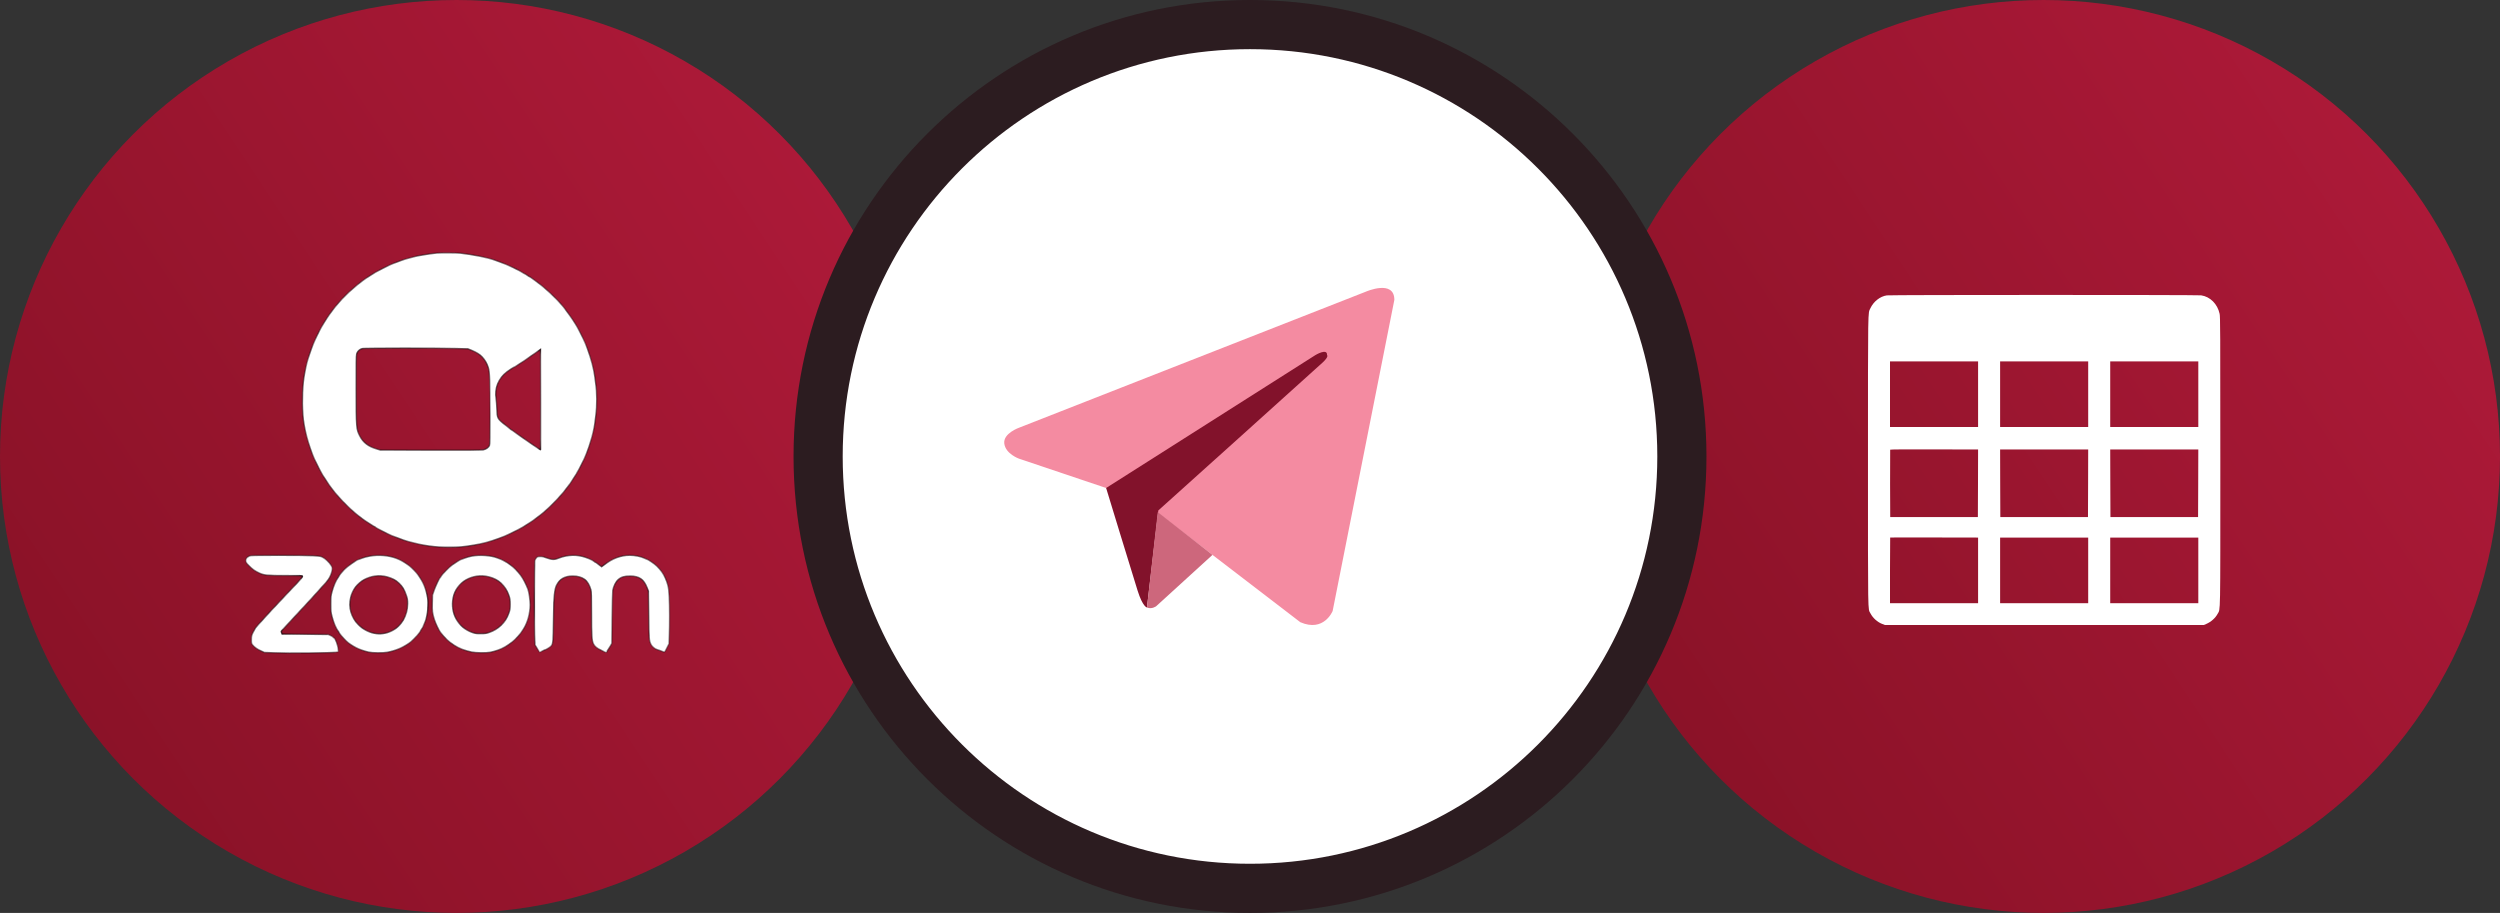
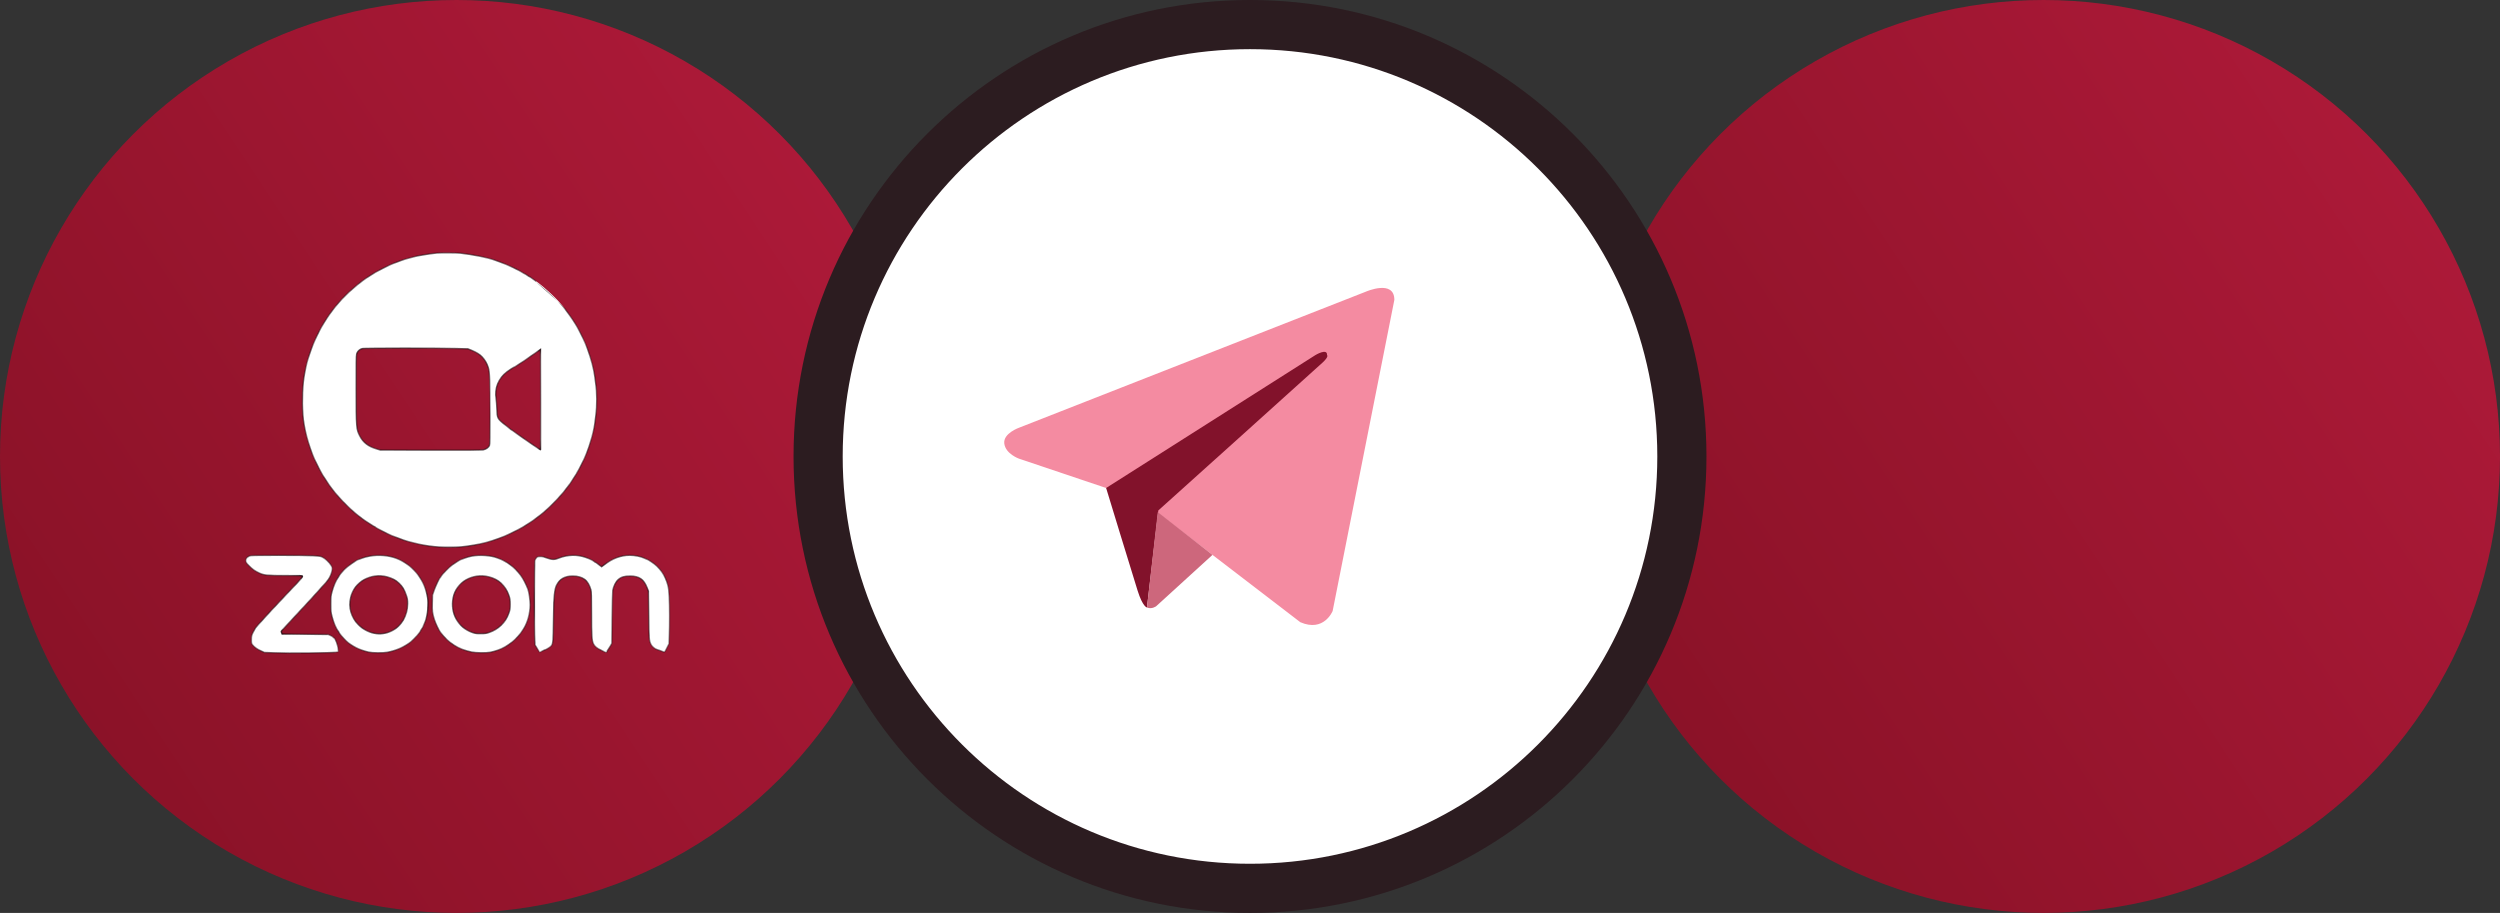
<svg xmlns="http://www.w3.org/2000/svg" width="356" height="130" viewBox="0 0 356 130" fill="none">
  <rect x="0" y="0" width="356" height="130" fill="#333333" stroke="none" />
  <circle cx="65" cy="65" r="65" fill="url(#paint0_linear_11388_113)" />
  <circle cx="291" cy="65" r="65" fill="url(#paint1_linear_11388_113)" />
  <mask id="path-3-inside-1_11388_113" fill="white">
    <path fill-rule="evenodd" clip-rule="evenodd" d="M62.21 36.03C61.654 36.084 60.936 36.18 60.505 36.257C60.242 36.305 59.853 36.371 59.638 36.407C59.422 36.443 58.979 36.55 58.65 36.646C58.321 36.736 57.986 36.826 57.902 36.844C57.675 36.886 56.419 37.334 56.048 37.496C55.868 37.58 55.623 37.681 55.509 37.723C55.234 37.831 53.756 38.591 53.445 38.782C53.375 38.824 53.253 38.899 53.118 38.983L53.118 38.984L53.118 38.984C53 39.057 52.871 39.137 52.757 39.207C51.877 39.752 51.195 40.266 50.214 41.122C47.384 43.575 45.302 46.74 44.081 50.408C43.722 51.497 43.638 51.838 43.363 53.232C43.082 54.698 42.986 56.954 43.124 59.024C43.249 60.873 43.907 63.416 44.769 65.366C45.044 65.994 45.72 67.305 45.966 67.7C46.109 67.927 46.708 68.831 46.875 69.076C47.833 70.47 49.645 72.373 51.052 73.462C51.162 73.545 51.285 73.641 51.389 73.723L51.389 73.723C51.472 73.788 51.542 73.843 51.584 73.874C51.68 73.952 51.847 74.066 51.955 74.132C52.057 74.198 52.398 74.419 52.703 74.622C53.008 74.832 53.295 74.999 53.337 74.999C53.379 74.999 53.415 75.023 53.415 75.047C53.415 75.119 55.312 76.1 55.79 76.28C55.828 76.294 55.879 76.313 55.94 76.336L55.941 76.336L55.942 76.337C56.086 76.39 56.277 76.462 56.437 76.525C57.358 76.89 57.633 76.98 58.16 77.123C60.398 77.728 61.863 77.931 63.934 77.931C65.412 77.931 65.95 77.883 67.446 77.632C69.911 77.213 72.041 76.429 74.536 75.017C74.65 74.951 74.985 74.736 75.278 74.544C75.405 74.462 75.53 74.378 75.635 74.309C75.772 74.217 75.876 74.149 75.906 74.132C76.05 74.042 77.294 73.085 77.45 72.941C77.528 72.869 77.707 72.708 77.857 72.576C78.868 71.678 80.202 70.231 80.806 69.375C80.962 69.159 81.1 68.974 81.124 68.956C81.148 68.938 81.213 68.842 81.273 68.741C81.393 68.549 81.758 67.987 81.991 67.634C82.069 67.52 82.135 67.406 82.135 67.382C82.135 67.359 82.225 67.203 82.332 67.029C82.44 66.856 82.649 66.467 82.787 66.174C82.931 65.875 83.098 65.54 83.158 65.42C83.32 65.103 83.804 63.882 83.87 63.637C83.894 63.517 84.002 63.176 84.097 62.883C84.337 62.165 84.636 60.897 84.708 60.31C84.738 60.047 84.803 59.532 84.851 59.173C85.031 57.791 85.025 55.811 84.827 54.566C84.797 54.369 84.743 53.968 84.714 53.669C84.6 52.711 84.121 50.88 83.649 49.63C83.266 48.625 82.877 47.799 82.165 46.495C81.955 46.1 81.291 45.101 80.878 44.55L80.801 44.447C80.644 44.238 80.487 44.029 80.436 43.952C79.61 42.845 77.713 41.032 76.361 40.063C76.252 39.985 76.126 39.894 76.009 39.809L76.009 39.809L76.008 39.808C75.883 39.717 75.768 39.634 75.697 39.584C75.559 39.482 75.433 39.399 75.404 39.399C75.38 39.399 75.224 39.303 75.069 39.189C74.907 39.075 74.751 38.98 74.722 38.98C74.698 38.98 74.566 38.908 74.44 38.824C73.908 38.459 72.209 37.663 71.245 37.322C71.188 37.302 71.109 37.273 71.023 37.241L71.023 37.241C70.886 37.191 70.73 37.133 70.605 37.089C69.57 36.7 67.236 36.221 65.561 36.048C65.034 35.994 62.689 35.982 62.21 36.03ZM64.795 49.63L66.626 49.678L67.236 49.923C68.433 50.402 69.091 51.096 69.522 52.316C69.725 52.897 69.773 54.195 69.779 58.844C69.779 62.333 69.761 63.224 69.701 63.41C69.594 63.703 69.241 63.96 68.834 64.05C68.612 64.098 66.495 64.11 61.343 64.098L54.163 64.08L53.618 63.924C52.482 63.601 51.698 62.991 51.231 62.075C50.74 61.106 50.728 60.926 50.722 55.392C50.717 51.922 50.734 50.653 50.788 50.438C50.884 50.049 51.219 49.726 51.608 49.642C51.967 49.57 62.27 49.558 64.795 49.63ZM76.965 64.032C76.953 64.044 76.774 63.936 76.57 63.798C76.367 63.655 76.098 63.475 75.972 63.392C75.846 63.308 75.511 63.081 75.224 62.883C73.656 61.794 73.178 61.459 73.064 61.351C72.998 61.291 72.921 61.238 72.897 61.238C72.867 61.238 72.759 61.166 72.651 61.07C72.575 61.006 72.422 60.885 72.266 60.76L72.077 60.609L72.056 60.593C71.401 60.081 71.093 59.84 70.94 59.524C70.804 59.244 70.789 58.905 70.761 58.265V58.264L70.761 58.246C70.737 57.672 70.683 57.025 70.653 56.81C70.402 55.29 70.97 53.872 72.203 52.945C72.567 52.67 73.202 52.263 73.262 52.263C73.285 52.263 73.399 52.197 73.513 52.119C73.818 51.916 74.404 51.539 74.632 51.395C74.805 51.287 75.242 50.982 75.942 50.48C76.074 50.384 76.355 50.187 76.57 50.037L76.959 49.774L76.977 56.888C76.983 60.807 76.977 64.02 76.965 64.032ZM35.525 79.164C35.088 79.355 34.914 79.66 35.04 80.043C35.112 80.265 35.698 80.851 36.153 81.174C36.32 81.288 36.655 81.479 36.901 81.593C37.595 81.928 38.044 81.97 40.748 81.964C42.92 81.958 43.063 81.964 43.063 82.066C43.063 82.197 42.89 82.413 42.232 83.107C42.074 83.274 41.847 83.512 41.62 83.749C41.442 83.935 41.264 84.121 41.119 84.273C40.79 84.621 40.144 85.309 39.683 85.799L39.61 85.876L39.61 85.877C39.175 86.34 38.762 86.78 38.666 86.876C38.57 86.972 38.271 87.295 38.008 87.594C37.868 87.746 37.723 87.907 37.602 88.041L37.602 88.041C37.488 88.167 37.396 88.269 37.349 88.318C37.116 88.558 36.524 89.228 36.374 89.419C36.314 89.503 36.159 89.784 36.033 90.041C35.824 90.478 35.806 90.562 35.8 91.064C35.794 91.579 35.806 91.627 35.961 91.83C36.195 92.135 36.661 92.471 37.2 92.71L37.643 92.913L38.995 92.961C41.011 93.045 47.431 92.979 47.85 92.877L48.179 92.794L48.161 92.501C48.119 91.836 47.772 90.897 47.551 90.825C47.485 90.801 47.431 90.759 47.431 90.73C47.431 90.694 47.276 90.598 47.09 90.508L46.743 90.347L43.464 90.317L40.18 90.287L40.102 90.095C40.024 89.91 40.024 89.898 40.299 89.611C40.455 89.455 40.766 89.114 40.993 88.863C41.133 88.709 41.319 88.508 41.488 88.326C41.595 88.21 41.695 88.103 41.771 88.019C42.346 87.415 42.74 86.99 43.476 86.188C43.853 85.775 44.302 85.291 44.47 85.111C44.595 84.977 44.83 84.716 45.059 84.463L45.283 84.214C45.559 83.903 45.84 83.585 45.906 83.52C46.247 83.167 46.624 82.724 46.773 82.508C47.025 82.137 47.264 81.527 47.294 81.156C47.324 80.851 47.306 80.779 47.138 80.48C46.905 80.079 46.324 79.541 45.9 79.331C45.63 79.2 45.475 79.176 44.613 79.128C44.075 79.098 41.855 79.074 39.683 79.074C36.29 79.074 35.704 79.086 35.525 79.164ZM51.542 79.488C51.782 79.386 52.266 79.255 52.619 79.195C53.929 78.961 55.359 79.081 56.466 79.518C58.704 80.397 60.32 82.33 60.816 84.717C60.948 85.352 60.96 85.543 60.936 86.309C60.912 87.099 60.864 87.416 60.649 88.242C60.613 88.367 60.511 88.642 60.409 88.852C60.314 89.061 60.236 89.247 60.236 89.271C60.236 89.289 60.158 89.426 60.056 89.57C59.961 89.713 59.877 89.851 59.877 89.869C59.877 89.995 59.003 90.982 58.555 91.359C57.717 92.065 56.377 92.669 55.138 92.891C54.564 92.998 52.99 92.98 52.493 92.867C51.195 92.561 50.034 91.981 49.286 91.263C48.922 90.916 48.269 90.15 48.269 90.072C48.269 90.043 48.221 89.965 48.168 89.899C47.922 89.636 47.468 88.571 47.276 87.805C47.114 87.171 47.102 87.033 47.102 86.01C47.102 84.981 47.114 84.855 47.276 84.245C47.456 83.562 47.874 82.587 48.126 82.258C48.203 82.156 48.269 82.049 48.269 82.031C48.269 81.977 48.658 81.486 48.951 81.175C49.4 80.691 50.836 79.667 51.063 79.667C51.093 79.667 51.309 79.584 51.542 79.488ZM57.843 84.723C57.412 83.377 56.484 82.498 55.132 82.144C52.793 81.534 50.441 82.862 49.939 85.082C49.609 86.512 49.998 87.906 51.016 88.93C52.332 90.264 54.199 90.623 55.778 89.839C57.166 89.157 58.046 87.649 58.04 85.98C58.04 85.405 58.016 85.244 57.843 84.723ZM67.177 79.188C66.859 79.242 66.405 79.379 66.159 79.481C65.914 79.583 65.693 79.666 65.663 79.666C65.579 79.666 64.777 80.157 64.394 80.438C63.934 80.785 62.958 81.767 62.833 82.018C62.779 82.126 62.713 82.221 62.689 82.239C62.557 82.329 62.055 83.376 61.84 84.004L61.594 84.722L61.564 85.817C61.534 87.026 61.57 87.307 61.864 88.253C62.043 88.821 62.45 89.671 62.713 90.036C63.85 91.573 65.238 92.453 67.177 92.86C67.703 92.973 69.301 92.991 69.803 92.89C71.329 92.597 72.735 91.795 73.77 90.628C74.063 90.299 74.195 90.125 74.572 89.539C75.117 88.701 75.493 87.301 75.493 86.129C75.493 85.428 75.332 84.322 75.164 83.867C74.614 82.383 73.794 81.258 72.645 80.409C72.406 80.229 72.191 80.085 72.173 80.085C72.155 80.085 72.029 80.014 71.885 79.924C71.748 79.84 71.514 79.72 71.365 79.661C71.215 79.607 70.946 79.499 70.767 79.427L70.767 79.427C69.917 79.086 68.284 78.978 67.177 79.188ZM69.636 82.144C70.988 82.479 71.969 83.388 72.448 84.752C72.627 85.273 72.645 85.381 72.651 86.039C72.651 86.709 72.639 86.799 72.448 87.325C72.197 88.025 71.85 88.576 71.377 89.013C70.773 89.569 70.372 89.814 69.642 90.066C69.247 90.197 69.073 90.221 68.463 90.221C67.823 90.227 67.691 90.209 67.237 90.054C65.25 89.377 64.101 87.307 64.52 85.159C64.957 82.903 67.254 81.551 69.636 82.144ZM79.622 79.457C79.837 79.361 80.256 79.236 80.549 79.182C81.877 78.931 83.032 79.11 84.337 79.774C84.444 79.828 84.588 79.924 84.648 79.978C84.713 80.037 84.791 80.085 84.821 80.085C84.857 80.085 84.971 80.163 85.079 80.253C85.186 80.349 85.366 80.486 85.473 80.558L85.671 80.696L85.982 80.462C87.25 79.505 88.411 79.068 89.68 79.068C90.404 79.068 91.289 79.242 91.762 79.487C91.959 79.583 92.151 79.667 92.181 79.667C92.216 79.667 92.474 79.816 92.749 79.996C93.916 80.744 94.748 81.916 95.094 83.298C95.208 83.753 95.256 84.142 95.298 85.022C95.364 86.332 95.364 88.947 95.31 90.556L95.268 91.663L95.017 92.172C94.794 92.624 94.716 92.805 94.598 92.839C94.509 92.863 94.397 92.806 94.185 92.716C93.946 92.62 93.677 92.525 93.587 92.507C93.293 92.441 92.857 92.076 92.701 91.771C92.426 91.22 92.408 91.011 92.372 87.505L92.33 84.184L92.145 83.693C91.69 82.497 91.014 82.03 89.734 82.03C88.908 82.03 88.453 82.162 88.052 82.527C87.693 82.85 87.364 83.49 87.268 84.04C87.233 84.262 87.191 85.943 87.167 88.013L87.131 91.603L86.957 91.932C86.862 92.112 86.706 92.357 86.616 92.477C86.52 92.597 86.443 92.722 86.443 92.758C86.443 92.902 86.287 92.944 86.108 92.842C86.012 92.782 85.79 92.674 85.611 92.597C85.079 92.369 84.678 92.04 84.504 91.681C84.271 91.196 84.229 90.574 84.229 87.325C84.229 84.842 84.211 84.298 84.139 84.004C83.786 82.646 82.978 82.03 81.566 82.03C80.412 82.03 79.723 82.425 79.239 83.364C78.981 83.861 78.844 85.189 78.838 87.235C78.838 88.025 78.814 89.318 78.79 90.113C78.736 91.819 78.718 91.873 78.096 92.285C77.886 92.417 77.689 92.531 77.653 92.531C77.611 92.531 77.426 92.608 77.228 92.71C77.178 92.734 77.131 92.758 77.087 92.779C76.956 92.843 76.86 92.89 76.851 92.89C76.84 92.89 76.684 92.656 76.51 92.363L76.187 91.843L76.145 91.184C76.068 90.084 76.086 80.091 76.157 79.822C76.193 79.691 76.301 79.511 76.391 79.415C76.546 79.266 76.6 79.248 76.959 79.248C77.27 79.248 77.474 79.296 77.904 79.463C78.587 79.726 79.011 79.726 79.622 79.457Z" />
  </mask>
  <path fill-rule="evenodd" clip-rule="evenodd" d="M62.21 36.03C61.654 36.084 60.936 36.18 60.505 36.257C60.242 36.305 59.853 36.371 59.638 36.407C59.422 36.443 58.979 36.55 58.65 36.646C58.321 36.736 57.986 36.826 57.902 36.844C57.675 36.886 56.419 37.334 56.048 37.496C55.868 37.58 55.623 37.681 55.509 37.723C55.234 37.831 53.756 38.591 53.445 38.782C53.375 38.824 53.253 38.899 53.118 38.983L53.118 38.984L53.118 38.984C53 39.057 52.871 39.137 52.757 39.207C51.877 39.752 51.195 40.266 50.214 41.122C47.384 43.575 45.302 46.74 44.081 50.408C43.722 51.497 43.638 51.838 43.363 53.232C43.082 54.698 42.986 56.954 43.124 59.024C43.249 60.873 43.907 63.416 44.769 65.366C45.044 65.994 45.72 67.305 45.966 67.7C46.109 67.927 46.708 68.831 46.875 69.076C47.833 70.47 49.645 72.373 51.052 73.462C51.162 73.545 51.285 73.641 51.389 73.723L51.389 73.723C51.472 73.788 51.542 73.843 51.584 73.874C51.68 73.952 51.847 74.066 51.955 74.132C52.057 74.198 52.398 74.419 52.703 74.622C53.008 74.832 53.295 74.999 53.337 74.999C53.379 74.999 53.415 75.023 53.415 75.047C53.415 75.119 55.312 76.1 55.79 76.28C55.828 76.294 55.879 76.313 55.94 76.336L55.941 76.336L55.942 76.337C56.086 76.39 56.277 76.462 56.437 76.525C57.358 76.89 57.633 76.98 58.16 77.123C60.398 77.728 61.863 77.931 63.934 77.931C65.412 77.931 65.95 77.883 67.446 77.632C69.911 77.213 72.041 76.429 74.536 75.017C74.65 74.951 74.985 74.736 75.278 74.544C75.405 74.462 75.53 74.378 75.635 74.309C75.772 74.217 75.876 74.149 75.906 74.132C76.05 74.042 77.294 73.085 77.45 72.941C77.528 72.869 77.707 72.708 77.857 72.576C78.868 71.678 80.202 70.231 80.806 69.375C80.962 69.159 81.1 68.974 81.124 68.956C81.148 68.938 81.213 68.842 81.273 68.741C81.393 68.549 81.758 67.987 81.991 67.634C82.069 67.52 82.135 67.406 82.135 67.382C82.135 67.359 82.225 67.203 82.332 67.029C82.44 66.856 82.649 66.467 82.787 66.174C82.931 65.875 83.098 65.54 83.158 65.42C83.32 65.103 83.804 63.882 83.87 63.637C83.894 63.517 84.002 63.176 84.097 62.883C84.337 62.165 84.636 60.897 84.708 60.31C84.738 60.047 84.803 59.532 84.851 59.173C85.031 57.791 85.025 55.811 84.827 54.566C84.797 54.369 84.743 53.968 84.714 53.669C84.6 52.711 84.121 50.88 83.649 49.63C83.266 48.625 82.877 47.799 82.165 46.495C81.955 46.1 81.291 45.101 80.878 44.55L80.801 44.447C80.644 44.238 80.487 44.029 80.436 43.952C79.61 42.845 77.713 41.032 76.361 40.063C76.252 39.985 76.126 39.894 76.009 39.809L76.009 39.809L76.008 39.808C75.883 39.717 75.768 39.634 75.697 39.584C75.559 39.482 75.433 39.399 75.404 39.399C75.38 39.399 75.224 39.303 75.069 39.189C74.907 39.075 74.751 38.98 74.722 38.98C74.698 38.98 74.566 38.908 74.44 38.824C73.908 38.459 72.209 37.663 71.245 37.322C71.188 37.302 71.109 37.273 71.023 37.241L71.023 37.241C70.886 37.191 70.73 37.133 70.605 37.089C69.57 36.7 67.236 36.221 65.561 36.048C65.034 35.994 62.689 35.982 62.21 36.03ZM64.795 49.63L66.626 49.678L67.236 49.923C68.433 50.402 69.091 51.096 69.522 52.316C69.725 52.897 69.773 54.195 69.779 58.844C69.779 62.333 69.761 63.224 69.701 63.41C69.594 63.703 69.241 63.96 68.834 64.05C68.612 64.098 66.495 64.11 61.343 64.098L54.163 64.08L53.618 63.924C52.482 63.601 51.698 62.991 51.231 62.075C50.74 61.106 50.728 60.926 50.722 55.392C50.717 51.922 50.734 50.653 50.788 50.438C50.884 50.049 51.219 49.726 51.608 49.642C51.967 49.57 62.27 49.558 64.795 49.63ZM76.965 64.032C76.953 64.044 76.774 63.936 76.57 63.798C76.367 63.655 76.098 63.475 75.972 63.392C75.846 63.308 75.511 63.081 75.224 62.883C73.656 61.794 73.178 61.459 73.064 61.351C72.998 61.291 72.921 61.238 72.897 61.238C72.867 61.238 72.759 61.166 72.651 61.07C72.575 61.006 72.422 60.885 72.266 60.76L72.077 60.609L72.056 60.593C71.401 60.081 71.093 59.84 70.94 59.524C70.804 59.244 70.789 58.905 70.761 58.265V58.264L70.761 58.246C70.737 57.672 70.683 57.025 70.653 56.81C70.402 55.29 70.97 53.872 72.203 52.945C72.567 52.67 73.202 52.263 73.262 52.263C73.285 52.263 73.399 52.197 73.513 52.119C73.818 51.916 74.404 51.539 74.632 51.395C74.805 51.287 75.242 50.982 75.942 50.48C76.074 50.384 76.355 50.187 76.57 50.037L76.959 49.774L76.977 56.888C76.983 60.807 76.977 64.02 76.965 64.032ZM35.525 79.164C35.088 79.355 34.914 79.66 35.04 80.043C35.112 80.265 35.698 80.851 36.153 81.174C36.32 81.288 36.655 81.479 36.901 81.593C37.595 81.928 38.044 81.97 40.748 81.964C42.92 81.958 43.063 81.964 43.063 82.066C43.063 82.197 42.89 82.413 42.232 83.107C42.074 83.274 41.847 83.512 41.62 83.749C41.442 83.935 41.264 84.121 41.119 84.273C40.79 84.621 40.144 85.309 39.683 85.799L39.61 85.876L39.61 85.877C39.175 86.34 38.762 86.78 38.666 86.876C38.57 86.972 38.271 87.295 38.008 87.594C37.868 87.746 37.723 87.907 37.602 88.041L37.602 88.041C37.488 88.167 37.396 88.269 37.349 88.318C37.116 88.558 36.524 89.228 36.374 89.419C36.314 89.503 36.159 89.784 36.033 90.041C35.824 90.478 35.806 90.562 35.8 91.064C35.794 91.579 35.806 91.627 35.961 91.83C36.195 92.135 36.661 92.471 37.2 92.71L37.643 92.913L38.995 92.961C41.011 93.045 47.431 92.979 47.85 92.877L48.179 92.794L48.161 92.501C48.119 91.836 47.772 90.897 47.551 90.825C47.485 90.801 47.431 90.759 47.431 90.73C47.431 90.694 47.276 90.598 47.09 90.508L46.743 90.347L43.464 90.317L40.18 90.287L40.102 90.095C40.024 89.91 40.024 89.898 40.299 89.611C40.455 89.455 40.766 89.114 40.993 88.863C41.133 88.709 41.319 88.508 41.488 88.326C41.595 88.21 41.695 88.103 41.771 88.019C42.346 87.415 42.74 86.99 43.476 86.188C43.853 85.775 44.302 85.291 44.47 85.111C44.595 84.977 44.83 84.716 45.059 84.463L45.283 84.214C45.559 83.903 45.84 83.585 45.906 83.52C46.247 83.167 46.624 82.724 46.773 82.508C47.025 82.137 47.264 81.527 47.294 81.156C47.324 80.851 47.306 80.779 47.138 80.48C46.905 80.079 46.324 79.541 45.9 79.331C45.63 79.2 45.475 79.176 44.613 79.128C44.075 79.098 41.855 79.074 39.683 79.074C36.29 79.074 35.704 79.086 35.525 79.164ZM51.542 79.488C51.782 79.386 52.266 79.255 52.619 79.195C53.929 78.961 55.359 79.081 56.466 79.518C58.704 80.397 60.32 82.33 60.816 84.717C60.948 85.352 60.96 85.543 60.936 86.309C60.912 87.099 60.864 87.416 60.649 88.242C60.613 88.367 60.511 88.642 60.409 88.852C60.314 89.061 60.236 89.247 60.236 89.271C60.236 89.289 60.158 89.426 60.056 89.57C59.961 89.713 59.877 89.851 59.877 89.869C59.877 89.995 59.003 90.982 58.555 91.359C57.717 92.065 56.377 92.669 55.138 92.891C54.564 92.998 52.99 92.98 52.493 92.867C51.195 92.561 50.034 91.981 49.286 91.263C48.922 90.916 48.269 90.15 48.269 90.072C48.269 90.043 48.221 89.965 48.168 89.899C47.922 89.636 47.468 88.571 47.276 87.805C47.114 87.171 47.102 87.033 47.102 86.01C47.102 84.981 47.114 84.855 47.276 84.245C47.456 83.562 47.874 82.587 48.126 82.258C48.203 82.156 48.269 82.049 48.269 82.031C48.269 81.977 48.658 81.486 48.951 81.175C49.4 80.691 50.836 79.667 51.063 79.667C51.093 79.667 51.309 79.584 51.542 79.488ZM57.843 84.723C57.412 83.377 56.484 82.498 55.132 82.144C52.793 81.534 50.441 82.862 49.939 85.082C49.609 86.512 49.998 87.906 51.016 88.93C52.332 90.264 54.199 90.623 55.778 89.839C57.166 89.157 58.046 87.649 58.04 85.98C58.04 85.405 58.016 85.244 57.843 84.723ZM67.177 79.188C66.859 79.242 66.405 79.379 66.159 79.481C65.914 79.583 65.693 79.666 65.663 79.666C65.579 79.666 64.777 80.157 64.394 80.438C63.934 80.785 62.958 81.767 62.833 82.018C62.779 82.126 62.713 82.221 62.689 82.239C62.557 82.329 62.055 83.376 61.84 84.004L61.594 84.722L61.564 85.817C61.534 87.026 61.57 87.307 61.864 88.253C62.043 88.821 62.45 89.671 62.713 90.036C63.85 91.573 65.238 92.453 67.177 92.86C67.703 92.973 69.301 92.991 69.803 92.89C71.329 92.597 72.735 91.795 73.77 90.628C74.063 90.299 74.195 90.125 74.572 89.539C75.117 88.701 75.493 87.301 75.493 86.129C75.493 85.428 75.332 84.322 75.164 83.867C74.614 82.383 73.794 81.258 72.645 80.409C72.406 80.229 72.191 80.085 72.173 80.085C72.155 80.085 72.029 80.014 71.885 79.924C71.748 79.84 71.514 79.72 71.365 79.661C71.215 79.607 70.946 79.499 70.767 79.427L70.767 79.427C69.917 79.086 68.284 78.978 67.177 79.188ZM69.636 82.144C70.988 82.479 71.969 83.388 72.448 84.752C72.627 85.273 72.645 85.381 72.651 86.039C72.651 86.709 72.639 86.799 72.448 87.325C72.197 88.025 71.85 88.576 71.377 89.013C70.773 89.569 70.372 89.814 69.642 90.066C69.247 90.197 69.073 90.221 68.463 90.221C67.823 90.227 67.691 90.209 67.237 90.054C65.25 89.377 64.101 87.307 64.52 85.159C64.957 82.903 67.254 81.551 69.636 82.144ZM79.622 79.457C79.837 79.361 80.256 79.236 80.549 79.182C81.877 78.931 83.032 79.11 84.337 79.774C84.444 79.828 84.588 79.924 84.648 79.978C84.713 80.037 84.791 80.085 84.821 80.085C84.857 80.085 84.971 80.163 85.079 80.253C85.186 80.349 85.366 80.486 85.473 80.558L85.671 80.696L85.982 80.462C87.25 79.505 88.411 79.068 89.68 79.068C90.404 79.068 91.289 79.242 91.762 79.487C91.959 79.583 92.151 79.667 92.181 79.667C92.216 79.667 92.474 79.816 92.749 79.996C93.916 80.744 94.748 81.916 95.094 83.298C95.208 83.753 95.256 84.142 95.298 85.022C95.364 86.332 95.364 88.947 95.31 90.556L95.268 91.663L95.017 92.172C94.794 92.624 94.716 92.805 94.598 92.839C94.509 92.863 94.397 92.806 94.185 92.716C93.946 92.62 93.677 92.525 93.587 92.507C93.293 92.441 92.857 92.076 92.701 91.771C92.426 91.22 92.408 91.011 92.372 87.505L92.33 84.184L92.145 83.693C91.69 82.497 91.014 82.03 89.734 82.03C88.908 82.03 88.453 82.162 88.052 82.527C87.693 82.85 87.364 83.49 87.268 84.04C87.233 84.262 87.191 85.943 87.167 88.013L87.131 91.603L86.957 91.932C86.862 92.112 86.706 92.357 86.616 92.477C86.52 92.597 86.443 92.722 86.443 92.758C86.443 92.902 86.287 92.944 86.108 92.842C86.012 92.782 85.79 92.674 85.611 92.597C85.079 92.369 84.678 92.04 84.504 91.681C84.271 91.196 84.229 90.574 84.229 87.325C84.229 84.842 84.211 84.298 84.139 84.004C83.786 82.646 82.978 82.03 81.566 82.03C80.412 82.03 79.723 82.425 79.239 83.364C78.981 83.861 78.844 85.189 78.838 87.235C78.838 88.025 78.814 89.318 78.79 90.113C78.736 91.819 78.718 91.873 78.096 92.285C77.886 92.417 77.689 92.531 77.653 92.531C77.611 92.531 77.426 92.608 77.228 92.71C77.178 92.734 77.131 92.758 77.087 92.779C76.956 92.843 76.86 92.89 76.851 92.89C76.84 92.89 76.684 92.656 76.51 92.363L76.187 91.843L76.145 91.184C76.068 90.084 76.086 80.091 76.157 79.822C76.193 79.691 76.301 79.511 76.391 79.415C76.546 79.266 76.6 79.248 76.959 79.248C77.27 79.248 77.474 79.296 77.904 79.463C78.587 79.726 79.011 79.726 79.622 79.457Z" fill="white" />
-   <path d="M60.505 36.257L60.487 36.159L60.487 36.159L60.505 36.257ZM62.21 36.03L62.22 36.13L62.22 36.13L62.21 36.03ZM58.65 36.646L58.677 36.743L58.678 36.742L58.65 36.646ZM57.902 36.844L57.921 36.942L57.923 36.941L57.902 36.844ZM56.048 37.496L56.008 37.404L56.005 37.405L56.048 37.496ZM55.509 37.723L55.474 37.629L55.473 37.63L55.509 37.723ZM53.445 38.782L53.496 38.868L53.497 38.867L53.445 38.782ZM53.118 38.983L53.171 39.068L53.171 39.068L53.118 38.983ZM53.118 38.984L53.171 39.069L53.171 39.069L53.118 38.984ZM53.118 38.984L53.065 38.899L53.065 38.899L53.118 38.984ZM52.757 39.207L52.705 39.122L52.704 39.122L52.757 39.207ZM50.214 41.122L50.279 41.197L50.28 41.197L50.214 41.122ZM44.081 50.408L43.986 50.376L43.986 50.377L44.081 50.408ZM43.363 53.232L43.265 53.213L43.265 53.213L43.363 53.232ZM43.124 59.024L43.024 59.031L43.024 59.031L43.124 59.024ZM44.769 65.366L44.861 65.326L44.861 65.326L44.769 65.366ZM45.966 67.7L45.881 67.752L45.881 67.753L45.966 67.7ZM46.875 69.076L46.793 69.132L46.793 69.132L46.875 69.076ZM51.052 73.462L50.99 73.541L50.991 73.541L51.052 73.462ZM51.389 73.723L51.327 73.802L51.328 73.802L51.389 73.723ZM51.389 73.723L51.451 73.645L51.451 73.644L51.389 73.723ZM51.584 73.874L51.647 73.797L51.644 73.794L51.584 73.874ZM51.955 74.132L52.009 74.048L52.007 74.046L51.955 74.132ZM52.703 74.622L52.76 74.54L52.758 74.539L52.703 74.622ZM55.79 76.28L55.826 76.186L55.825 76.186L55.79 76.28ZM55.94 76.336L55.975 76.242L55.975 76.242L55.94 76.336ZM55.941 76.336L55.976 76.243L55.976 76.243L55.941 76.336ZM55.942 76.337L55.907 76.43L55.907 76.43L55.942 76.337ZM56.437 76.525L56.473 76.432L56.473 76.432L56.437 76.525ZM58.16 77.123L58.133 77.22L58.134 77.22L58.16 77.123ZM67.446 77.632L67.462 77.731L67.463 77.731L67.446 77.632ZM74.536 75.017L74.585 75.104L74.586 75.104L74.536 75.017ZM75.278 74.544L75.223 74.461L75.278 74.544ZM75.635 74.309L75.58 74.225H75.58L75.635 74.309ZM75.906 74.132L75.955 74.219L75.959 74.216L75.906 74.132ZM77.45 72.941L77.518 73.014L77.45 72.941ZM77.857 72.576L77.923 72.651L77.923 72.651L77.857 72.576ZM80.806 69.375L80.725 69.316L80.725 69.317L80.806 69.375ZM81.124 68.956L81.184 69.036L81.184 69.036L81.124 68.956ZM81.273 68.741L81.188 68.688L81.187 68.69L81.273 68.741ZM81.991 67.634L81.909 67.577L81.908 67.579L81.991 67.634ZM82.332 67.029L82.247 66.977L82.332 67.029ZM82.787 66.174L82.697 66.131L82.697 66.131L82.787 66.174ZM83.158 65.42L83.069 65.375L83.069 65.375L83.158 65.42ZM83.87 63.637L83.967 63.663L83.968 63.657L83.87 63.637ZM84.097 62.883L84.002 62.851L84.002 62.852L84.097 62.883ZM84.708 60.31L84.807 60.322L84.807 60.322L84.708 60.31ZM84.851 59.173L84.95 59.187L84.95 59.186L84.851 59.173ZM84.827 54.566L84.728 54.581L84.728 54.582L84.827 54.566ZM84.714 53.669L84.813 53.659L84.813 53.657L84.714 53.669ZM83.649 49.63L83.742 49.595L83.742 49.594L83.649 49.63ZM82.165 46.495L82.076 46.542L82.077 46.543L82.165 46.495ZM80.878 44.55L80.958 44.49L80.958 44.49L80.878 44.55ZM80.801 44.447L80.881 44.387L80.881 44.387L80.801 44.447ZM80.436 43.952L80.519 43.896L80.516 43.892L80.436 43.952ZM76.361 40.063L76.419 39.981L76.419 39.981L76.361 40.063ZM76.009 39.809L76.068 39.728L76.068 39.728L76.009 39.809ZM76.009 39.809L75.95 39.889L75.95 39.89L76.009 39.809ZM76.008 39.808L75.95 39.889L75.95 39.889L76.008 39.808ZM75.697 39.584L75.637 39.664L75.64 39.666L75.697 39.584ZM75.069 39.189L75.127 39.108L75.126 39.107L75.069 39.189ZM74.44 38.824L74.384 38.907L74.385 38.907L74.44 38.824ZM71.245 37.322L71.211 37.416L71.212 37.417L71.245 37.322ZM71.023 37.241L71.058 37.147L71.057 37.147L71.023 37.241ZM71.023 37.241L70.989 37.335L70.989 37.335L71.023 37.241ZM70.605 37.089L70.57 37.183L70.572 37.183L70.605 37.089ZM65.561 36.048L65.571 35.949L65.571 35.949L65.561 36.048ZM66.626 49.678L66.663 49.585L66.647 49.578L66.629 49.578L66.626 49.678ZM64.795 49.63L64.792 49.73L64.793 49.73L64.795 49.63ZM67.236 49.923L67.199 50.016L67.199 50.016L67.236 49.923ZM69.522 52.316L69.616 52.283L69.616 52.283L69.522 52.316ZM69.779 58.844H69.879V58.844L69.779 58.844ZM69.701 63.41L69.796 63.444L69.797 63.44L69.701 63.41ZM68.834 64.05L68.855 64.147L68.856 64.147L68.834 64.05ZM61.343 64.098L61.343 64.198H61.343L61.343 64.098ZM54.163 64.08L54.135 64.176L54.149 64.18L54.163 64.18L54.163 64.08ZM53.618 63.924L53.646 63.828L53.646 63.828L53.618 63.924ZM51.231 62.075L51.142 62.12L51.142 62.121L51.231 62.075ZM50.722 55.392L50.822 55.392L50.822 55.392L50.722 55.392ZM50.788 50.438L50.885 50.462L50.885 50.462L50.788 50.438ZM51.608 49.642L51.588 49.544L51.587 49.544L51.608 49.642ZM76.57 63.798L76.513 63.88L76.514 63.881L76.57 63.798ZM75.972 63.392L76.028 63.308L75.972 63.392ZM75.224 62.883L75.167 62.965L75.167 62.965L75.224 62.883ZM73.064 61.351L73.133 61.279L73.131 61.277L73.064 61.351ZM72.651 61.07L72.718 60.995L72.715 60.993L72.651 61.07ZM72.266 60.76L72.203 60.838L72.203 60.838L72.266 60.76ZM72.077 60.609L72.139 60.531L72.138 60.531L72.077 60.609ZM72.056 60.593L71.995 60.672L71.995 60.672L72.056 60.593ZM70.94 59.524L70.85 59.568L70.94 59.524ZM70.761 58.265H70.661L70.661 58.269L70.761 58.265ZM70.761 58.264H70.862L70.861 58.26L70.761 58.264ZM70.761 58.246L70.661 58.25L70.661 58.25L70.761 58.246ZM70.653 56.81L70.752 56.796L70.751 56.794L70.653 56.81ZM72.203 52.945L72.263 53.025L72.263 53.025L72.203 52.945ZM73.513 52.119L73.457 52.036L73.456 52.037L73.513 52.119ZM74.632 51.395L74.579 51.31L74.578 51.311L74.632 51.395ZM75.942 50.48L76 50.561L76.001 50.56L75.942 50.48ZM76.57 50.037L76.514 49.954L76.513 49.955L76.57 50.037ZM76.959 49.774L77.059 49.773L77.059 49.586L76.903 49.691L76.959 49.774ZM76.977 56.888L77.077 56.888V56.888L76.977 56.888ZM35.04 80.043L35.135 80.012L35.135 80.012L35.04 80.043ZM35.525 79.164L35.485 79.072L35.484 79.072L35.525 79.164ZM36.153 81.174L36.095 81.256L36.097 81.257L36.153 81.174ZM36.901 81.593L36.944 81.503L36.943 81.502L36.901 81.593ZM40.748 81.964L40.748 82.064H40.748L40.748 81.964ZM42.232 83.107L42.159 83.038L42.159 83.038L42.232 83.107ZM41.62 83.749L41.548 83.68H41.548L41.62 83.749ZM41.119 84.273L41.191 84.342H41.191L41.119 84.273ZM39.683 85.799L39.61 85.731L39.61 85.731L39.683 85.799ZM39.61 85.876L39.683 85.945L39.683 85.945L39.61 85.876ZM39.61 85.877L39.537 85.808L39.537 85.809L39.61 85.877ZM38.666 86.876L38.736 86.947L38.736 86.947L38.666 86.876ZM38.008 87.594L38.081 87.662L38.083 87.66L38.008 87.594ZM37.602 88.041L37.528 87.974L37.526 87.976L37.602 88.041ZM37.602 88.041L37.676 88.108L37.678 88.106L37.602 88.041ZM37.349 88.318L37.421 88.388L37.422 88.387L37.349 88.318ZM36.374 89.419L36.295 89.358L36.293 89.361L36.374 89.419ZM36.033 90.041L35.943 89.998L35.943 89.998L36.033 90.041ZM35.8 91.064L35.7 91.063L35.7 91.063L35.8 91.064ZM35.961 91.83L35.882 91.891H35.882L35.961 91.83ZM37.2 92.71L37.242 92.619L37.24 92.618L37.2 92.71ZM37.643 92.913L37.601 93.004L37.619 93.013L37.639 93.013L37.643 92.913ZM38.995 92.961L38.999 92.861L38.998 92.861L38.995 92.961ZM47.85 92.877L47.874 92.975L47.875 92.974L47.85 92.877ZM48.179 92.794L48.204 92.891L48.284 92.87L48.279 92.788L48.179 92.794ZM48.161 92.501L48.261 92.494L48.261 92.494L48.161 92.501ZM47.551 90.825L47.517 90.919L47.52 90.92L47.551 90.825ZM47.09 90.508L47.134 90.418L47.133 90.417L47.09 90.508ZM46.743 90.347L46.785 90.256L46.766 90.247L46.744 90.246L46.743 90.347ZM43.464 90.317L43.465 90.217H43.465L43.464 90.317ZM40.18 90.287L40.087 90.324L40.112 90.386L40.179 90.387L40.18 90.287ZM40.102 90.095L40.194 90.058L40.194 90.057L40.102 90.095ZM40.299 89.611L40.228 89.54L40.227 89.541L40.299 89.611ZM40.993 88.863L40.919 88.796H40.919L40.993 88.863ZM41.488 88.326L41.561 88.394H41.561L41.488 88.326ZM41.771 88.019L41.699 87.95L41.697 87.951L41.771 88.019ZM43.476 86.188L43.55 86.256L43.55 86.256L43.476 86.188ZM44.47 85.111L44.543 85.179L44.543 85.179L44.47 85.111ZM45.059 84.463L44.984 84.396L44.984 84.396L45.059 84.463ZM45.283 84.214L45.358 84.281L45.358 84.28L45.283 84.214ZM45.906 83.52L45.976 83.59L45.977 83.589L45.906 83.52ZM46.773 82.508L46.855 82.565L46.856 82.564L46.773 82.508ZM47.294 81.156L47.194 81.146L47.194 81.148L47.294 81.156ZM47.138 80.48L47.225 80.431L47.225 80.43L47.138 80.48ZM45.9 79.331L45.944 79.242L45.944 79.241L45.9 79.331ZM44.613 79.128L44.619 79.028H44.619L44.613 79.128ZM52.619 79.195L52.636 79.293L52.637 79.293L52.619 79.195ZM51.542 79.488L51.58 79.58L51.581 79.58L51.542 79.488ZM56.466 79.518L56.43 79.611L56.43 79.611L56.466 79.518ZM60.816 84.717L60.914 84.697L60.914 84.697L60.816 84.717ZM60.936 86.309L60.836 86.306L60.836 86.306L60.936 86.309ZM60.649 88.242L60.745 88.269L60.745 88.267L60.649 88.242ZM60.409 88.852L60.319 88.808L60.319 88.81L60.409 88.852ZM60.056 89.57L59.975 89.512L59.973 89.514L60.056 89.57ZM58.555 91.359L58.49 91.282L58.49 91.282L58.555 91.359ZM55.138 92.891L55.12 92.792L55.12 92.792L55.138 92.891ZM52.493 92.867L52.471 92.964L52.471 92.964L52.493 92.867ZM49.286 91.263L49.356 91.191L49.355 91.191L49.286 91.263ZM48.168 89.899L48.245 89.835L48.241 89.831L48.168 89.899ZM47.276 87.805L47.373 87.781L47.373 87.78L47.276 87.805ZM47.276 84.245L47.373 84.27L47.373 84.27L47.276 84.245ZM48.126 82.258L48.046 82.197L48.046 82.198L48.126 82.258ZM48.951 81.175L49.024 81.244L49.025 81.243L48.951 81.175ZM55.132 82.144L55.157 82.048L55.157 82.048L55.132 82.144ZM57.843 84.723L57.747 84.754L57.748 84.755L57.843 84.723ZM49.939 85.082L50.036 85.105L50.036 85.104L49.939 85.082ZM51.016 88.93L51.087 88.859L51.087 88.859L51.016 88.93ZM55.778 89.839L55.734 89.749L55.734 89.749L55.778 89.839ZM58.04 85.98H57.94L57.94 85.98L58.04 85.98ZM66.159 79.481L66.121 79.389L66.159 79.481ZM67.177 79.188L67.193 79.287L67.195 79.286L67.177 79.188ZM64.394 80.438L64.335 80.358L64.334 80.359L64.394 80.438ZM62.833 82.018L62.922 82.063L62.833 82.018ZM62.689 82.239L62.746 82.322L62.749 82.319L62.689 82.239ZM61.84 84.004L61.745 83.972L61.745 83.972L61.84 84.004ZM61.594 84.722L61.5 84.69L61.495 84.704L61.494 84.72L61.594 84.722ZM61.564 85.817L61.464 85.815L61.464 85.815L61.564 85.817ZM61.864 88.253L61.768 88.282L61.768 88.283L61.864 88.253ZM62.713 90.036L62.632 90.094L62.633 90.095L62.713 90.036ZM67.177 92.86L67.198 92.762L67.197 92.762L67.177 92.86ZM69.803 92.89L69.784 92.791L69.784 92.792L69.803 92.89ZM73.77 90.628L73.696 90.561L73.695 90.562L73.77 90.628ZM74.572 89.539L74.488 89.484L74.488 89.485L74.572 89.539ZM75.164 83.867L75.258 83.832L75.258 83.832L75.164 83.867ZM72.645 80.409L72.585 80.489L72.586 80.489L72.645 80.409ZM71.885 79.924L71.939 79.839L71.938 79.838L71.885 79.924ZM71.365 79.661L71.402 79.568L71.399 79.567L71.365 79.661ZM70.767 79.427L70.804 79.334L70.798 79.332L70.767 79.427ZM70.767 79.427L70.729 79.52L70.735 79.522L70.767 79.427ZM72.448 84.752L72.543 84.72L72.542 84.719L72.448 84.752ZM69.636 82.144L69.612 82.241L69.612 82.241L69.636 82.144ZM72.651 86.039H72.751L72.751 86.038L72.651 86.039ZM72.448 87.325L72.354 87.291L72.354 87.291L72.448 87.325ZM71.377 89.013L71.445 89.086L71.445 89.086L71.377 89.013ZM69.642 90.066L69.673 90.16L69.674 90.16L69.642 90.066ZM68.463 90.221V90.121L68.462 90.121L68.463 90.221ZM67.237 90.054L67.269 89.959L67.269 89.959L67.237 90.054ZM64.52 85.159L64.618 85.178L64.618 85.178L64.52 85.159ZM80.549 79.182L80.567 79.28L80.568 79.28L80.549 79.182ZM79.622 79.457L79.662 79.549L79.662 79.549L79.622 79.457ZM84.337 79.774L84.291 79.863L84.292 79.864L84.337 79.774ZM84.648 79.978L84.715 79.904L84.715 79.903L84.648 79.978ZM85.079 80.253L85.145 80.178L85.142 80.176L85.079 80.253ZM85.473 80.558L85.531 80.476L85.529 80.475L85.473 80.558ZM85.671 80.696L85.614 80.778L85.673 80.819L85.731 80.776L85.671 80.696ZM85.982 80.462L86.042 80.542L86.042 80.542L85.982 80.462ZM91.762 79.487L91.716 79.576L91.718 79.577L91.762 79.487ZM92.749 79.996L92.694 80.079L92.695 80.08L92.749 79.996ZM95.094 83.298L95.192 83.274L95.192 83.274L95.094 83.298ZM95.298 85.022L95.198 85.026L95.198 85.027L95.298 85.022ZM95.31 90.556L95.41 90.56L95.41 90.559L95.31 90.556ZM95.268 91.663L95.358 91.707L95.367 91.688L95.368 91.667L95.268 91.663ZM95.017 92.172L94.927 92.127L94.927 92.127L95.017 92.172ZM94.598 92.839L94.624 92.935H94.624L94.598 92.839ZM94.185 92.716L94.224 92.624L94.222 92.623L94.185 92.716ZM93.587 92.507L93.565 92.604L93.567 92.605L93.587 92.507ZM92.701 91.771L92.612 91.816L92.612 91.816L92.701 91.771ZM92.372 87.505L92.472 87.504L92.472 87.503L92.372 87.505ZM92.33 84.184L92.43 84.183L92.43 84.165L92.424 84.149L92.33 84.184ZM92.145 83.693L92.238 83.658L92.238 83.658L92.145 83.693ZM88.052 82.527L88.119 82.601L88.12 82.6L88.052 82.527ZM87.268 84.04L87.17 84.023L87.17 84.024L87.268 84.04ZM87.167 88.013L87.067 88.012V88.012L87.167 88.013ZM87.131 91.603L87.219 91.65L87.231 91.629L87.231 91.604L87.131 91.603ZM86.957 91.932L87.046 91.979L87.046 91.979L86.957 91.932ZM86.616 92.477L86.694 92.539L86.696 92.537L86.616 92.477ZM86.108 92.842L86.055 92.927L86.058 92.929L86.108 92.842ZM85.611 92.597L85.651 92.505L85.65 92.504L85.611 92.597ZM84.504 91.681L84.414 91.724L84.414 91.725L84.504 91.681ZM84.139 84.004L84.236 83.981L84.236 83.979L84.139 84.004ZM79.239 83.364L79.328 83.41L79.328 83.41L79.239 83.364ZM78.838 87.235L78.738 87.235V87.235H78.838ZM78.79 90.113L78.89 90.117L78.89 90.116L78.79 90.113ZM78.096 92.285L78.149 92.37L78.151 92.369L78.096 92.285ZM77.228 92.71L77.272 92.8L77.274 92.799L77.228 92.71ZM77.087 92.779L77.043 92.689L77.087 92.779ZM76.51 92.363L76.597 92.312L76.595 92.31L76.51 92.363ZM76.187 91.843L76.088 91.849L76.089 91.874L76.102 91.895L76.187 91.843ZM76.145 91.184L76.245 91.178L76.245 91.177L76.145 91.184ZM76.157 79.822L76.061 79.796L76.061 79.796L76.157 79.822ZM76.391 79.415L76.321 79.343L76.318 79.347L76.391 79.415ZM77.904 79.463L77.868 79.556L77.868 79.556L77.904 79.463ZM60.523 36.356C60.95 36.279 61.666 36.183 62.22 36.13L62.201 35.931C61.642 35.984 60.922 36.081 60.487 36.159L60.523 36.356ZM59.654 36.506C59.87 36.47 60.259 36.404 60.523 36.356L60.487 36.159C60.225 36.207 59.837 36.272 59.621 36.308L59.654 36.506ZM58.678 36.742C59.006 36.647 59.444 36.541 59.654 36.506L59.621 36.308C59.4 36.345 58.953 36.454 58.622 36.55L58.678 36.742ZM57.923 36.941C58.011 36.923 58.349 36.832 58.677 36.743L58.624 36.55C58.293 36.64 57.962 36.729 57.882 36.746L57.923 36.941ZM56.087 37.588C56.269 37.508 56.673 37.357 57.062 37.219C57.256 37.151 57.445 37.086 57.6 37.036C57.757 36.985 57.871 36.951 57.921 36.942L57.884 36.745C57.82 36.757 57.692 36.795 57.538 36.846C57.381 36.896 57.191 36.962 56.995 37.031C56.607 37.168 56.197 37.322 56.008 37.404L56.087 37.588ZM55.544 37.817C55.66 37.774 55.908 37.671 56.09 37.587L56.005 37.405C55.828 37.488 55.585 37.589 55.474 37.629L55.544 37.817ZM53.497 38.867C53.649 38.774 54.092 38.538 54.536 38.31C54.981 38.082 55.414 37.868 55.546 37.816L55.473 37.63C55.329 37.686 54.886 37.906 54.445 38.132C54.003 38.359 53.552 38.599 53.392 38.697L53.497 38.867ZM53.171 39.068C53.307 38.984 53.427 38.909 53.496 38.868L53.394 38.696C53.322 38.738 53.2 38.815 53.066 38.898L53.171 39.068ZM53.171 39.069L53.171 39.068L53.066 38.898L53.065 38.899L53.171 39.069ZM53.17 39.069L53.171 39.069L53.066 38.899L53.065 38.899L53.17 39.069ZM52.809 39.292C52.924 39.222 53.053 39.142 53.171 39.069L53.065 38.899C52.947 38.972 52.819 39.052 52.705 39.122L52.809 39.292ZM50.28 41.197C51.258 40.344 51.936 39.833 52.809 39.292L52.704 39.122C51.819 39.67 51.133 40.188 50.148 41.046L50.28 41.197ZM44.176 50.439C45.391 46.788 47.463 43.638 50.279 41.197L50.148 41.046C47.304 43.512 45.212 46.692 43.986 50.376L44.176 50.439ZM43.461 53.251C43.736 51.86 43.819 51.523 44.176 50.439L43.986 50.377C43.625 51.47 43.541 51.816 43.265 53.213L43.461 53.251ZM43.224 59.017C43.086 56.953 43.182 54.706 43.461 53.251L43.265 53.213C42.981 54.69 42.886 56.955 43.024 59.031L43.224 59.017ZM44.861 65.326C44.003 63.384 43.348 60.853 43.223 59.017L43.024 59.031C43.151 60.893 43.812 63.447 44.678 65.406L44.861 65.326ZM46.051 67.647C45.809 67.257 45.135 65.951 44.861 65.326L44.678 65.406C44.954 66.038 45.632 67.352 45.881 67.752L46.051 67.647ZM46.958 69.019C46.791 68.775 46.193 67.872 46.05 67.646L45.881 67.753C46.026 67.982 46.625 68.886 46.793 69.132L46.958 69.019ZM51.113 73.382C49.714 72.299 47.909 70.404 46.958 69.019L46.793 69.132C47.756 70.535 49.577 72.446 50.99 73.541L51.113 73.382ZM51.451 73.644C51.347 73.563 51.223 73.466 51.112 73.382L50.991 73.541C51.101 73.624 51.223 73.72 51.327 73.802L51.451 73.644ZM51.451 73.644L51.45 73.644L51.328 73.802L51.328 73.802L51.451 73.644ZM51.644 73.794C51.603 73.763 51.534 73.709 51.451 73.645L51.328 73.802C51.41 73.866 51.481 73.922 51.524 73.954L51.644 73.794ZM52.007 74.046C51.902 73.982 51.738 73.871 51.647 73.797L51.521 73.952C51.621 74.034 51.793 74.15 51.903 74.217L52.007 74.046ZM52.758 74.539C52.453 74.335 52.111 74.114 52.009 74.048L51.901 74.216C52.002 74.281 52.343 74.502 52.648 74.706L52.758 74.539ZM53.337 74.899C53.344 74.899 53.348 74.9 53.35 74.9C53.353 74.901 53.354 74.901 53.354 74.901C53.354 74.901 53.354 74.901 53.352 74.901C53.351 74.9 53.35 74.9 53.348 74.899C53.339 74.895 53.326 74.889 53.308 74.88C53.274 74.863 53.226 74.837 53.17 74.803C53.057 74.736 52.91 74.643 52.76 74.54L52.646 74.705C52.801 74.811 52.951 74.906 53.068 74.975C53.126 75.01 53.178 75.039 53.218 75.059C53.238 75.069 53.257 75.078 53.273 75.085C53.281 75.088 53.29 75.091 53.299 75.094C53.306 75.096 53.321 75.099 53.337 75.099V74.899ZM53.515 75.047C53.515 74.985 53.472 74.946 53.445 74.93C53.414 74.91 53.376 74.899 53.337 74.899V75.099C53.34 75.099 53.341 75.1 53.338 75.099C53.337 75.098 53.332 75.095 53.327 75.088C53.322 75.081 53.315 75.067 53.315 75.047H53.515ZM55.825 76.186C55.593 76.099 55.004 75.811 54.469 75.534C54.203 75.396 53.952 75.262 53.768 75.158C53.676 75.106 53.602 75.062 53.552 75.029C53.526 75.013 53.509 75.001 53.499 74.993C53.493 74.988 53.493 74.987 53.494 74.989C53.495 74.99 53.499 74.994 53.503 75.001C53.506 75.006 53.515 75.022 53.515 75.047H53.315C53.315 75.074 53.325 75.094 53.33 75.102C53.336 75.111 53.342 75.119 53.346 75.124C53.355 75.133 53.365 75.142 53.374 75.149C53.392 75.163 53.416 75.18 53.443 75.197C53.498 75.233 53.576 75.279 53.669 75.332C53.856 75.438 54.11 75.573 54.377 75.712C54.91 75.988 55.509 76.281 55.755 76.373L55.825 76.186ZM55.975 76.242C55.914 76.219 55.863 76.2 55.826 76.186L55.755 76.373C55.792 76.387 55.844 76.407 55.905 76.429L55.975 76.242ZM55.976 76.243L55.975 76.242L55.904 76.429L55.906 76.43L55.976 76.243ZM55.977 76.243L55.976 76.243L55.905 76.43L55.907 76.43L55.977 76.243ZM56.473 76.432C56.313 76.369 56.12 76.297 55.977 76.243L55.907 76.43C56.051 76.484 56.242 76.555 56.4 76.618L56.473 76.432ZM58.186 77.027C57.664 76.885 57.393 76.796 56.473 76.432L56.4 76.618C57.323 76.984 57.602 77.075 58.133 77.22L58.186 77.027ZM63.934 77.831C61.873 77.831 60.416 77.629 58.186 77.027L58.134 77.22C60.379 77.826 61.854 78.031 63.934 78.031V77.831ZM67.429 77.533C65.939 77.784 65.406 77.831 63.934 77.831V78.031C65.417 78.031 65.961 77.983 67.462 77.731L67.429 77.533ZM74.487 74.93C72 76.337 69.881 77.117 67.429 77.533L67.463 77.731C69.941 77.309 72.082 76.521 74.585 75.104L74.487 74.93ZM75.223 74.461C74.929 74.653 74.597 74.867 74.486 74.931L74.586 75.104C74.703 75.036 75.04 74.819 75.333 74.628L75.223 74.461ZM75.58 74.225C75.475 74.295 75.35 74.378 75.223 74.461L75.333 74.628C75.46 74.545 75.585 74.462 75.691 74.392L75.58 74.225ZM75.858 74.044C75.823 74.064 75.714 74.136 75.58 74.225L75.691 74.392C75.831 74.299 75.929 74.234 75.955 74.219L75.858 74.044ZM77.382 72.868C77.308 72.935 76.963 73.207 76.612 73.477C76.261 73.748 75.92 74.005 75.853 74.047L75.959 74.216C76.036 74.168 76.389 73.902 76.735 73.636C77.081 73.369 77.436 73.09 77.518 73.014L77.382 72.868ZM77.791 72.501C77.641 72.633 77.461 72.795 77.382 72.868L77.518 73.014C77.595 72.943 77.774 72.782 77.923 72.651L77.791 72.501ZM80.725 69.317C80.126 70.165 78.797 71.607 77.79 72.501L77.923 72.651C78.939 71.75 80.278 70.296 80.888 69.433L80.725 69.317ZM81.064 68.876C81.051 68.885 81.04 68.898 81.034 68.904C81.027 68.913 81.018 68.924 81.008 68.936C80.988 68.961 80.963 68.993 80.934 69.031C80.877 69.108 80.803 69.209 80.725 69.316L80.888 69.433C80.965 69.326 81.038 69.226 81.094 69.152C81.123 69.114 81.146 69.084 81.164 69.061C81.173 69.05 81.18 69.042 81.184 69.037C81.192 69.029 81.19 69.031 81.184 69.036L81.064 68.876ZM81.187 68.69C81.158 68.739 81.128 68.786 81.103 68.823C81.09 68.841 81.079 68.856 81.071 68.867C81.06 68.88 81.058 68.88 81.064 68.876L81.184 69.036C81.201 69.023 81.216 69.005 81.227 68.992C81.239 68.976 81.253 68.957 81.267 68.937C81.296 68.895 81.329 68.844 81.359 68.791L81.187 68.69ZM81.908 67.579C81.674 67.932 81.309 68.495 81.188 68.688L81.358 68.794C81.477 68.603 81.841 68.042 82.075 67.689L81.908 67.579ZM82.035 67.382C82.035 67.368 82.039 67.359 82.037 67.363C82.037 67.364 82.036 67.367 82.033 67.374C82.027 67.386 82.018 67.403 82.005 67.425C81.981 67.468 81.946 67.522 81.909 67.577L82.074 67.69C82.114 67.632 82.151 67.573 82.179 67.524C82.193 67.5 82.205 67.478 82.214 67.458C82.218 67.449 82.223 67.438 82.226 67.428C82.229 67.421 82.235 67.403 82.235 67.382H82.035ZM82.247 66.977C82.193 67.064 82.143 67.148 82.106 67.213C82.088 67.245 82.072 67.275 82.061 67.298C82.055 67.309 82.05 67.321 82.046 67.332C82.043 67.337 82.035 67.358 82.035 67.382H82.235C82.235 67.401 82.229 67.412 82.232 67.404C82.233 67.401 82.236 67.395 82.24 67.385C82.249 67.368 82.263 67.342 82.28 67.311C82.315 67.249 82.364 67.168 82.417 67.082L82.247 66.977ZM82.697 66.131C82.56 66.422 82.353 66.807 82.247 66.977L82.417 67.082C82.527 66.905 82.739 66.512 82.877 66.216L82.697 66.131ZM83.069 65.375C83.009 65.495 82.841 65.831 82.697 66.131L82.877 66.217C83.02 65.919 83.188 65.584 83.247 65.465L83.069 65.375ZM83.773 63.611C83.742 63.727 83.607 64.087 83.457 64.465C83.307 64.841 83.147 65.221 83.069 65.375L83.247 65.465C83.33 65.302 83.493 64.913 83.643 64.538C83.791 64.165 83.932 63.792 83.967 63.663L83.773 63.611ZM84.002 62.852C83.908 63.142 83.797 63.49 83.772 63.617L83.968 63.657C83.99 63.544 84.096 63.21 84.192 62.914L84.002 62.852ZM84.608 60.298C84.538 60.877 84.24 62.138 84.002 62.851L84.192 62.915C84.433 62.192 84.734 60.917 84.807 60.322L84.608 60.298ZM84.752 59.16C84.704 59.519 84.638 60.035 84.608 60.299L84.807 60.322C84.837 60.059 84.903 59.545 84.95 59.187L84.752 59.16ZM84.728 54.582C84.924 55.816 84.93 57.786 84.752 59.16L84.95 59.186C85.131 57.796 85.125 55.806 84.926 54.551L84.728 54.582ZM84.614 53.679C84.644 53.98 84.698 54.383 84.728 54.581L84.926 54.551C84.896 54.355 84.843 53.956 84.813 53.659L84.614 53.679ZM83.555 49.665C84.026 50.911 84.502 52.733 84.614 53.681L84.813 53.657C84.698 52.689 84.217 50.85 83.742 49.595L83.555 49.665ZM82.077 46.543C82.787 47.844 83.174 48.666 83.555 49.666L83.742 49.594C83.357 48.584 82.966 47.754 82.252 46.447L82.077 46.543ZM80.798 44.61C81.21 45.159 81.871 46.153 82.076 46.542L82.253 46.448C82.04 46.046 81.373 45.042 80.958 44.49L80.798 44.61ZM80.721 44.507L80.798 44.61L80.958 44.49L80.881 44.387L80.721 44.507ZM80.352 44.007C80.406 44.087 80.565 44.3 80.721 44.507L80.881 44.387C80.722 44.176 80.568 43.97 80.519 43.896L80.352 44.007ZM76.303 40.144C77.648 41.108 79.537 42.914 80.355 44.012L80.516 43.892C79.683 42.776 77.778 40.956 76.419 39.981L76.303 40.144ZM75.95 39.89C76.067 39.974 76.193 40.066 76.303 40.144L76.419 39.981C76.31 39.904 76.185 39.813 76.068 39.728L75.95 39.89ZM75.95 39.89L75.951 39.89L76.068 39.728L76.067 39.727L75.95 39.89ZM75.95 39.889L75.95 39.889L76.067 39.728L76.067 39.727L75.95 39.889ZM75.64 39.666C75.71 39.715 75.824 39.798 75.95 39.889L76.067 39.727C75.942 39.636 75.826 39.552 75.754 39.502L75.64 39.666ZM75.404 39.499C75.388 39.499 75.38 39.494 75.384 39.496C75.385 39.496 75.389 39.498 75.397 39.502C75.411 39.509 75.431 39.521 75.456 39.537C75.505 39.569 75.569 39.614 75.637 39.664L75.756 39.504C75.687 39.452 75.619 39.404 75.564 39.369C75.537 39.352 75.511 39.336 75.489 39.325C75.478 39.319 75.466 39.313 75.455 39.309C75.445 39.305 75.426 39.299 75.404 39.299V39.499ZM75.01 39.27C75.089 39.328 75.169 39.382 75.233 39.421C75.264 39.441 75.293 39.458 75.316 39.47C75.328 39.476 75.34 39.482 75.35 39.487C75.356 39.489 75.362 39.491 75.37 39.493C75.375 39.495 75.388 39.499 75.404 39.499V39.299C75.416 39.299 75.425 39.301 75.426 39.301C75.428 39.302 75.428 39.303 75.427 39.302C75.424 39.301 75.419 39.298 75.41 39.293C75.392 39.284 75.368 39.27 75.338 39.252C75.279 39.215 75.204 39.164 75.127 39.108L75.01 39.27ZM74.722 39.08C74.705 39.08 74.696 39.075 74.703 39.078C74.706 39.079 74.712 39.081 74.721 39.086C74.739 39.095 74.763 39.109 74.794 39.127C74.854 39.164 74.931 39.215 75.011 39.271L75.126 39.107C75.044 39.05 74.963 38.996 74.898 38.956C74.865 38.937 74.835 38.92 74.811 38.907C74.799 38.901 74.786 38.895 74.774 38.891C74.766 38.888 74.745 38.88 74.722 38.88V39.08ZM74.385 38.907C74.45 38.951 74.517 38.991 74.571 39.021C74.598 39.036 74.623 39.049 74.644 39.058C74.654 39.063 74.665 39.068 74.675 39.071C74.682 39.073 74.7 39.08 74.722 39.08V38.88C74.737 38.88 74.746 38.884 74.74 38.882C74.738 38.881 74.734 38.88 74.727 38.876C74.712 38.87 74.692 38.859 74.667 38.846C74.618 38.819 74.556 38.781 74.496 38.741L74.385 38.907ZM71.212 37.417C71.689 37.586 72.352 37.868 72.962 38.155C73.574 38.442 74.125 38.729 74.384 38.907L74.497 38.742C74.223 38.554 73.658 38.261 73.047 37.974C72.433 37.686 71.764 37.4 71.279 37.228L71.212 37.417ZM70.989 37.335C71.075 37.367 71.153 37.395 71.211 37.416L71.279 37.228C71.222 37.208 71.144 37.179 71.058 37.147L70.989 37.335ZM70.989 37.335L70.99 37.335L71.057 37.147L71.057 37.147L70.989 37.335ZM70.572 37.183C70.696 37.227 70.852 37.285 70.989 37.335L71.058 37.147C70.921 37.097 70.764 37.039 70.638 36.995L70.572 37.183ZM65.551 36.147C67.222 36.321 69.546 36.798 70.57 37.183L70.64 36.995C69.594 36.602 67.251 36.122 65.571 35.949L65.551 36.147ZM62.22 36.13C62.453 36.106 63.153 36.097 63.867 36.101C64.581 36.105 65.293 36.121 65.551 36.147L65.571 35.949C65.302 35.921 64.579 35.905 63.868 35.901C63.158 35.897 62.446 35.906 62.2 35.931L62.22 36.13ZM66.629 49.578L64.798 49.53L64.793 49.73L66.624 49.778L66.629 49.578ZM67.274 49.83L66.663 49.585L66.589 49.771L67.199 50.016L67.274 49.83ZM69.616 52.283C69.397 51.663 69.119 51.171 68.739 50.773C68.359 50.374 67.882 50.074 67.273 49.83L67.199 50.016C67.788 50.251 68.238 50.538 68.594 50.911C68.95 51.284 69.216 51.749 69.428 52.35L69.616 52.283ZM69.879 58.844C69.876 56.52 69.863 55.031 69.825 54.051C69.787 53.074 69.724 52.59 69.616 52.283L69.428 52.35C69.524 52.624 69.587 53.079 69.625 54.059C69.663 55.035 69.676 56.52 69.679 58.844L69.879 58.844ZM69.797 63.44C69.816 63.38 69.829 63.277 69.839 63.115C69.849 62.948 69.857 62.709 69.863 62.367C69.875 61.684 69.879 60.588 69.879 58.844H69.679C69.679 60.589 69.675 61.683 69.663 62.364C69.657 62.704 69.649 62.941 69.639 63.102C69.629 63.268 69.617 63.346 69.606 63.379L69.797 63.44ZM68.856 64.147C69.282 64.053 69.672 63.78 69.795 63.444L69.608 63.375C69.516 63.625 69.199 63.867 68.812 63.952L68.856 64.147ZM61.343 64.198C63.918 64.204 65.736 64.204 66.938 64.196C67.539 64.192 67.986 64.187 68.297 64.179C68.453 64.175 68.575 64.171 68.665 64.166C68.753 64.161 68.818 64.156 68.855 64.147L68.813 63.952C68.794 63.956 68.745 63.961 68.654 63.966C68.567 63.971 68.447 63.975 68.292 63.979C67.983 63.987 67.537 63.992 66.937 63.996C65.736 64.004 63.919 64.004 61.343 63.998L61.343 64.198ZM54.163 64.18L61.343 64.198L61.343 63.998L54.163 63.98L54.163 64.18ZM53.591 64.02L54.135 64.176L54.19 63.984L53.646 63.828L53.591 64.02ZM51.142 62.121C51.623 63.065 52.432 63.691 53.591 64.02L53.646 63.828C52.532 63.511 51.772 62.917 51.32 62.03L51.142 62.121ZM50.623 55.392C50.626 58.157 50.63 59.591 50.695 60.453C50.728 60.886 50.777 61.18 50.849 61.428C50.922 61.678 51.019 61.877 51.142 62.12L51.32 62.03C51.198 61.788 51.109 61.602 51.041 61.372C50.974 61.142 50.927 60.863 50.895 60.438C50.83 59.585 50.825 58.161 50.822 55.392L50.623 55.392ZM50.691 50.413C50.675 50.479 50.664 50.609 50.654 50.81C50.645 51.015 50.638 51.304 50.633 51.693C50.623 52.472 50.62 53.657 50.623 55.392L50.822 55.392C50.819 53.657 50.822 52.473 50.833 51.696C50.838 51.307 50.845 51.021 50.854 50.819C50.864 50.613 50.875 50.504 50.885 50.462L50.691 50.413ZM51.587 49.544C51.161 49.636 50.796 49.988 50.691 50.414L50.885 50.462C50.972 50.11 51.277 49.816 51.629 49.74L51.587 49.544ZM64.798 49.53C63.534 49.494 60.325 49.479 57.389 49.482C55.921 49.484 54.52 49.49 53.464 49.5C52.936 49.505 52.494 49.511 52.172 49.518C52.011 49.522 51.88 49.525 51.783 49.529C51.691 49.533 51.62 49.538 51.588 49.544L51.628 49.74C51.641 49.737 51.693 49.733 51.792 49.729C51.886 49.725 52.016 49.721 52.176 49.718C52.497 49.711 52.938 49.705 53.466 49.7C54.521 49.69 55.922 49.684 57.389 49.682C60.326 49.679 63.532 49.694 64.792 49.73L64.798 49.53ZM76.514 63.881C76.617 63.951 76.715 64.013 76.788 64.057C76.825 64.079 76.858 64.097 76.883 64.11C76.895 64.116 76.909 64.122 76.923 64.126C76.929 64.128 76.94 64.131 76.953 64.132C76.959 64.133 77.001 64.137 77.036 64.103L76.894 63.961C76.927 63.928 76.967 63.933 76.969 63.933C76.974 63.934 76.978 63.934 76.98 63.935C76.982 63.935 76.983 63.935 76.984 63.936C76.984 63.936 76.98 63.934 76.971 63.93C76.953 63.921 76.926 63.906 76.891 63.885C76.821 63.844 76.727 63.784 76.626 63.716L76.514 63.881ZM75.916 63.475C76.042 63.559 76.311 63.737 76.513 63.88L76.628 63.717C76.423 63.572 76.153 63.392 76.028 63.308L75.916 63.475ZM75.167 62.965C75.455 63.163 75.79 63.391 75.916 63.475L76.028 63.308C75.902 63.225 75.568 62.998 75.281 62.801L75.167 62.965ZM72.995 61.424C73.059 61.484 73.214 61.6 73.541 61.831C73.871 62.065 74.383 62.421 75.167 62.965L75.281 62.801C74.497 62.256 73.986 61.901 73.657 61.668C73.324 61.432 73.183 61.326 73.133 61.279L72.995 61.424ZM72.897 61.338C72.889 61.338 72.883 61.337 72.881 61.336C72.878 61.335 72.876 61.335 72.875 61.334C72.874 61.334 72.875 61.334 72.878 61.336C72.885 61.339 72.895 61.346 72.908 61.355C72.935 61.373 72.967 61.398 72.997 61.425L73.131 61.277C73.095 61.245 73.056 61.213 73.021 61.19C73.004 61.178 72.986 61.167 72.969 61.158C72.961 61.154 72.951 61.149 72.941 61.146C72.932 61.143 72.916 61.138 72.897 61.138V61.338ZM72.585 61.145C72.641 61.195 72.699 61.24 72.747 61.273C72.771 61.289 72.794 61.303 72.815 61.314C72.825 61.319 72.837 61.324 72.848 61.328C72.858 61.332 72.876 61.338 72.897 61.338V61.138C72.91 61.138 72.918 61.141 72.915 61.14C72.915 61.14 72.912 61.139 72.906 61.136C72.895 61.13 72.879 61.121 72.859 61.107C72.819 61.08 72.769 61.041 72.718 60.995L72.585 61.145ZM72.203 60.838C72.361 60.964 72.512 61.084 72.587 61.147L72.715 60.993C72.638 60.929 72.484 60.806 72.328 60.682L72.203 60.838ZM72.014 60.688L72.203 60.838L72.328 60.682L72.139 60.531L72.014 60.688ZM71.995 60.672L72.015 60.688L72.138 60.531L72.118 60.515L71.995 60.672ZM70.85 59.568C70.934 59.742 71.059 59.891 71.242 60.059C71.424 60.226 71.669 60.417 71.995 60.672L72.118 60.515C71.789 60.258 71.552 60.072 71.378 59.912C71.204 59.752 71.099 59.623 71.03 59.481L70.85 59.568ZM70.661 58.269C70.689 58.9 70.702 59.265 70.85 59.568L71.03 59.481C70.905 59.224 70.889 58.909 70.861 58.26L70.661 58.269ZM70.661 58.264V58.265H70.861V58.264H70.661ZM70.661 58.25L70.661 58.269L70.861 58.26L70.861 58.242L70.661 58.25ZM70.554 56.824C70.583 57.035 70.637 57.677 70.661 58.25L70.861 58.242C70.837 57.666 70.782 57.016 70.752 56.796L70.554 56.824ZM72.142 52.865C70.88 53.815 70.297 55.27 70.554 56.826L70.751 56.794C70.506 55.311 71.06 53.93 72.263 53.025L72.142 52.865ZM73.262 52.163C73.238 52.163 73.216 52.171 73.208 52.174C73.196 52.178 73.183 52.184 73.17 52.191C73.143 52.204 73.11 52.222 73.072 52.244C72.997 52.288 72.899 52.348 72.792 52.416C72.579 52.553 72.327 52.725 72.142 52.865L72.263 53.025C72.443 52.889 72.69 52.72 72.901 52.585C73.006 52.517 73.1 52.459 73.172 52.417C73.208 52.396 73.237 52.381 73.258 52.37C73.268 52.365 73.275 52.362 73.279 52.361C73.287 52.358 73.278 52.363 73.262 52.363V52.163ZM73.456 52.037C73.401 52.074 73.347 52.109 73.304 52.133C73.282 52.146 73.265 52.155 73.253 52.161C73.246 52.163 73.243 52.165 73.242 52.165C73.238 52.167 73.247 52.163 73.262 52.163V52.363C73.282 52.363 73.3 52.357 73.307 52.354C73.317 52.351 73.328 52.346 73.337 52.342C73.357 52.333 73.379 52.321 73.403 52.307C73.452 52.279 73.511 52.242 73.569 52.202L73.456 52.037ZM74.578 51.311C74.351 51.454 73.763 51.832 73.457 52.036L73.568 52.202C73.873 51.999 74.458 51.623 74.685 51.48L74.578 51.311ZM75.884 50.398C75.183 50.902 74.749 51.205 74.579 51.31L74.684 51.48C74.862 51.37 75.302 51.063 76 50.561L75.884 50.398ZM76.513 49.955C76.298 50.104 76.016 50.302 75.883 50.399L76.001 50.56C76.132 50.465 76.412 50.269 76.627 50.119L76.513 49.955ZM76.903 49.691L76.514 49.954L76.626 50.12L77.015 49.856L76.903 49.691ZM77.077 56.888L77.059 49.773L76.859 49.774L76.877 56.888L77.077 56.888ZM77.036 64.103C77.055 64.084 77.06 64.063 77.061 64.062C77.062 64.057 77.063 64.052 77.064 64.05C77.065 64.045 77.065 64.041 77.065 64.04C77.066 64.035 77.066 64.031 77.066 64.027C77.067 64.019 77.067 64.008 77.067 63.995C77.068 63.97 77.069 63.932 77.069 63.883C77.071 63.786 77.072 63.644 77.073 63.462C77.075 63.098 77.077 62.572 77.078 61.925C77.08 60.63 77.08 58.847 77.077 56.888L76.877 56.888C76.88 58.847 76.88 60.63 76.878 61.925C76.877 62.572 76.875 63.097 76.873 63.461C76.872 63.643 76.871 63.785 76.869 63.881C76.869 63.929 76.868 63.965 76.868 63.99C76.867 64.002 76.867 64.011 76.867 64.016C76.866 64.019 76.866 64.019 76.866 64.018C76.866 64.018 76.867 64.016 76.867 64.012C76.868 64.01 76.868 64.006 76.87 64.001C76.87 64.001 76.876 63.98 76.894 63.961L77.036 64.103ZM35.135 80.012C35.079 79.843 35.092 79.7 35.159 79.58C35.227 79.458 35.358 79.346 35.565 79.255L35.484 79.072C35.254 79.173 35.08 79.31 34.984 79.483C34.886 79.659 34.875 79.861 34.945 80.075L35.135 80.012ZM36.211 81.093C35.989 80.935 35.733 80.712 35.524 80.5C35.419 80.395 35.328 80.293 35.259 80.206C35.187 80.115 35.147 80.049 35.135 80.012L34.945 80.074C34.969 80.148 35.029 80.238 35.102 80.33C35.177 80.425 35.274 80.532 35.382 80.641C35.597 80.859 35.862 81.09 36.095 81.256L36.211 81.093ZM36.943 81.502C36.702 81.391 36.372 81.202 36.209 81.091L36.097 81.257C36.269 81.374 36.609 81.568 36.859 81.684L36.943 81.502ZM40.748 81.864C38.036 81.87 37.613 81.826 36.944 81.503L36.857 81.683C37.576 82.03 38.051 82.07 40.748 82.064L40.748 81.864ZM43.163 82.066C43.163 82.041 43.159 82.003 43.13 81.968C43.104 81.937 43.069 81.92 43.037 81.91C42.975 81.891 42.877 81.881 42.725 81.874C42.414 81.861 41.832 81.861 40.748 81.864L40.748 82.064C41.836 82.061 42.411 82.061 42.716 82.074C42.871 82.081 42.944 82.091 42.977 82.102C42.993 82.106 42.986 82.107 42.976 82.096C42.964 82.081 42.964 82.065 42.964 82.066H43.163ZM42.304 83.175C42.633 82.829 42.844 82.599 42.973 82.438C43.037 82.357 43.084 82.291 43.114 82.234C43.145 82.176 43.163 82.121 43.163 82.066H42.964C42.964 82.076 42.96 82.097 42.938 82.139C42.916 82.181 42.878 82.236 42.816 82.313C42.694 82.466 42.489 82.691 42.159 83.038L42.304 83.175ZM41.692 83.818C41.919 83.581 42.147 83.343 42.305 83.175L42.159 83.038C42.002 83.206 41.775 83.442 41.548 83.68L41.692 83.818ZM41.191 84.342C41.336 84.19 41.514 84.004 41.692 83.818L41.548 83.68C41.37 83.866 41.191 84.052 41.046 84.205L41.191 84.342ZM39.756 85.868C40.217 85.377 40.863 84.689 41.191 84.342L41.046 84.205C40.717 84.552 40.071 85.24 39.61 85.731L39.756 85.868ZM39.683 85.945L39.756 85.868L39.61 85.731L39.538 85.808L39.683 85.945ZM39.682 85.946L39.683 85.945L39.538 85.808L39.537 85.808L39.682 85.946ZM38.736 86.947C38.834 86.849 39.249 86.407 39.683 85.945L39.537 85.809C39.101 86.273 38.69 86.711 38.595 86.805L38.736 86.947ZM38.083 87.66C38.346 87.362 38.643 87.04 38.736 86.947L38.595 86.805C38.497 86.903 38.196 87.228 37.933 87.528L38.083 87.66ZM37.676 88.108C37.797 87.974 37.943 87.813 38.081 87.662L37.934 87.527C37.795 87.678 37.649 87.84 37.528 87.974L37.676 88.108ZM37.678 88.106L37.678 88.106L37.526 87.976L37.526 87.976L37.678 88.106ZM37.422 88.387C37.469 88.337 37.563 88.233 37.676 88.108L37.528 87.974C37.413 88.1 37.322 88.201 37.277 88.25L37.422 88.387ZM36.453 89.481C36.6 89.293 37.19 88.625 37.421 88.388L37.278 88.248C37.043 88.49 36.448 89.163 36.295 89.358L36.453 89.481ZM36.123 90.085C36.249 89.828 36.401 89.553 36.456 89.477L36.293 89.361C36.228 89.452 36.069 89.74 35.943 89.998L36.123 90.085ZM35.9 91.066C35.903 90.813 35.909 90.677 35.938 90.55C35.966 90.424 36.018 90.304 36.123 90.085L35.943 89.998C35.839 90.216 35.777 90.355 35.743 90.506C35.709 90.656 35.703 90.813 35.7 91.063L35.9 91.066ZM36.041 91.77C35.965 91.67 35.935 91.622 35.918 91.543C35.899 91.455 35.897 91.327 35.9 91.066L35.7 91.063C35.697 91.317 35.698 91.47 35.722 91.585C35.749 91.71 35.803 91.787 35.882 91.891L36.041 91.77ZM37.24 92.618C36.711 92.383 36.26 92.057 36.041 91.77L35.882 91.891C36.129 92.214 36.612 92.558 37.159 92.801L37.24 92.618ZM37.684 92.823L37.242 92.619L37.158 92.801L37.601 93.004L37.684 92.823ZM38.998 92.861L37.646 92.813L37.639 93.013L38.991 93.061L38.998 92.861ZM47.827 92.78C47.809 92.785 47.767 92.79 47.695 92.796C47.626 92.802 47.536 92.808 47.427 92.814C47.209 92.825 46.916 92.836 46.571 92.845C45.879 92.864 44.975 92.88 44.021 92.889C42.111 92.908 40.004 92.903 38.999 92.861L38.991 93.061C40.002 93.103 42.113 93.108 44.023 93.089C44.978 93.079 45.883 93.064 46.576 93.045C46.923 93.036 47.217 93.025 47.437 93.014C47.548 93.008 47.64 93.002 47.712 92.996C47.782 92.99 47.839 92.983 47.874 92.975L47.827 92.78ZM48.155 92.697L47.825 92.781L47.875 92.974L48.204 92.891L48.155 92.697ZM48.062 92.507L48.079 92.8L48.279 92.788L48.261 92.494L48.062 92.507ZM47.52 90.92C47.523 90.921 47.539 90.929 47.565 90.958C47.59 90.985 47.618 91.024 47.648 91.075C47.708 91.176 47.771 91.315 47.83 91.475C47.947 91.795 48.041 92.187 48.062 92.507L48.261 92.494C48.239 92.15 48.139 91.74 48.017 91.406C47.956 91.24 47.888 91.088 47.82 90.973C47.786 90.915 47.75 90.864 47.713 90.823C47.678 90.784 47.634 90.747 47.582 90.73L47.52 90.92ZM47.331 90.73C47.331 90.766 47.347 90.795 47.359 90.812C47.373 90.83 47.389 90.846 47.404 90.858C47.436 90.883 47.475 90.904 47.517 90.919L47.585 90.731C47.561 90.722 47.541 90.711 47.529 90.701C47.523 90.696 47.521 90.694 47.522 90.695C47.522 90.696 47.531 90.708 47.531 90.73H47.331ZM47.047 90.598C47.137 90.642 47.219 90.686 47.277 90.723C47.306 90.742 47.326 90.757 47.338 90.767C47.344 90.773 47.345 90.775 47.344 90.773C47.343 90.772 47.341 90.768 47.338 90.762C47.335 90.756 47.331 90.745 47.331 90.73H47.531C47.531 90.692 47.513 90.665 47.505 90.654C47.494 90.64 47.482 90.627 47.47 90.617C47.447 90.597 47.417 90.576 47.384 90.555C47.318 90.512 47.229 90.464 47.134 90.418L47.047 90.598ZM46.701 90.437L47.048 90.599L47.133 90.417L46.785 90.256L46.701 90.437ZM43.464 90.417L46.742 90.447L46.744 90.246L43.465 90.217L43.464 90.417ZM40.179 90.387L43.464 90.417L43.465 90.217L40.181 90.187L40.179 90.387ZM40.009 90.133L40.087 90.324L40.272 90.249L40.194 90.058L40.009 90.133ZM40.227 89.541C40.159 89.613 40.105 89.67 40.065 89.717C40.026 89.763 39.994 89.808 39.975 89.854C39.933 89.96 39.974 90.049 40.01 90.134L40.194 90.057C40.152 89.956 40.154 89.946 40.161 89.928C40.167 89.912 40.182 89.888 40.218 89.846C40.253 89.804 40.302 89.752 40.371 89.68L40.227 89.541ZM40.919 88.796C40.691 89.048 40.382 89.386 40.228 89.54L40.37 89.681C40.528 89.524 40.841 89.18 41.068 88.93L40.919 88.796ZM41.414 88.258C41.246 88.44 41.059 88.641 40.919 88.796L41.068 88.93C41.206 88.776 41.392 88.576 41.561 88.394L41.414 88.258ZM41.697 87.951C41.621 88.035 41.521 88.142 41.414 88.258L41.561 88.394C41.668 88.278 41.768 88.17 41.845 88.087L41.697 87.951ZM43.403 86.121C42.667 86.922 42.273 87.346 41.699 87.95L41.844 88.088C42.419 87.483 42.814 87.058 43.55 86.256L43.403 86.121ZM44.397 85.043C44.229 85.223 43.78 85.708 43.403 86.121L43.55 86.256C43.927 85.843 44.375 85.359 44.543 85.179L44.397 85.043ZM44.984 84.396C44.756 84.649 44.521 84.91 44.397 85.043L44.543 85.179C44.669 85.044 44.905 84.782 45.133 84.53L44.984 84.396ZM45.209 84.147L44.984 84.396L45.133 84.53L45.358 84.281L45.209 84.147ZM45.835 83.449C45.766 83.517 45.482 83.838 45.208 84.147L45.358 84.28C45.635 83.967 45.913 83.653 45.976 83.59L45.835 83.449ZM46.691 82.451C46.546 82.66 46.173 83.099 45.834 83.45L45.977 83.589C46.32 83.234 46.701 82.787 46.855 82.565L46.691 82.451ZM47.194 81.148C47.18 81.32 47.117 81.555 47.023 81.796C46.93 82.036 46.811 82.275 46.69 82.452L46.856 82.564C46.987 82.371 47.113 82.119 47.21 81.868C47.306 81.619 47.377 81.363 47.393 81.164L47.194 81.148ZM47.051 80.529C47.135 80.68 47.175 80.761 47.193 80.838C47.21 80.915 47.209 80.995 47.194 81.146L47.393 81.166C47.408 81.013 47.413 80.904 47.387 80.793C47.362 80.684 47.309 80.58 47.225 80.431L47.051 80.529ZM45.855 79.421C46.056 79.52 46.299 79.7 46.523 79.907C46.746 80.115 46.942 80.342 47.052 80.53L47.225 80.43C47.101 80.218 46.89 79.975 46.659 79.76C46.427 79.546 46.168 79.352 45.944 79.242L45.855 79.421ZM44.608 79.228C45.473 79.276 45.608 79.3 45.856 79.421L45.944 79.241C45.653 79.1 45.477 79.076 44.619 79.028L44.608 79.228ZM39.683 79.174C41.856 79.174 44.073 79.198 44.608 79.228L44.619 79.028C44.077 78.998 41.854 78.974 39.683 78.974V79.174ZM35.564 79.255C35.594 79.243 35.65 79.228 35.782 79.216C35.912 79.205 36.105 79.196 36.401 79.19C36.993 79.177 37.986 79.174 39.683 79.174V78.974C37.987 78.974 36.991 78.977 36.397 78.99C36.1 78.996 35.901 79.005 35.764 79.017C35.629 79.029 35.545 79.046 35.485 79.072L35.564 79.255ZM52.602 79.096C52.245 79.157 51.752 79.29 51.503 79.396L51.581 79.58C51.811 79.482 52.288 79.352 52.636 79.293L52.602 79.096ZM56.503 79.425C55.377 78.98 53.928 78.86 52.602 79.096L52.637 79.293C53.931 79.063 55.342 79.182 56.43 79.611L56.503 79.425ZM60.914 84.697C60.411 82.277 58.773 80.317 56.503 79.425L56.43 79.611C58.636 80.478 60.228 82.383 60.718 84.738L60.914 84.697ZM61.036 86.312C61.06 85.54 61.048 85.341 60.914 84.697L60.718 84.738C60.848 85.362 60.86 85.546 60.836 86.306L61.036 86.312ZM60.745 88.267C60.963 87.434 61.012 87.11 61.036 86.312L60.836 86.306C60.812 87.088 60.766 87.397 60.552 88.216L60.745 88.267ZM60.499 88.895C60.603 88.681 60.707 88.4 60.745 88.269L60.553 88.214C60.518 88.334 60.419 88.604 60.319 88.808L60.499 88.895ZM60.336 89.271C60.336 89.284 60.332 89.293 60.335 89.283C60.337 89.278 60.339 89.27 60.343 89.259C60.352 89.237 60.364 89.206 60.379 89.169C60.41 89.095 60.453 88.997 60.5 88.893L60.319 88.81C60.27 88.916 60.226 89.015 60.194 89.092C60.178 89.131 60.165 89.164 60.156 89.19C60.151 89.203 60.147 89.215 60.144 89.226C60.142 89.232 60.136 89.251 60.136 89.271H60.336ZM60.138 89.628C60.191 89.553 60.237 89.481 60.27 89.424C60.287 89.395 60.301 89.37 60.312 89.35C60.316 89.34 60.321 89.329 60.325 89.32C60.327 89.316 60.329 89.31 60.331 89.303C60.332 89.299 60.336 89.286 60.336 89.271H60.136C60.136 89.257 60.139 89.248 60.139 89.247C60.14 89.245 60.14 89.244 60.14 89.245C60.139 89.248 60.137 89.252 60.133 89.26C60.125 89.275 60.114 89.296 60.098 89.322C60.067 89.374 60.024 89.442 59.975 89.512L60.138 89.628ZM59.977 89.869C59.977 89.883 59.973 89.894 59.973 89.894C59.972 89.897 59.972 89.897 59.972 89.896C59.974 89.894 59.976 89.889 59.98 89.882C59.988 89.866 60 89.845 60.016 89.818C60.048 89.765 60.092 89.696 60.14 89.625L59.973 89.514C59.925 89.587 59.879 89.659 59.845 89.715C59.828 89.743 59.814 89.768 59.803 89.788C59.798 89.798 59.793 89.808 59.789 89.817C59.787 89.822 59.785 89.828 59.782 89.834C59.781 89.839 59.777 89.852 59.777 89.869H59.977ZM58.619 91.435C58.849 91.242 59.183 90.897 59.459 90.586C59.597 90.43 59.722 90.281 59.813 90.162C59.858 90.103 59.896 90.05 59.923 90.006C59.937 89.985 59.949 89.963 59.958 89.944C59.965 89.928 59.977 89.9 59.977 89.869H59.777C59.777 89.854 59.782 89.848 59.776 89.861C59.772 89.87 59.765 89.883 59.754 89.901C59.731 89.936 59.698 89.984 59.654 90.041C59.567 90.154 59.446 90.299 59.309 90.453C59.036 90.762 58.709 91.099 58.49 91.282L58.619 91.435ZM55.156 92.989C56.409 92.765 57.766 92.154 58.619 91.435L58.49 91.282C57.668 91.976 56.344 92.573 55.12 92.792L55.156 92.989ZM52.471 92.964C52.731 93.024 53.259 93.056 53.786 93.062C54.313 93.067 54.859 93.045 55.157 92.989L55.12 92.792C54.843 92.844 54.315 92.867 53.788 92.862C53.26 92.856 52.752 92.823 52.516 92.769L52.471 92.964ZM49.217 91.335C49.981 92.069 51.16 92.656 52.471 92.964L52.516 92.769C51.23 92.467 50.087 91.893 49.356 91.191L49.217 91.335ZM48.169 90.072C48.169 90.103 48.182 90.129 48.187 90.139C48.194 90.153 48.203 90.169 48.214 90.185C48.234 90.218 48.263 90.258 48.297 90.303C48.366 90.393 48.46 90.509 48.565 90.632C48.775 90.877 49.031 91.159 49.218 91.335L49.355 91.191C49.176 91.02 48.925 90.745 48.717 90.502C48.613 90.38 48.522 90.268 48.457 90.182C48.424 90.139 48.399 90.104 48.382 90.078C48.374 90.065 48.369 90.056 48.367 90.051C48.362 90.041 48.369 90.052 48.369 90.072H48.169ZM48.09 89.962C48.114 89.992 48.137 90.024 48.153 90.05C48.161 90.064 48.166 90.074 48.169 90.081C48.173 90.091 48.169 90.086 48.169 90.072H48.369C48.369 90.044 48.359 90.018 48.353 90.003C48.345 89.985 48.335 89.966 48.325 89.948C48.303 89.912 48.275 89.872 48.245 89.835L48.09 89.962ZM47.179 87.829C47.276 88.218 47.44 88.681 47.61 89.079C47.695 89.279 47.782 89.463 47.864 89.616C47.944 89.766 48.024 89.891 48.094 89.967L48.241 89.831C48.189 89.775 48.119 89.668 48.04 89.521C47.961 89.375 47.877 89.197 47.794 89.001C47.627 88.61 47.467 88.157 47.373 87.781L47.179 87.829ZM47.002 86.01C47.002 86.52 47.005 86.815 47.029 87.063C47.053 87.312 47.098 87.511 47.179 87.829L47.373 87.78C47.292 87.464 47.251 87.277 47.228 87.043C47.206 86.808 47.203 86.522 47.203 86.01H47.002ZM47.179 84.219C47.098 84.525 47.053 84.716 47.029 84.96C47.005 85.203 47.002 85.496 47.002 86.01H47.203C47.203 85.494 47.206 85.21 47.228 84.98C47.251 84.752 47.292 84.575 47.373 84.27L47.179 84.219ZM48.046 82.198C47.912 82.373 47.741 82.709 47.582 83.08C47.422 83.453 47.271 83.872 47.179 84.219L47.373 84.27C47.461 83.935 47.609 83.525 47.766 83.158C47.924 82.789 48.088 82.473 48.205 82.319L48.046 82.198ZM48.169 82.031C48.169 82.012 48.176 81.999 48.173 82.004C48.173 82.005 48.172 82.008 48.169 82.013C48.163 82.025 48.154 82.04 48.142 82.06C48.117 82.099 48.083 82.149 48.046 82.197L48.205 82.319C48.246 82.266 48.284 82.211 48.312 82.166C48.325 82.144 48.337 82.123 48.346 82.106C48.351 82.097 48.355 82.088 48.359 82.079C48.361 82.074 48.369 82.055 48.369 82.031H48.169ZM48.879 81.107C48.73 81.265 48.557 81.467 48.422 81.637C48.355 81.722 48.295 81.8 48.253 81.861C48.232 81.891 48.214 81.918 48.2 81.941C48.194 81.952 48.187 81.964 48.182 81.975C48.179 81.983 48.169 82.005 48.169 82.031H48.369C48.369 82.05 48.363 82.062 48.365 82.056C48.366 82.054 48.368 82.05 48.373 82.042C48.382 82.026 48.397 82.004 48.416 81.976C48.456 81.919 48.512 81.845 48.579 81.762C48.711 81.595 48.88 81.397 49.024 81.244L48.879 81.107ZM51.063 79.567C51.033 79.567 51.002 79.575 50.976 79.584C50.948 79.593 50.917 79.606 50.883 79.622C50.817 79.653 50.738 79.696 50.65 79.749C50.473 79.854 50.255 79.999 50.032 80.158C49.588 80.475 49.11 80.857 48.878 81.107L49.025 81.243C49.242 81.009 49.706 80.637 50.148 80.321C50.369 80.164 50.581 80.022 50.752 79.921C50.837 79.87 50.911 79.83 50.968 79.803C50.997 79.789 51.02 79.78 51.038 79.774C51.058 79.767 51.065 79.767 51.063 79.767V79.567ZM51.504 79.395C51.388 79.443 51.277 79.488 51.191 79.52C51.148 79.536 51.113 79.549 51.087 79.558C51.073 79.562 51.064 79.565 51.057 79.567C51.047 79.57 51.052 79.567 51.063 79.567V79.767C51.082 79.767 51.101 79.762 51.109 79.76C51.121 79.757 51.135 79.753 51.15 79.748C51.18 79.738 51.218 79.724 51.262 79.707C51.35 79.674 51.463 79.628 51.58 79.58L51.504 79.395ZM55.107 82.241C56.426 82.585 57.327 83.44 57.747 84.754L57.938 84.693C57.497 83.314 56.543 82.409 55.157 82.048L55.107 82.241ZM50.036 85.104C50.525 82.946 52.816 81.644 55.107 82.241L55.157 82.048C52.769 81.425 50.358 82.779 49.841 85.06L50.036 85.104ZM51.087 88.859C50.094 87.861 49.715 86.502 50.036 85.105L49.841 85.06C49.505 86.523 49.903 87.952 50.945 89L51.087 88.859ZM55.734 89.749C54.196 90.512 52.376 90.166 51.087 88.859L50.944 89C52.288 90.362 54.201 90.733 55.823 89.929L55.734 89.749ZM57.94 85.98C57.946 87.615 57.084 89.086 55.734 89.749L55.822 89.929C57.248 89.228 58.146 87.683 58.14 85.979L57.94 85.98ZM57.748 84.755C57.834 85.014 57.881 85.178 57.908 85.347C57.934 85.516 57.94 85.693 57.94 85.98H58.14C58.14 85.692 58.134 85.501 58.105 85.316C58.076 85.13 58.025 84.953 57.937 84.692L57.748 84.755ZM66.198 79.573C66.437 79.474 66.884 79.339 67.193 79.287L67.16 79.089C66.835 79.144 66.373 79.284 66.121 79.389L66.198 79.573ZM65.663 79.766C65.681 79.766 65.7 79.762 65.708 79.759C65.72 79.756 65.734 79.752 65.75 79.747C65.781 79.737 65.82 79.723 65.865 79.706C65.957 79.671 66.074 79.625 66.198 79.573L66.121 79.389C65.999 79.439 65.884 79.485 65.795 79.518C65.751 79.535 65.714 79.548 65.687 79.557C65.674 79.561 65.664 79.564 65.657 79.566C65.647 79.569 65.652 79.567 65.663 79.567V79.766ZM64.454 80.519C64.642 80.381 64.935 80.189 65.193 80.032C65.322 79.954 65.44 79.885 65.531 79.835C65.576 79.811 65.614 79.792 65.641 79.779C65.655 79.773 65.665 79.769 65.672 79.767C65.681 79.763 65.676 79.766 65.663 79.766V79.567C65.639 79.567 65.618 79.574 65.606 79.578C65.592 79.583 65.575 79.59 65.559 79.597C65.525 79.612 65.483 79.634 65.436 79.66C65.341 79.711 65.219 79.782 65.089 79.862C64.829 80.02 64.53 80.215 64.335 80.358L64.454 80.519ZM62.922 82.063C62.947 82.013 63.023 81.914 63.14 81.78C63.255 81.649 63.401 81.494 63.559 81.335C63.875 81.015 64.23 80.687 64.455 80.518L64.334 80.359C64.098 80.537 63.735 80.873 63.417 81.194C63.257 81.355 63.108 81.513 62.99 81.648C62.875 81.779 62.781 81.897 62.743 81.973L62.922 82.063ZM62.749 82.319C62.767 82.306 62.782 82.288 62.793 82.274C62.805 82.258 62.819 82.239 62.833 82.217C62.861 82.174 62.893 82.12 62.922 82.063L62.743 81.973C62.718 82.023 62.69 82.071 62.666 82.107C62.654 82.125 62.644 82.14 62.636 82.15C62.625 82.163 62.624 82.163 62.629 82.159L62.749 82.319ZM61.934 84.037C62.04 83.728 62.218 83.313 62.386 82.963C62.47 82.789 62.551 82.632 62.618 82.514C62.652 82.455 62.681 82.407 62.706 82.372C62.733 82.333 62.746 82.322 62.745 82.322L62.633 82.157C62.599 82.18 62.568 82.221 62.542 82.258C62.513 82.3 62.48 82.353 62.444 82.415C62.374 82.538 62.291 82.7 62.206 82.877C62.036 83.23 61.854 83.653 61.745 83.972L61.934 84.037ZM61.689 84.755L61.934 84.037L61.745 83.972L61.5 84.69L61.689 84.755ZM61.664 85.82L61.694 84.725L61.494 84.72L61.464 85.815L61.664 85.82ZM61.959 88.223C61.813 87.751 61.733 87.452 61.692 87.121C61.651 86.79 61.649 86.424 61.664 85.82L61.464 85.815C61.449 86.419 61.451 86.798 61.493 87.146C61.536 87.495 61.621 87.808 61.768 88.282L61.959 88.223ZM62.794 89.977C62.539 89.623 62.136 88.784 61.959 88.222L61.768 88.283C61.95 88.859 62.361 89.718 62.632 90.094L62.794 89.977ZM67.197 92.762C65.282 92.36 63.915 91.493 62.794 89.976L62.633 90.095C63.785 91.653 65.194 92.546 67.156 92.958L67.197 92.762ZM69.784 92.792C69.544 92.84 69.029 92.862 68.5 92.856C67.972 92.85 67.45 92.816 67.198 92.762L67.156 92.957C67.43 93.017 67.97 93.049 68.498 93.055C69.025 93.061 69.56 93.041 69.823 92.988L69.784 92.792ZM73.695 90.562C72.675 91.712 71.288 92.502 69.784 92.791L69.822 92.988C71.37 92.691 72.795 91.877 73.845 90.694L73.695 90.562ZM74.488 89.485C74.113 90.069 73.984 90.237 73.696 90.561L73.845 90.695C74.143 90.36 74.277 90.182 74.656 89.593L74.488 89.485ZM75.393 86.129C75.393 87.285 75.02 88.666 74.488 89.484L74.656 89.594C75.213 88.737 75.593 87.317 75.593 86.129H75.393ZM75.07 83.901C75.15 84.118 75.232 84.5 75.293 84.92C75.354 85.338 75.393 85.785 75.393 86.129H75.593C75.593 85.772 75.552 85.315 75.491 84.891C75.429 84.469 75.346 84.07 75.258 83.832L75.07 83.901ZM72.586 80.489C73.718 81.326 74.526 82.434 75.071 83.902L75.258 83.832C74.702 82.332 73.871 81.191 72.705 80.328L72.586 80.489ZM72.173 80.185C72.159 80.185 72.149 80.182 72.147 80.182C72.143 80.181 72.141 80.18 72.14 80.179C72.138 80.179 72.139 80.179 72.141 80.18C72.147 80.183 72.156 80.188 72.168 80.196C72.193 80.211 72.228 80.234 72.27 80.262C72.355 80.32 72.467 80.4 72.585 80.489L72.705 80.329C72.585 80.238 72.47 80.156 72.382 80.097C72.339 80.067 72.301 80.043 72.273 80.025C72.259 80.017 72.246 80.009 72.235 80.004C72.23 80.001 72.224 79.998 72.217 79.995C72.214 79.993 72.209 79.992 72.203 79.99C72.199 79.989 72.188 79.985 72.173 79.985V80.185ZM71.832 80.009C71.905 80.054 71.974 80.095 72.027 80.125C72.053 80.14 72.077 80.153 72.096 80.162C72.106 80.167 72.115 80.172 72.124 80.175C72.129 80.177 72.135 80.179 72.141 80.181C72.146 80.182 72.158 80.185 72.173 80.185V79.985C72.186 79.985 72.194 79.988 72.195 79.988C72.198 79.989 72.199 79.989 72.198 79.989C72.196 79.988 72.192 79.987 72.185 79.983C72.171 79.976 72.15 79.965 72.125 79.951C72.076 79.923 72.01 79.883 71.939 79.839L71.832 80.009ZM71.328 79.753C71.472 79.811 71.7 79.928 71.834 80.009L71.938 79.838C71.796 79.752 71.558 79.63 71.402 79.568L71.328 79.753ZM70.73 79.52C70.908 79.592 71.18 79.7 71.331 79.755L71.399 79.567C71.251 79.513 70.984 79.406 70.804 79.334L70.73 79.52ZM70.735 79.522L70.735 79.522L70.798 79.332L70.798 79.332L70.735 79.522ZM67.195 79.286C67.738 79.183 68.415 79.158 69.061 79.201C69.71 79.244 70.319 79.355 70.729 79.52L70.804 79.334C70.365 79.158 69.733 79.045 69.075 79.001C68.416 78.958 67.722 78.983 67.158 79.09L67.195 79.286ZM72.542 84.719C72.053 83.325 71.046 82.39 69.66 82.047L69.612 82.241C70.93 82.567 71.886 83.452 72.354 84.785L72.542 84.719ZM72.751 86.038C72.748 85.71 72.743 85.511 72.713 85.328C72.684 85.144 72.632 84.98 72.543 84.72L72.353 84.785C72.443 85.045 72.49 85.195 72.516 85.36C72.542 85.525 72.548 85.71 72.551 86.04L72.751 86.038ZM72.542 87.359C72.638 87.096 72.692 86.934 72.72 86.751C72.749 86.57 72.751 86.372 72.751 86.039H72.551C72.551 86.376 72.548 86.557 72.523 86.72C72.497 86.882 72.45 87.028 72.354 87.291L72.542 87.359ZM71.445 89.086C71.931 88.636 72.286 88.072 72.542 87.359L72.354 87.291C72.107 87.979 71.768 88.515 71.309 88.939L71.445 89.086ZM69.674 90.16C70.418 89.904 70.831 89.651 71.445 89.086L71.309 88.939C70.714 89.487 70.325 89.725 69.609 89.971L69.674 90.16ZM68.463 90.321C68.768 90.321 68.97 90.315 69.146 90.292C69.324 90.268 69.473 90.227 69.673 90.16L69.61 89.971C69.415 90.036 69.28 90.072 69.12 90.094C68.958 90.115 68.768 90.121 68.463 90.121V90.321ZM67.204 90.148C67.433 90.226 67.587 90.272 67.767 90.297C67.945 90.321 68.144 90.324 68.464 90.321L68.462 90.121C68.141 90.124 67.955 90.121 67.794 90.099C67.634 90.077 67.495 90.036 67.269 89.959L67.204 90.148ZM64.422 85.14C63.994 87.334 65.167 89.455 67.204 90.148L67.269 89.959C65.333 89.3 64.208 87.281 64.618 85.178L64.422 85.14ZM69.66 82.047C67.23 81.442 64.871 82.822 64.422 85.14L64.618 85.178C65.043 82.985 67.279 81.66 69.612 82.241L69.66 82.047ZM80.531 79.084C80.231 79.139 79.805 79.266 79.581 79.366L79.662 79.549C79.869 79.457 80.28 79.333 80.567 79.28L80.531 79.084ZM84.382 79.685C83.059 79.012 81.882 78.828 80.531 79.084L80.568 79.28C81.873 79.033 83.005 79.208 84.291 79.863L84.382 79.685ZM84.715 79.903C84.647 79.842 84.495 79.742 84.381 79.685L84.292 79.864C84.394 79.915 84.529 80.006 84.581 80.052L84.715 79.903ZM84.821 79.985C84.835 79.985 84.84 79.989 84.83 79.985C84.824 79.982 84.814 79.977 84.8 79.969C84.775 79.953 84.744 79.93 84.715 79.904L84.58 80.052C84.618 80.085 84.658 80.116 84.695 80.139C84.714 80.15 84.733 80.161 84.751 80.169C84.766 80.175 84.792 80.185 84.821 80.185V79.985ZM85.142 80.176C85.087 80.129 85.028 80.085 84.978 80.052C84.953 80.036 84.928 80.021 84.906 80.01C84.895 80.004 84.883 79.999 84.87 79.994C84.859 79.99 84.842 79.985 84.821 79.985V80.185C84.81 80.185 84.803 80.183 84.806 80.184C84.807 80.184 84.81 80.185 84.817 80.188C84.829 80.195 84.846 80.205 84.868 80.219C84.91 80.247 84.963 80.287 85.014 80.33L85.142 80.176ZM85.529 80.475C85.425 80.406 85.249 80.271 85.145 80.178L85.012 80.328C85.123 80.427 85.306 80.567 85.418 80.641L85.529 80.475ZM85.728 80.614L85.531 80.476L85.416 80.64L85.614 80.778L85.728 80.614ZM85.922 80.382L85.611 80.616L85.731 80.776L86.042 80.542L85.922 80.382ZM89.68 78.968C88.385 78.968 87.203 79.415 85.922 80.382L86.042 80.542C87.298 79.595 88.438 79.168 89.68 79.168V78.968ZM91.808 79.398C91.316 79.143 90.413 78.968 89.68 78.968V79.168C90.394 79.168 91.262 79.34 91.716 79.576L91.808 79.398ZM92.181 79.567C92.193 79.567 92.199 79.569 92.19 79.567C92.185 79.565 92.177 79.562 92.165 79.558C92.142 79.55 92.111 79.537 92.074 79.521C91.999 79.489 91.903 79.445 91.805 79.397L91.718 79.577C91.818 79.625 91.916 79.671 91.994 79.704C92.033 79.721 92.068 79.736 92.096 79.746C92.109 79.751 92.123 79.755 92.134 79.759C92.142 79.761 92.161 79.767 92.181 79.767V79.567ZM92.804 79.912C92.665 79.821 92.53 79.738 92.425 79.677C92.373 79.647 92.327 79.621 92.291 79.603C92.273 79.594 92.256 79.587 92.242 79.581C92.234 79.578 92.226 79.575 92.218 79.572C92.211 79.57 92.197 79.567 92.181 79.567V79.767C92.174 79.767 92.168 79.766 92.166 79.765C92.164 79.765 92.162 79.764 92.162 79.764C92.162 79.764 92.163 79.765 92.167 79.766C92.174 79.769 92.185 79.774 92.201 79.782C92.232 79.798 92.274 79.821 92.325 79.85C92.426 79.909 92.558 79.99 92.694 80.079L92.804 79.912ZM95.192 83.274C94.838 81.868 93.992 80.674 92.803 79.912L92.695 80.08C93.84 80.814 94.656 81.965 94.998 83.323L95.192 83.274ZM95.398 85.017C95.356 84.135 95.308 83.738 95.192 83.274L94.998 83.323C95.109 83.768 95.156 84.149 95.198 85.026L95.398 85.017ZM95.41 90.559C95.464 88.948 95.464 86.331 95.398 85.017L95.198 85.027C95.264 86.333 95.264 88.945 95.21 90.553L95.41 90.559ZM95.368 91.667L95.41 90.56L95.21 90.552L95.168 91.659L95.368 91.667ZM95.106 92.216L95.358 91.707L95.178 91.619L94.927 92.127L95.106 92.216ZM94.624 92.935C94.726 92.907 94.792 92.819 94.855 92.713C94.919 92.603 94.997 92.439 95.106 92.216L94.927 92.127C94.814 92.357 94.742 92.51 94.682 92.612C94.62 92.718 94.588 92.737 94.571 92.742L94.624 92.935ZM94.146 92.808C94.248 92.851 94.335 92.891 94.405 92.915C94.475 92.939 94.55 92.956 94.624 92.935L94.571 92.742C94.557 92.746 94.531 92.747 94.47 92.726C94.409 92.705 94.334 92.671 94.224 92.624L94.146 92.808ZM93.567 92.605C93.604 92.612 93.687 92.638 93.797 92.677C93.904 92.714 94.029 92.762 94.148 92.809L94.222 92.623C94.101 92.575 93.973 92.527 93.863 92.488C93.756 92.45 93.659 92.419 93.606 92.409L93.567 92.605ZM92.612 91.816C92.698 91.985 92.857 92.163 93.028 92.305C93.199 92.447 93.396 92.566 93.565 92.604L93.609 92.409C93.485 92.381 93.317 92.285 93.156 92.152C92.997 92.019 92.86 91.862 92.79 91.725L92.612 91.816ZM92.272 87.506C92.29 89.257 92.303 90.19 92.347 90.754C92.369 91.037 92.399 91.231 92.442 91.391C92.486 91.552 92.542 91.676 92.612 91.816L92.791 91.726C92.723 91.591 92.674 91.481 92.635 91.339C92.597 91.196 92.568 91.015 92.547 90.738C92.504 90.183 92.49 89.259 92.472 87.504L92.272 87.506ZM92.23 84.185L92.272 87.506L92.472 87.503L92.43 84.183L92.23 84.185ZM92.051 83.729L92.237 84.219L92.424 84.149L92.238 83.658L92.051 83.729ZM89.734 82.13C90.362 82.13 90.829 82.245 91.192 82.495C91.555 82.746 91.828 83.141 92.051 83.729L92.238 83.658C92.007 83.049 91.714 82.612 91.305 82.331C90.897 82.049 90.385 81.93 89.734 81.93V82.13ZM88.12 82.6C88.494 82.26 88.919 82.13 89.734 82.13V81.93C88.896 81.93 88.412 82.064 87.985 82.453L88.12 82.6ZM87.367 84.058C87.46 83.525 87.78 82.906 88.119 82.601L87.985 82.452C87.607 82.793 87.269 83.455 87.17 84.023L87.367 84.058ZM87.267 88.014C87.279 86.98 87.295 86.042 87.313 85.336C87.322 84.983 87.331 84.688 87.341 84.468C87.35 84.244 87.359 84.105 87.367 84.056L87.17 84.024C87.159 84.087 87.15 84.24 87.141 84.459C87.131 84.681 87.122 84.977 87.113 85.331C87.095 86.038 87.079 86.977 87.067 88.012L87.267 88.014ZM87.231 91.604L87.267 88.014L87.067 88.012L87.031 91.602L87.231 91.604ZM87.046 91.979L87.219 91.65L87.042 91.557L86.869 91.886L87.046 91.979ZM86.696 92.537C86.789 92.412 86.948 92.163 87.046 91.979L86.869 91.885C86.775 92.061 86.622 92.302 86.536 92.417L86.696 92.537ZM86.543 92.758C86.543 92.769 86.54 92.775 86.541 92.772C86.542 92.77 86.543 92.765 86.547 92.758C86.553 92.744 86.564 92.725 86.579 92.701C86.608 92.654 86.648 92.596 86.694 92.539L86.538 92.414C86.488 92.477 86.442 92.541 86.408 92.596C86.392 92.624 86.377 92.65 86.366 92.673C86.36 92.685 86.355 92.697 86.351 92.71C86.348 92.72 86.343 92.738 86.343 92.758H86.543ZM86.058 92.929C86.161 92.987 86.272 93.013 86.367 92.989C86.416 92.976 86.462 92.95 86.495 92.907C86.528 92.864 86.543 92.812 86.543 92.758H86.343C86.343 92.775 86.338 92.783 86.336 92.785C86.335 92.787 86.33 92.792 86.318 92.795C86.29 92.802 86.234 92.798 86.157 92.755L86.058 92.929ZM85.571 92.688C85.75 92.766 85.966 92.871 86.055 92.927L86.161 92.757C86.058 92.693 85.831 92.583 85.651 92.505L85.571 92.688ZM84.414 91.725C84.602 92.114 85.027 92.456 85.572 92.688L85.65 92.504C85.13 92.282 84.753 91.966 84.594 91.638L84.414 91.725ZM84.129 87.325C84.129 88.949 84.139 89.92 84.179 90.546C84.219 91.173 84.289 91.465 84.414 91.724L84.594 91.638C84.486 91.412 84.418 91.151 84.379 90.533C84.339 89.915 84.329 88.951 84.329 87.325H84.129ZM84.042 84.028C84.075 84.163 84.097 84.363 84.111 84.846C84.124 85.328 84.129 86.083 84.129 87.325H84.329C84.329 86.084 84.324 85.326 84.311 84.841C84.297 84.358 84.275 84.139 84.236 83.981L84.042 84.028ZM81.566 82.13C82.258 82.13 82.789 82.281 83.189 82.587C83.589 82.894 83.87 83.365 84.042 84.03L84.236 83.979C84.056 83.286 83.756 82.77 83.311 82.428C82.865 82.087 82.286 81.93 81.566 81.93V82.13ZM79.328 83.41C79.564 82.953 79.845 82.636 80.201 82.432C80.558 82.227 81 82.13 81.566 82.13V81.93C80.978 81.93 80.498 82.031 80.102 82.258C79.704 82.486 79.399 82.836 79.15 83.318L79.328 83.41ZM78.938 87.236C78.941 86.214 78.977 85.374 79.044 84.729C79.111 84.079 79.209 83.64 79.328 83.41L79.15 83.318C79.012 83.585 78.912 84.058 78.845 84.708C78.777 85.363 78.741 86.21 78.738 87.235L78.938 87.236ZM78.89 90.116C78.914 89.32 78.938 88.026 78.938 87.235H78.738C78.738 88.024 78.714 89.315 78.69 90.11L78.89 90.116ZM78.151 92.369C78.462 92.163 78.651 92.029 78.751 91.715C78.8 91.564 78.827 91.375 78.846 91.122C78.865 90.868 78.876 90.542 78.89 90.117L78.69 90.11C78.677 90.537 78.665 90.858 78.647 91.107C78.628 91.356 78.602 91.526 78.561 91.654C78.484 91.895 78.353 91.995 78.041 92.202L78.151 92.369ZM77.653 92.631C77.677 92.631 77.698 92.623 77.708 92.62C77.722 92.615 77.736 92.608 77.751 92.601C77.781 92.587 77.818 92.567 77.858 92.545C77.94 92.499 78.044 92.436 78.149 92.37L78.043 92.201C77.939 92.266 77.839 92.326 77.761 92.37C77.721 92.392 77.689 92.409 77.665 92.421C77.653 92.426 77.645 92.43 77.64 92.432C77.631 92.435 77.638 92.431 77.653 92.431V92.631ZM77.274 92.799C77.371 92.749 77.464 92.705 77.538 92.674C77.575 92.659 77.606 92.647 77.629 92.639C77.641 92.635 77.649 92.633 77.655 92.631C77.662 92.629 77.66 92.631 77.653 92.631V92.431C77.636 92.431 77.619 92.434 77.607 92.437C77.594 92.44 77.58 92.445 77.565 92.45C77.535 92.46 77.5 92.474 77.46 92.49C77.381 92.523 77.283 92.569 77.183 92.621L77.274 92.799ZM77.13 92.869C77.174 92.848 77.222 92.824 77.272 92.8L77.185 92.62C77.135 92.644 77.087 92.668 77.043 92.689L77.13 92.869ZM76.851 92.99C76.868 92.99 76.881 92.986 76.882 92.985C76.887 92.984 76.891 92.982 76.894 92.981C76.9 92.979 76.907 92.976 76.914 92.973C76.927 92.967 76.945 92.959 76.966 92.949C77.008 92.929 77.066 92.901 77.13 92.869L77.043 92.689C76.977 92.721 76.921 92.749 76.881 92.768C76.86 92.778 76.844 92.785 76.834 92.79C76.828 92.792 76.825 92.793 76.823 92.794C76.823 92.794 76.824 92.794 76.826 92.793C76.827 92.793 76.829 92.792 76.833 92.791C76.835 92.791 76.842 92.79 76.851 92.79V92.99ZM76.424 92.414C76.512 92.562 76.595 92.695 76.658 92.791C76.689 92.839 76.716 92.879 76.736 92.907C76.746 92.921 76.755 92.933 76.763 92.943C76.767 92.947 76.772 92.953 76.778 92.959C76.781 92.961 76.786 92.966 76.793 92.971C76.795 92.973 76.818 92.99 76.851 92.99V92.79C76.884 92.79 76.906 92.806 76.907 92.807C76.913 92.811 76.916 92.814 76.917 92.815C76.919 92.817 76.92 92.818 76.918 92.815C76.914 92.811 76.908 92.803 76.899 92.79C76.881 92.766 76.856 92.729 76.825 92.682C76.764 92.588 76.683 92.458 76.596 92.312L76.424 92.414ZM76.102 91.895L76.425 92.416L76.595 92.31L76.272 91.79L76.102 91.895ZM76.046 91.191L76.088 91.849L76.287 91.836L76.245 91.178L76.046 91.191ZM76.061 79.796C76.056 79.815 76.053 79.843 76.051 79.867C76.049 79.896 76.047 79.933 76.045 79.977C76.04 80.067 76.037 80.189 76.033 80.34C76.026 80.642 76.02 81.059 76.014 81.555C76.004 82.547 75.997 83.856 75.995 85.191C75.992 87.858 76.006 90.636 76.046 91.192L76.245 91.177C76.207 90.632 76.192 87.863 76.195 85.192C76.197 83.857 76.204 82.549 76.214 81.557C76.219 81.062 76.226 80.645 76.233 80.345C76.237 80.195 76.24 80.074 76.244 79.987C76.246 79.943 76.249 79.909 76.251 79.883C76.253 79.855 76.254 79.846 76.254 79.848L76.061 79.796ZM76.318 79.347C76.219 79.453 76.102 79.646 76.061 79.796L76.254 79.848C76.285 79.735 76.383 79.569 76.464 79.484L76.318 79.347ZM76.959 79.148C76.783 79.148 76.664 79.151 76.57 79.18C76.468 79.21 76.401 79.266 76.321 79.343L76.46 79.487C76.536 79.415 76.574 79.387 76.627 79.371C76.689 79.353 76.776 79.348 76.959 79.348V79.148ZM77.941 79.37C77.504 79.2 77.287 79.148 76.959 79.148V79.348C77.253 79.348 77.443 79.391 77.868 79.556L77.941 79.37ZM79.581 79.366C79.284 79.497 79.04 79.559 78.79 79.56C78.539 79.561 78.275 79.499 77.941 79.37L77.868 79.556C78.216 79.69 78.505 79.761 78.79 79.76C79.076 79.759 79.349 79.687 79.662 79.549L79.581 79.366Z" fill="#140408" mask="url(#path-3-inside-1_11388_113)" />
+   <path d="M60.505 36.257L60.487 36.159L60.487 36.159L60.505 36.257ZM62.21 36.03L62.22 36.13L62.22 36.13L62.21 36.03ZM58.65 36.646L58.677 36.743L58.678 36.742L58.65 36.646ZM57.902 36.844L57.921 36.942L57.923 36.941L57.902 36.844ZM56.048 37.496L56.008 37.404L56.005 37.405L56.048 37.496ZM55.509 37.723L55.474 37.629L55.473 37.63L55.509 37.723ZM53.445 38.782L53.496 38.868L53.497 38.867L53.445 38.782ZM53.118 38.983L53.171 39.068L53.171 39.068L53.118 38.983ZM53.118 38.984L53.171 39.069L53.171 39.069L53.118 38.984ZM53.118 38.984L53.065 38.899L53.065 38.899L53.118 38.984ZM52.757 39.207L52.705 39.122L52.704 39.122L52.757 39.207ZM50.214 41.122L50.279 41.197L50.28 41.197L50.214 41.122ZM44.081 50.408L43.986 50.376L43.986 50.377L44.081 50.408ZM43.363 53.232L43.265 53.213L43.265 53.213L43.363 53.232ZM43.124 59.024L43.024 59.031L43.024 59.031L43.124 59.024ZM44.769 65.366L44.861 65.326L44.861 65.326L44.769 65.366ZM45.966 67.7L45.881 67.752L45.881 67.753L45.966 67.7ZM46.875 69.076L46.793 69.132L46.793 69.132L46.875 69.076ZM51.052 73.462L50.99 73.541L50.991 73.541L51.052 73.462ZM51.389 73.723L51.327 73.802L51.328 73.802L51.389 73.723ZM51.389 73.723L51.451 73.645L51.451 73.644L51.389 73.723ZM51.584 73.874L51.647 73.797L51.644 73.794L51.584 73.874ZM51.955 74.132L52.009 74.048L52.007 74.046L51.955 74.132ZM52.703 74.622L52.76 74.54L52.758 74.539L52.703 74.622ZM55.79 76.28L55.826 76.186L55.825 76.186L55.79 76.28ZM55.94 76.336L55.975 76.242L55.975 76.242L55.94 76.336ZM55.941 76.336L55.976 76.243L55.976 76.243L55.941 76.336ZM55.942 76.337L55.907 76.43L55.907 76.43L55.942 76.337ZM56.437 76.525L56.473 76.432L56.473 76.432L56.437 76.525ZM58.16 77.123L58.133 77.22L58.134 77.22L58.16 77.123ZM67.446 77.632L67.462 77.731L67.463 77.731L67.446 77.632ZM74.536 75.017L74.585 75.104L74.586 75.104L74.536 75.017ZM75.278 74.544L75.223 74.461L75.278 74.544ZM75.635 74.309L75.58 74.225H75.58L75.635 74.309ZM75.906 74.132L75.955 74.219L75.959 74.216L75.906 74.132ZM77.45 72.941L77.518 73.014L77.45 72.941ZM77.857 72.576L77.923 72.651L77.923 72.651L77.857 72.576ZM80.806 69.375L80.725 69.316L80.725 69.317L80.806 69.375ZM81.124 68.956L81.184 69.036L81.184 69.036L81.124 68.956ZM81.273 68.741L81.188 68.688L81.187 68.69L81.273 68.741ZM81.991 67.634L81.909 67.577L81.908 67.579L81.991 67.634ZM82.332 67.029L82.247 66.977L82.332 67.029ZM82.787 66.174L82.697 66.131L82.697 66.131L82.787 66.174ZM83.158 65.42L83.069 65.375L83.069 65.375L83.158 65.42ZM83.87 63.637L83.967 63.663L83.968 63.657L83.87 63.637ZM84.097 62.883L84.002 62.851L84.002 62.852L84.097 62.883ZM84.708 60.31L84.807 60.322L84.807 60.322L84.708 60.31ZM84.851 59.173L84.95 59.187L84.95 59.186L84.851 59.173ZM84.827 54.566L84.728 54.581L84.728 54.582L84.827 54.566ZM84.714 53.669L84.813 53.659L84.813 53.657L84.714 53.669ZM83.649 49.63L83.742 49.595L83.742 49.594L83.649 49.63ZM82.165 46.495L82.076 46.542L82.077 46.543L82.165 46.495ZM80.878 44.55L80.958 44.49L80.958 44.49L80.878 44.55ZM80.801 44.447L80.881 44.387L80.881 44.387L80.801 44.447ZM80.436 43.952L80.519 43.896L80.516 43.892L80.436 43.952ZM76.361 40.063L76.419 39.981L76.419 39.981L76.361 40.063ZM76.009 39.809L76.068 39.728L76.068 39.728L76.009 39.809ZM76.009 39.809L75.95 39.889L75.95 39.89L76.009 39.809ZM76.008 39.808L75.95 39.889L75.95 39.889L76.008 39.808ZM75.697 39.584L75.637 39.664L75.64 39.666L75.697 39.584ZM75.069 39.189L75.127 39.108L75.126 39.107L75.069 39.189ZM74.44 38.824L74.384 38.907L74.385 38.907L74.44 38.824ZM71.245 37.322L71.211 37.416L71.212 37.417L71.245 37.322ZM71.023 37.241L71.058 37.147L71.057 37.147L71.023 37.241ZM71.023 37.241L70.989 37.335L70.989 37.335L71.023 37.241ZM70.605 37.089L70.57 37.183L70.572 37.183L70.605 37.089ZM65.561 36.048L65.571 35.949L65.571 35.949L65.561 36.048ZM66.626 49.678L66.663 49.585L66.647 49.578L66.629 49.578L66.626 49.678ZM64.795 49.63L64.792 49.73L64.793 49.73L64.795 49.63ZM67.236 49.923L67.199 50.016L67.199 50.016L67.236 49.923ZM69.522 52.316L69.616 52.283L69.616 52.283L69.522 52.316ZM69.779 58.844H69.879V58.844L69.779 58.844ZM69.701 63.41L69.796 63.444L69.797 63.44L69.701 63.41ZM68.834 64.05L68.855 64.147L68.856 64.147L68.834 64.05ZM61.343 64.098L61.343 64.198H61.343L61.343 64.098ZM54.163 64.08L54.135 64.176L54.149 64.18L54.163 64.18L54.163 64.08ZM53.618 63.924L53.646 63.828L53.646 63.828L53.618 63.924ZM51.231 62.075L51.142 62.12L51.142 62.121L51.231 62.075ZM50.722 55.392L50.822 55.392L50.822 55.392L50.722 55.392ZM50.788 50.438L50.885 50.462L50.885 50.462L50.788 50.438ZM51.608 49.642L51.588 49.544L51.587 49.544L51.608 49.642ZM76.57 63.798L76.513 63.88L76.514 63.881L76.57 63.798ZM75.972 63.392L76.028 63.308L75.972 63.392ZM75.224 62.883L75.167 62.965L75.167 62.965L75.224 62.883ZM73.064 61.351L73.133 61.279L73.131 61.277L73.064 61.351ZM72.651 61.07L72.718 60.995L72.715 60.993L72.651 61.07ZM72.266 60.76L72.203 60.838L72.203 60.838L72.266 60.76ZM72.077 60.609L72.139 60.531L72.138 60.531L72.077 60.609ZM72.056 60.593L71.995 60.672L71.995 60.672L72.056 60.593ZM70.94 59.524L70.85 59.568L70.94 59.524ZM70.761 58.265H70.661L70.661 58.269L70.761 58.265ZM70.761 58.264H70.862L70.861 58.26L70.761 58.264ZM70.761 58.246L70.661 58.25L70.661 58.25L70.761 58.246ZM70.653 56.81L70.752 56.796L70.751 56.794L70.653 56.81ZM72.203 52.945L72.263 53.025L72.263 53.025L72.203 52.945ZM73.513 52.119L73.457 52.036L73.456 52.037L73.513 52.119ZM74.632 51.395L74.579 51.31L74.578 51.311L74.632 51.395ZM75.942 50.48L76 50.561L76.001 50.56L75.942 50.48ZM76.57 50.037L76.514 49.954L76.513 49.955L76.57 50.037ZM76.959 49.774L77.059 49.773L77.059 49.586L76.903 49.691L76.959 49.774ZM76.977 56.888L77.077 56.888V56.888L76.977 56.888ZM35.04 80.043L35.135 80.012L35.135 80.012L35.04 80.043ZM35.525 79.164L35.485 79.072L35.484 79.072L35.525 79.164ZM36.153 81.174L36.095 81.256L36.097 81.257L36.153 81.174ZM36.901 81.593L36.944 81.503L36.943 81.502L36.901 81.593ZM40.748 81.964L40.748 82.064H40.748L40.748 81.964ZM42.232 83.107L42.159 83.038L42.159 83.038L42.232 83.107ZM41.62 83.749L41.548 83.68H41.548L41.62 83.749ZM41.119 84.273L41.191 84.342H41.191L41.119 84.273ZM39.683 85.799L39.61 85.731L39.61 85.731L39.683 85.799ZM39.61 85.876L39.683 85.945L39.683 85.945L39.61 85.876ZM39.61 85.877L39.537 85.808L39.537 85.809L39.61 85.877ZM38.666 86.876L38.736 86.947L38.736 86.947L38.666 86.876ZM38.008 87.594L38.081 87.662L38.083 87.66L38.008 87.594ZM37.602 88.041L37.528 87.974L37.526 87.976L37.602 88.041ZM37.602 88.041L37.676 88.108L37.678 88.106L37.602 88.041ZM37.349 88.318L37.421 88.388L37.422 88.387L37.349 88.318ZM36.374 89.419L36.295 89.358L36.293 89.361L36.374 89.419ZM36.033 90.041L35.943 89.998L35.943 89.998L36.033 90.041ZM35.8 91.064L35.7 91.063L35.7 91.063L35.8 91.064ZM35.961 91.83L35.882 91.891H35.882L35.961 91.83ZM37.2 92.71L37.242 92.619L37.24 92.618L37.2 92.71ZM37.643 92.913L37.601 93.004L37.619 93.013L37.639 93.013L37.643 92.913ZM38.995 92.961L38.999 92.861L38.998 92.861L38.995 92.961ZM47.85 92.877L47.874 92.975L47.875 92.974L47.85 92.877ZM48.179 92.794L48.204 92.891L48.284 92.87L48.279 92.788L48.179 92.794ZM48.161 92.501L48.261 92.494L48.261 92.494L48.161 92.501ZM47.551 90.825L47.517 90.919L47.52 90.92L47.551 90.825ZM47.09 90.508L47.134 90.418L47.133 90.417L47.09 90.508ZM46.743 90.347L46.785 90.256L46.766 90.247L46.744 90.246L46.743 90.347ZM43.464 90.317L43.465 90.217H43.465L43.464 90.317ZM40.18 90.287L40.087 90.324L40.112 90.386L40.179 90.387L40.18 90.287ZM40.102 90.095L40.194 90.058L40.194 90.057L40.102 90.095ZM40.299 89.611L40.228 89.54L40.227 89.541L40.299 89.611ZM40.993 88.863L40.919 88.796H40.919L40.993 88.863ZM41.488 88.326L41.561 88.394H41.561L41.488 88.326ZM41.771 88.019L41.699 87.95L41.697 87.951L41.771 88.019ZM43.476 86.188L43.55 86.256L43.55 86.256L43.476 86.188ZM44.47 85.111L44.543 85.179L44.543 85.179L44.47 85.111ZM45.059 84.463L44.984 84.396L44.984 84.396L45.059 84.463ZM45.283 84.214L45.358 84.281L45.358 84.28L45.283 84.214ZM45.906 83.52L45.976 83.59L45.977 83.589L45.906 83.52ZM46.773 82.508L46.855 82.565L46.856 82.564L46.773 82.508ZM47.294 81.156L47.194 81.146L47.194 81.148L47.294 81.156ZM47.138 80.48L47.225 80.431L47.225 80.43L47.138 80.48ZM45.9 79.331L45.944 79.242L45.944 79.241L45.9 79.331ZM44.613 79.128L44.619 79.028H44.619L44.613 79.128ZM52.619 79.195L52.636 79.293L52.637 79.293L52.619 79.195ZM51.542 79.488L51.58 79.58L51.581 79.58L51.542 79.488ZM56.466 79.518L56.43 79.611L56.43 79.611L56.466 79.518ZM60.816 84.717L60.914 84.697L60.914 84.697L60.816 84.717ZM60.936 86.309L60.836 86.306L60.836 86.306L60.936 86.309ZM60.649 88.242L60.745 88.269L60.745 88.267L60.649 88.242ZM60.409 88.852L60.319 88.808L60.319 88.81L60.409 88.852ZM60.056 89.57L59.975 89.512L59.973 89.514L60.056 89.57ZM58.555 91.359L58.49 91.282L58.49 91.282L58.555 91.359ZM55.138 92.891L55.12 92.792L55.12 92.792L55.138 92.891ZM52.493 92.867L52.471 92.964L52.471 92.964L52.493 92.867ZM49.286 91.263L49.356 91.191L49.355 91.191L49.286 91.263ZM48.168 89.899L48.245 89.835L48.241 89.831L48.168 89.899ZM47.276 87.805L47.373 87.781L47.373 87.78L47.276 87.805ZM47.276 84.245L47.373 84.27L47.373 84.27L47.276 84.245ZM48.126 82.258L48.046 82.197L48.046 82.198L48.126 82.258ZM48.951 81.175L49.024 81.244L49.025 81.243L48.951 81.175ZM55.132 82.144L55.157 82.048L55.157 82.048L55.132 82.144ZM57.843 84.723L57.747 84.754L57.748 84.755L57.843 84.723ZM49.939 85.082L50.036 85.105L50.036 85.104L49.939 85.082ZM51.016 88.93L51.087 88.859L51.087 88.859L51.016 88.93ZM55.778 89.839L55.734 89.749L55.734 89.749L55.778 89.839ZM58.04 85.98H57.94L57.94 85.98L58.04 85.98ZM66.159 79.481L66.121 79.389L66.159 79.481ZM67.177 79.188L67.193 79.287L67.195 79.286L67.177 79.188ZM64.394 80.438L64.335 80.358L64.334 80.359L64.394 80.438ZM62.833 82.018L62.922 82.063L62.833 82.018ZM62.689 82.239L62.746 82.322L62.749 82.319L62.689 82.239ZM61.84 84.004L61.745 83.972L61.745 83.972L61.84 84.004ZM61.594 84.722L61.5 84.69L61.495 84.704L61.494 84.72L61.594 84.722ZM61.564 85.817L61.464 85.815L61.464 85.815L61.564 85.817ZM61.864 88.253L61.768 88.282L61.768 88.283L61.864 88.253ZM62.713 90.036L62.632 90.094L62.633 90.095L62.713 90.036ZM67.177 92.86L67.198 92.762L67.197 92.762L67.177 92.86ZM69.803 92.89L69.784 92.791L69.784 92.792L69.803 92.89ZM73.77 90.628L73.696 90.561L73.695 90.562L73.77 90.628ZM74.572 89.539L74.488 89.484L74.488 89.485L74.572 89.539ZM75.164 83.867L75.258 83.832L75.258 83.832L75.164 83.867ZM72.645 80.409L72.585 80.489L72.586 80.489L72.645 80.409ZM71.885 79.924L71.939 79.839L71.938 79.838L71.885 79.924ZM71.365 79.661L71.402 79.568L71.399 79.567L71.365 79.661ZM70.767 79.427L70.804 79.334L70.798 79.332L70.767 79.427ZM70.767 79.427L70.729 79.52L70.735 79.522L70.767 79.427ZM72.448 84.752L72.543 84.72L72.542 84.719L72.448 84.752ZM69.636 82.144L69.612 82.241L69.612 82.241L69.636 82.144ZM72.651 86.039H72.751L72.751 86.038L72.651 86.039ZM72.448 87.325L72.354 87.291L72.354 87.291L72.448 87.325ZM71.377 89.013L71.445 89.086L71.445 89.086L71.377 89.013ZM69.642 90.066L69.673 90.16L69.674 90.16L69.642 90.066ZM68.463 90.221V90.121L68.462 90.121L68.463 90.221ZM67.237 90.054L67.269 89.959L67.269 89.959L67.237 90.054ZM64.52 85.159L64.618 85.178L64.618 85.178L64.52 85.159ZM80.549 79.182L80.567 79.28L80.568 79.28L80.549 79.182ZM79.622 79.457L79.662 79.549L79.662 79.549L79.622 79.457ZM84.337 79.774L84.291 79.863L84.292 79.864L84.337 79.774ZM84.648 79.978L84.715 79.904L84.715 79.903L84.648 79.978ZM85.079 80.253L85.145 80.178L85.142 80.176L85.079 80.253ZM85.473 80.558L85.531 80.476L85.529 80.475L85.473 80.558ZM85.671 80.696L85.614 80.778L85.673 80.819L85.731 80.776L85.671 80.696ZM85.982 80.462L86.042 80.542L86.042 80.542L85.982 80.462ZM91.762 79.487L91.716 79.576L91.718 79.577L91.762 79.487ZM92.749 79.996L92.694 80.079L92.695 80.08L92.749 79.996ZM95.094 83.298L95.192 83.274L95.192 83.274L95.094 83.298ZM95.298 85.022L95.198 85.026L95.198 85.027L95.298 85.022ZM95.31 90.556L95.41 90.56L95.41 90.559L95.31 90.556ZM95.268 91.663L95.358 91.707L95.367 91.688L95.368 91.667L95.268 91.663ZM95.017 92.172L94.927 92.127L94.927 92.127L95.017 92.172ZM94.598 92.839L94.624 92.935H94.624L94.598 92.839ZM94.185 92.716L94.224 92.624L94.222 92.623L94.185 92.716ZM93.587 92.507L93.565 92.604L93.567 92.605L93.587 92.507ZM92.701 91.771L92.612 91.816L92.612 91.816L92.701 91.771ZM92.372 87.505L92.472 87.504L92.472 87.503L92.372 87.505ZM92.33 84.184L92.43 84.183L92.43 84.165L92.424 84.149L92.33 84.184ZM92.145 83.693L92.238 83.658L92.238 83.658L92.145 83.693ZM88.052 82.527L88.119 82.601L88.12 82.6L88.052 82.527ZM87.268 84.04L87.17 84.023L87.17 84.024L87.268 84.04ZM87.167 88.013L87.067 88.012V88.012L87.167 88.013ZM87.131 91.603L87.219 91.65L87.231 91.629L87.231 91.604L87.131 91.603ZM86.957 91.932L87.046 91.979L87.046 91.979L86.957 91.932ZM86.616 92.477L86.694 92.539L86.696 92.537L86.616 92.477ZM86.108 92.842L86.055 92.927L86.058 92.929L86.108 92.842ZM85.611 92.597L85.651 92.505L85.65 92.504L85.611 92.597ZM84.504 91.681L84.414 91.724L84.414 91.725L84.504 91.681ZM84.139 84.004L84.236 83.981L84.236 83.979L84.139 84.004ZM79.239 83.364L79.328 83.41L79.328 83.41L79.239 83.364ZM78.838 87.235L78.738 87.235V87.235H78.838ZM78.79 90.113L78.89 90.117L78.89 90.116L78.79 90.113ZM78.096 92.285L78.149 92.37L78.151 92.369L78.096 92.285ZM77.228 92.71L77.272 92.8L77.274 92.799L77.228 92.71ZM77.087 92.779L77.043 92.689L77.087 92.779ZM76.51 92.363L76.597 92.312L76.595 92.31L76.51 92.363ZM76.187 91.843L76.088 91.849L76.089 91.874L76.102 91.895L76.187 91.843ZM76.145 91.184L76.245 91.178L76.245 91.177L76.145 91.184ZM76.157 79.822L76.061 79.796L76.061 79.796L76.157 79.822ZM76.391 79.415L76.321 79.343L76.318 79.347L76.391 79.415ZM77.904 79.463L77.868 79.556L77.868 79.556L77.904 79.463ZM60.523 36.356C60.95 36.279 61.666 36.183 62.22 36.13L62.201 35.931C61.642 35.984 60.922 36.081 60.487 36.159L60.523 36.356ZM59.654 36.506C59.87 36.47 60.259 36.404 60.523 36.356L60.487 36.159C60.225 36.207 59.837 36.272 59.621 36.308L59.654 36.506ZM58.678 36.742C59.006 36.647 59.444 36.541 59.654 36.506L59.621 36.308C59.4 36.345 58.953 36.454 58.622 36.55L58.678 36.742ZM57.923 36.941C58.011 36.923 58.349 36.832 58.677 36.743L58.624 36.55C58.293 36.64 57.962 36.729 57.882 36.746L57.923 36.941ZM56.087 37.588C56.269 37.508 56.673 37.357 57.062 37.219C57.256 37.151 57.445 37.086 57.6 37.036C57.757 36.985 57.871 36.951 57.921 36.942L57.884 36.745C57.82 36.757 57.692 36.795 57.538 36.846C57.381 36.896 57.191 36.962 56.995 37.031C56.607 37.168 56.197 37.322 56.008 37.404L56.087 37.588ZM55.544 37.817C55.66 37.774 55.908 37.671 56.09 37.587L56.005 37.405C55.828 37.488 55.585 37.589 55.474 37.629L55.544 37.817ZM53.497 38.867C53.649 38.774 54.092 38.538 54.536 38.31C54.981 38.082 55.414 37.868 55.546 37.816L55.473 37.63C55.329 37.686 54.886 37.906 54.445 38.132C54.003 38.359 53.552 38.599 53.392 38.697L53.497 38.867ZM53.171 39.068C53.307 38.984 53.427 38.909 53.496 38.868L53.394 38.696C53.322 38.738 53.2 38.815 53.066 38.898L53.171 39.068ZM53.171 39.069L53.171 39.068L53.066 38.898L53.065 38.899L53.171 39.069ZM53.17 39.069L53.171 39.069L53.066 38.899L53.065 38.899L53.17 39.069ZM52.809 39.292C52.924 39.222 53.053 39.142 53.171 39.069L53.065 38.899C52.947 38.972 52.819 39.052 52.705 39.122L52.809 39.292ZM50.28 41.197C51.258 40.344 51.936 39.833 52.809 39.292L52.704 39.122C51.819 39.67 51.133 40.188 50.148 41.046L50.28 41.197ZM44.176 50.439C45.391 46.788 47.463 43.638 50.279 41.197L50.148 41.046C47.304 43.512 45.212 46.692 43.986 50.376L44.176 50.439ZM43.461 53.251C43.736 51.86 43.819 51.523 44.176 50.439L43.986 50.377C43.625 51.47 43.541 51.816 43.265 53.213L43.461 53.251ZM43.224 59.017C43.086 56.953 43.182 54.706 43.461 53.251L43.265 53.213C42.981 54.69 42.886 56.955 43.024 59.031L43.224 59.017ZM44.861 65.326C44.003 63.384 43.348 60.853 43.223 59.017L43.024 59.031C43.151 60.893 43.812 63.447 44.678 65.406L44.861 65.326ZM46.051 67.647C45.809 67.257 45.135 65.951 44.861 65.326L44.678 65.406C44.954 66.038 45.632 67.352 45.881 67.752L46.051 67.647ZM46.958 69.019C46.791 68.775 46.193 67.872 46.05 67.646L45.881 67.753C46.026 67.982 46.625 68.886 46.793 69.132L46.958 69.019ZM51.113 73.382C49.714 72.299 47.909 70.404 46.958 69.019L46.793 69.132C47.756 70.535 49.577 72.446 50.99 73.541L51.113 73.382ZM51.451 73.644C51.347 73.563 51.223 73.466 51.112 73.382L50.991 73.541C51.101 73.624 51.223 73.72 51.327 73.802L51.451 73.644ZM51.451 73.644L51.45 73.644L51.328 73.802L51.328 73.802L51.451 73.644ZM51.644 73.794C51.603 73.763 51.534 73.709 51.451 73.645L51.328 73.802C51.41 73.866 51.481 73.922 51.524 73.954L51.644 73.794ZM52.007 74.046C51.902 73.982 51.738 73.871 51.647 73.797L51.521 73.952C51.621 74.034 51.793 74.15 51.903 74.217L52.007 74.046ZM52.758 74.539C52.453 74.335 52.111 74.114 52.009 74.048L51.901 74.216C52.002 74.281 52.343 74.502 52.648 74.706L52.758 74.539ZM53.337 74.899C53.344 74.899 53.348 74.9 53.35 74.9C53.353 74.901 53.354 74.901 53.354 74.901C53.354 74.901 53.354 74.901 53.352 74.901C53.351 74.9 53.35 74.9 53.348 74.899C53.339 74.895 53.326 74.889 53.308 74.88C53.274 74.863 53.226 74.837 53.17 74.803C53.057 74.736 52.91 74.643 52.76 74.54L52.646 74.705C52.801 74.811 52.951 74.906 53.068 74.975C53.126 75.01 53.178 75.039 53.218 75.059C53.238 75.069 53.257 75.078 53.273 75.085C53.281 75.088 53.29 75.091 53.299 75.094C53.306 75.096 53.321 75.099 53.337 75.099V74.899ZM53.515 75.047C53.515 74.985 53.472 74.946 53.445 74.93C53.414 74.91 53.376 74.899 53.337 74.899V75.099C53.34 75.099 53.341 75.1 53.338 75.099C53.337 75.098 53.332 75.095 53.327 75.088C53.322 75.081 53.315 75.067 53.315 75.047H53.515ZM55.825 76.186C55.593 76.099 55.004 75.811 54.469 75.534C54.203 75.396 53.952 75.262 53.768 75.158C53.676 75.106 53.602 75.062 53.552 75.029C53.526 75.013 53.509 75.001 53.499 74.993C53.493 74.988 53.493 74.987 53.494 74.989C53.495 74.99 53.499 74.994 53.503 75.001C53.506 75.006 53.515 75.022 53.515 75.047H53.315C53.315 75.074 53.325 75.094 53.33 75.102C53.336 75.111 53.342 75.119 53.346 75.124C53.355 75.133 53.365 75.142 53.374 75.149C53.392 75.163 53.416 75.18 53.443 75.197C53.498 75.233 53.576 75.279 53.669 75.332C53.856 75.438 54.11 75.573 54.377 75.712C54.91 75.988 55.509 76.281 55.755 76.373L55.825 76.186ZM55.975 76.242C55.914 76.219 55.863 76.2 55.826 76.186L55.755 76.373C55.792 76.387 55.844 76.407 55.905 76.429L55.975 76.242ZM55.976 76.243L55.975 76.242L55.904 76.429L55.906 76.43L55.976 76.243ZM55.977 76.243L55.976 76.243L55.905 76.43L55.907 76.43L55.977 76.243ZM56.473 76.432C56.313 76.369 56.12 76.297 55.977 76.243L55.907 76.43C56.051 76.484 56.242 76.555 56.4 76.618L56.473 76.432ZM58.186 77.027C57.664 76.885 57.393 76.796 56.473 76.432L56.4 76.618C57.323 76.984 57.602 77.075 58.133 77.22L58.186 77.027ZM63.934 77.831C61.873 77.831 60.416 77.629 58.186 77.027L58.134 77.22C60.379 77.826 61.854 78.031 63.934 78.031V77.831ZM67.429 77.533C65.939 77.784 65.406 77.831 63.934 77.831V78.031C65.417 78.031 65.961 77.983 67.462 77.731L67.429 77.533ZM74.487 74.93C72 76.337 69.881 77.117 67.429 77.533L67.463 77.731C69.941 77.309 72.082 76.521 74.585 75.104L74.487 74.93ZM75.223 74.461C74.929 74.653 74.597 74.867 74.486 74.931L74.586 75.104C74.703 75.036 75.04 74.819 75.333 74.628L75.223 74.461ZM75.58 74.225C75.475 74.295 75.35 74.378 75.223 74.461L75.333 74.628C75.46 74.545 75.585 74.462 75.691 74.392L75.58 74.225ZM75.858 74.044C75.823 74.064 75.714 74.136 75.58 74.225L75.691 74.392C75.831 74.299 75.929 74.234 75.955 74.219L75.858 74.044ZM77.382 72.868C77.308 72.935 76.963 73.207 76.612 73.477C76.261 73.748 75.92 74.005 75.853 74.047L75.959 74.216C76.036 74.168 76.389 73.902 76.735 73.636C77.081 73.369 77.436 73.09 77.518 73.014L77.382 72.868ZM77.791 72.501C77.641 72.633 77.461 72.795 77.382 72.868L77.518 73.014C77.595 72.943 77.774 72.782 77.923 72.651L77.791 72.501ZM80.725 69.317C80.126 70.165 78.797 71.607 77.79 72.501L77.923 72.651C78.939 71.75 80.278 70.296 80.888 69.433L80.725 69.317ZM81.064 68.876C81.051 68.885 81.04 68.898 81.034 68.904C81.027 68.913 81.018 68.924 81.008 68.936C80.988 68.961 80.963 68.993 80.934 69.031C80.877 69.108 80.803 69.209 80.725 69.316L80.888 69.433C80.965 69.326 81.038 69.226 81.094 69.152C81.123 69.114 81.146 69.084 81.164 69.061C81.173 69.05 81.18 69.042 81.184 69.037C81.192 69.029 81.19 69.031 81.184 69.036L81.064 68.876ZM81.187 68.69C81.158 68.739 81.128 68.786 81.103 68.823C81.09 68.841 81.079 68.856 81.071 68.867C81.06 68.88 81.058 68.88 81.064 68.876L81.184 69.036C81.201 69.023 81.216 69.005 81.227 68.992C81.239 68.976 81.253 68.957 81.267 68.937C81.296 68.895 81.329 68.844 81.359 68.791L81.187 68.69ZM81.908 67.579C81.674 67.932 81.309 68.495 81.188 68.688L81.358 68.794C81.477 68.603 81.841 68.042 82.075 67.689L81.908 67.579ZM82.035 67.382C82.035 67.368 82.039 67.359 82.037 67.363C82.037 67.364 82.036 67.367 82.033 67.374C82.027 67.386 82.018 67.403 82.005 67.425C81.981 67.468 81.946 67.522 81.909 67.577L82.074 67.69C82.114 67.632 82.151 67.573 82.179 67.524C82.193 67.5 82.205 67.478 82.214 67.458C82.218 67.449 82.223 67.438 82.226 67.428C82.229 67.421 82.235 67.403 82.235 67.382H82.035ZM82.247 66.977C82.193 67.064 82.143 67.148 82.106 67.213C82.088 67.245 82.072 67.275 82.061 67.298C82.055 67.309 82.05 67.321 82.046 67.332C82.043 67.337 82.035 67.358 82.035 67.382H82.235C82.235 67.401 82.229 67.412 82.232 67.404C82.233 67.401 82.236 67.395 82.24 67.385C82.249 67.368 82.263 67.342 82.28 67.311C82.315 67.249 82.364 67.168 82.417 67.082L82.247 66.977ZM82.697 66.131C82.56 66.422 82.353 66.807 82.247 66.977L82.417 67.082C82.527 66.905 82.739 66.512 82.877 66.216L82.697 66.131ZM83.069 65.375C83.009 65.495 82.841 65.831 82.697 66.131L82.877 66.217C83.02 65.919 83.188 65.584 83.247 65.465L83.069 65.375ZM83.773 63.611C83.742 63.727 83.607 64.087 83.457 64.465C83.307 64.841 83.147 65.221 83.069 65.375L83.247 65.465C83.33 65.302 83.493 64.913 83.643 64.538C83.791 64.165 83.932 63.792 83.967 63.663L83.773 63.611ZM84.002 62.852C83.908 63.142 83.797 63.49 83.772 63.617L83.968 63.657C83.99 63.544 84.096 63.21 84.192 62.914L84.002 62.852ZM84.608 60.298C84.538 60.877 84.24 62.138 84.002 62.851L84.192 62.915C84.433 62.192 84.734 60.917 84.807 60.322L84.608 60.298ZM84.752 59.16C84.704 59.519 84.638 60.035 84.608 60.299L84.807 60.322C84.837 60.059 84.903 59.545 84.95 59.187L84.752 59.16ZM84.728 54.582C84.924 55.816 84.93 57.786 84.752 59.16L84.95 59.186C85.131 57.796 85.125 55.806 84.926 54.551L84.728 54.582ZM84.614 53.679C84.644 53.98 84.698 54.383 84.728 54.581L84.926 54.551C84.896 54.355 84.843 53.956 84.813 53.659L84.614 53.679ZM83.555 49.665C84.026 50.911 84.502 52.733 84.614 53.681L84.813 53.657C84.698 52.689 84.217 50.85 83.742 49.595L83.555 49.665ZM82.077 46.543C82.787 47.844 83.174 48.666 83.555 49.666L83.742 49.594C83.357 48.584 82.966 47.754 82.252 46.447L82.077 46.543ZM80.798 44.61C81.21 45.159 81.871 46.153 82.076 46.542L82.253 46.448C82.04 46.046 81.373 45.042 80.958 44.49L80.798 44.61ZM80.721 44.507L80.798 44.61L80.958 44.49L80.881 44.387L80.721 44.507ZM80.352 44.007C80.406 44.087 80.565 44.3 80.721 44.507L80.881 44.387C80.722 44.176 80.568 43.97 80.519 43.896L80.352 44.007ZM76.303 40.144C77.648 41.108 79.537 42.914 80.355 44.012L80.516 43.892L76.303 40.144ZM75.95 39.89C76.067 39.974 76.193 40.066 76.303 40.144L76.419 39.981C76.31 39.904 76.185 39.813 76.068 39.728L75.95 39.89ZM75.95 39.89L75.951 39.89L76.068 39.728L76.067 39.727L75.95 39.89ZM75.95 39.889L75.95 39.889L76.067 39.728L76.067 39.727L75.95 39.889ZM75.64 39.666C75.71 39.715 75.824 39.798 75.95 39.889L76.067 39.727C75.942 39.636 75.826 39.552 75.754 39.502L75.64 39.666ZM75.404 39.499C75.388 39.499 75.38 39.494 75.384 39.496C75.385 39.496 75.389 39.498 75.397 39.502C75.411 39.509 75.431 39.521 75.456 39.537C75.505 39.569 75.569 39.614 75.637 39.664L75.756 39.504C75.687 39.452 75.619 39.404 75.564 39.369C75.537 39.352 75.511 39.336 75.489 39.325C75.478 39.319 75.466 39.313 75.455 39.309C75.445 39.305 75.426 39.299 75.404 39.299V39.499ZM75.01 39.27C75.089 39.328 75.169 39.382 75.233 39.421C75.264 39.441 75.293 39.458 75.316 39.47C75.328 39.476 75.34 39.482 75.35 39.487C75.356 39.489 75.362 39.491 75.37 39.493C75.375 39.495 75.388 39.499 75.404 39.499V39.299C75.416 39.299 75.425 39.301 75.426 39.301C75.428 39.302 75.428 39.303 75.427 39.302C75.424 39.301 75.419 39.298 75.41 39.293C75.392 39.284 75.368 39.27 75.338 39.252C75.279 39.215 75.204 39.164 75.127 39.108L75.01 39.27ZM74.722 39.08C74.705 39.08 74.696 39.075 74.703 39.078C74.706 39.079 74.712 39.081 74.721 39.086C74.739 39.095 74.763 39.109 74.794 39.127C74.854 39.164 74.931 39.215 75.011 39.271L75.126 39.107C75.044 39.05 74.963 38.996 74.898 38.956C74.865 38.937 74.835 38.92 74.811 38.907C74.799 38.901 74.786 38.895 74.774 38.891C74.766 38.888 74.745 38.88 74.722 38.88V39.08ZM74.385 38.907C74.45 38.951 74.517 38.991 74.571 39.021C74.598 39.036 74.623 39.049 74.644 39.058C74.654 39.063 74.665 39.068 74.675 39.071C74.682 39.073 74.7 39.08 74.722 39.08V38.88C74.737 38.88 74.746 38.884 74.74 38.882C74.738 38.881 74.734 38.88 74.727 38.876C74.712 38.87 74.692 38.859 74.667 38.846C74.618 38.819 74.556 38.781 74.496 38.741L74.385 38.907ZM71.212 37.417C71.689 37.586 72.352 37.868 72.962 38.155C73.574 38.442 74.125 38.729 74.384 38.907L74.497 38.742C74.223 38.554 73.658 38.261 73.047 37.974C72.433 37.686 71.764 37.4 71.279 37.228L71.212 37.417ZM70.989 37.335C71.075 37.367 71.153 37.395 71.211 37.416L71.279 37.228C71.222 37.208 71.144 37.179 71.058 37.147L70.989 37.335ZM70.989 37.335L70.99 37.335L71.057 37.147L71.057 37.147L70.989 37.335ZM70.572 37.183C70.696 37.227 70.852 37.285 70.989 37.335L71.058 37.147C70.921 37.097 70.764 37.039 70.638 36.995L70.572 37.183ZM65.551 36.147C67.222 36.321 69.546 36.798 70.57 37.183L70.64 36.995C69.594 36.602 67.251 36.122 65.571 35.949L65.551 36.147ZM62.22 36.13C62.453 36.106 63.153 36.097 63.867 36.101C64.581 36.105 65.293 36.121 65.551 36.147L65.571 35.949C65.302 35.921 64.579 35.905 63.868 35.901C63.158 35.897 62.446 35.906 62.2 35.931L62.22 36.13ZM66.629 49.578L64.798 49.53L64.793 49.73L66.624 49.778L66.629 49.578ZM67.274 49.83L66.663 49.585L66.589 49.771L67.199 50.016L67.274 49.83ZM69.616 52.283C69.397 51.663 69.119 51.171 68.739 50.773C68.359 50.374 67.882 50.074 67.273 49.83L67.199 50.016C67.788 50.251 68.238 50.538 68.594 50.911C68.95 51.284 69.216 51.749 69.428 52.35L69.616 52.283ZM69.879 58.844C69.876 56.52 69.863 55.031 69.825 54.051C69.787 53.074 69.724 52.59 69.616 52.283L69.428 52.35C69.524 52.624 69.587 53.079 69.625 54.059C69.663 55.035 69.676 56.52 69.679 58.844L69.879 58.844ZM69.797 63.44C69.816 63.38 69.829 63.277 69.839 63.115C69.849 62.948 69.857 62.709 69.863 62.367C69.875 61.684 69.879 60.588 69.879 58.844H69.679C69.679 60.589 69.675 61.683 69.663 62.364C69.657 62.704 69.649 62.941 69.639 63.102C69.629 63.268 69.617 63.346 69.606 63.379L69.797 63.44ZM68.856 64.147C69.282 64.053 69.672 63.78 69.795 63.444L69.608 63.375C69.516 63.625 69.199 63.867 68.812 63.952L68.856 64.147ZM61.343 64.198C63.918 64.204 65.736 64.204 66.938 64.196C67.539 64.192 67.986 64.187 68.297 64.179C68.453 64.175 68.575 64.171 68.665 64.166C68.753 64.161 68.818 64.156 68.855 64.147L68.813 63.952C68.794 63.956 68.745 63.961 68.654 63.966C68.567 63.971 68.447 63.975 68.292 63.979C67.983 63.987 67.537 63.992 66.937 63.996C65.736 64.004 63.919 64.004 61.343 63.998L61.343 64.198ZM54.163 64.18L61.343 64.198L61.343 63.998L54.163 63.98L54.163 64.18ZM53.591 64.02L54.135 64.176L54.19 63.984L53.646 63.828L53.591 64.02ZM51.142 62.121C51.623 63.065 52.432 63.691 53.591 64.02L53.646 63.828C52.532 63.511 51.772 62.917 51.32 62.03L51.142 62.121ZM50.623 55.392C50.626 58.157 50.63 59.591 50.695 60.453C50.728 60.886 50.777 61.18 50.849 61.428C50.922 61.678 51.019 61.877 51.142 62.12L51.32 62.03C51.198 61.788 51.109 61.602 51.041 61.372C50.974 61.142 50.927 60.863 50.895 60.438C50.83 59.585 50.825 58.161 50.822 55.392L50.623 55.392ZM50.691 50.413C50.675 50.479 50.664 50.609 50.654 50.81C50.645 51.015 50.638 51.304 50.633 51.693C50.623 52.472 50.62 53.657 50.623 55.392L50.822 55.392C50.819 53.657 50.822 52.473 50.833 51.696C50.838 51.307 50.845 51.021 50.854 50.819C50.864 50.613 50.875 50.504 50.885 50.462L50.691 50.413ZM51.587 49.544C51.161 49.636 50.796 49.988 50.691 50.414L50.885 50.462C50.972 50.11 51.277 49.816 51.629 49.74L51.587 49.544ZM64.798 49.53C63.534 49.494 60.325 49.479 57.389 49.482C55.921 49.484 54.52 49.49 53.464 49.5C52.936 49.505 52.494 49.511 52.172 49.518C52.011 49.522 51.88 49.525 51.783 49.529C51.691 49.533 51.62 49.538 51.588 49.544L51.628 49.74C51.641 49.737 51.693 49.733 51.792 49.729C51.886 49.725 52.016 49.721 52.176 49.718C52.497 49.711 52.938 49.705 53.466 49.7C54.521 49.69 55.922 49.684 57.389 49.682C60.326 49.679 63.532 49.694 64.792 49.73L64.798 49.53ZM76.514 63.881C76.617 63.951 76.715 64.013 76.788 64.057C76.825 64.079 76.858 64.097 76.883 64.11C76.895 64.116 76.909 64.122 76.923 64.126C76.929 64.128 76.94 64.131 76.953 64.132C76.959 64.133 77.001 64.137 77.036 64.103L76.894 63.961C76.927 63.928 76.967 63.933 76.969 63.933C76.974 63.934 76.978 63.934 76.98 63.935C76.982 63.935 76.983 63.935 76.984 63.936C76.984 63.936 76.98 63.934 76.971 63.93C76.953 63.921 76.926 63.906 76.891 63.885C76.821 63.844 76.727 63.784 76.626 63.716L76.514 63.881ZM75.916 63.475C76.042 63.559 76.311 63.737 76.513 63.88L76.628 63.717C76.423 63.572 76.153 63.392 76.028 63.308L75.916 63.475ZM75.167 62.965C75.455 63.163 75.79 63.391 75.916 63.475L76.028 63.308C75.902 63.225 75.568 62.998 75.281 62.801L75.167 62.965ZM72.995 61.424C73.059 61.484 73.214 61.6 73.541 61.831C73.871 62.065 74.383 62.421 75.167 62.965L75.281 62.801C74.497 62.256 73.986 61.901 73.657 61.668C73.324 61.432 73.183 61.326 73.133 61.279L72.995 61.424ZM72.897 61.338C72.889 61.338 72.883 61.337 72.881 61.336C72.878 61.335 72.876 61.335 72.875 61.334C72.874 61.334 72.875 61.334 72.878 61.336C72.885 61.339 72.895 61.346 72.908 61.355C72.935 61.373 72.967 61.398 72.997 61.425L73.131 61.277C73.095 61.245 73.056 61.213 73.021 61.19C73.004 61.178 72.986 61.167 72.969 61.158C72.961 61.154 72.951 61.149 72.941 61.146C72.932 61.143 72.916 61.138 72.897 61.138V61.338ZM72.585 61.145C72.641 61.195 72.699 61.24 72.747 61.273C72.771 61.289 72.794 61.303 72.815 61.314C72.825 61.319 72.837 61.324 72.848 61.328C72.858 61.332 72.876 61.338 72.897 61.338V61.138C72.91 61.138 72.918 61.141 72.915 61.14C72.915 61.14 72.912 61.139 72.906 61.136C72.895 61.13 72.879 61.121 72.859 61.107C72.819 61.08 72.769 61.041 72.718 60.995L72.585 61.145ZM72.203 60.838C72.361 60.964 72.512 61.084 72.587 61.147L72.715 60.993C72.638 60.929 72.484 60.806 72.328 60.682L72.203 60.838ZM72.014 60.688L72.203 60.838L72.328 60.682L72.139 60.531L72.014 60.688ZM71.995 60.672L72.015 60.688L72.138 60.531L72.118 60.515L71.995 60.672ZM70.85 59.568C70.934 59.742 71.059 59.891 71.242 60.059C71.424 60.226 71.669 60.417 71.995 60.672L72.118 60.515C71.789 60.258 71.552 60.072 71.378 59.912C71.204 59.752 71.099 59.623 71.03 59.481L70.85 59.568ZM70.661 58.269C70.689 58.9 70.702 59.265 70.85 59.568L71.03 59.481C70.905 59.224 70.889 58.909 70.861 58.26L70.661 58.269ZM70.661 58.264V58.265H70.861V58.264H70.661ZM70.661 58.25L70.661 58.269L70.861 58.26L70.861 58.242L70.661 58.25ZM70.554 56.824C70.583 57.035 70.637 57.677 70.661 58.25L70.861 58.242C70.837 57.666 70.782 57.016 70.752 56.796L70.554 56.824ZM72.142 52.865C70.88 53.815 70.297 55.27 70.554 56.826L70.751 56.794C70.506 55.311 71.06 53.93 72.263 53.025L72.142 52.865ZM73.262 52.163C73.238 52.163 73.216 52.171 73.208 52.174C73.196 52.178 73.183 52.184 73.17 52.191C73.143 52.204 73.11 52.222 73.072 52.244C72.997 52.288 72.899 52.348 72.792 52.416C72.579 52.553 72.327 52.725 72.142 52.865L72.263 53.025C72.443 52.889 72.69 52.72 72.901 52.585C73.006 52.517 73.1 52.459 73.172 52.417C73.208 52.396 73.237 52.381 73.258 52.37C73.268 52.365 73.275 52.362 73.279 52.361C73.287 52.358 73.278 52.363 73.262 52.363V52.163ZM73.456 52.037C73.401 52.074 73.347 52.109 73.304 52.133C73.282 52.146 73.265 52.155 73.253 52.161C73.246 52.163 73.243 52.165 73.242 52.165C73.238 52.167 73.247 52.163 73.262 52.163V52.363C73.282 52.363 73.3 52.357 73.307 52.354C73.317 52.351 73.328 52.346 73.337 52.342C73.357 52.333 73.379 52.321 73.403 52.307C73.452 52.279 73.511 52.242 73.569 52.202L73.456 52.037ZM74.578 51.311C74.351 51.454 73.763 51.832 73.457 52.036L73.568 52.202C73.873 51.999 74.458 51.623 74.685 51.48L74.578 51.311ZM75.884 50.398C75.183 50.902 74.749 51.205 74.579 51.31L74.684 51.48C74.862 51.37 75.302 51.063 76 50.561L75.884 50.398ZM76.513 49.955C76.298 50.104 76.016 50.302 75.883 50.399L76.001 50.56C76.132 50.465 76.412 50.269 76.627 50.119L76.513 49.955ZM76.903 49.691L76.514 49.954L76.626 50.12L77.015 49.856L76.903 49.691ZM77.077 56.888L77.059 49.773L76.859 49.774L76.877 56.888L77.077 56.888ZM77.036 64.103C77.055 64.084 77.06 64.063 77.061 64.062C77.062 64.057 77.063 64.052 77.064 64.05C77.065 64.045 77.065 64.041 77.065 64.04C77.066 64.035 77.066 64.031 77.066 64.027C77.067 64.019 77.067 64.008 77.067 63.995C77.068 63.97 77.069 63.932 77.069 63.883C77.071 63.786 77.072 63.644 77.073 63.462C77.075 63.098 77.077 62.572 77.078 61.925C77.08 60.63 77.08 58.847 77.077 56.888L76.877 56.888C76.88 58.847 76.88 60.63 76.878 61.925C76.877 62.572 76.875 63.097 76.873 63.461C76.872 63.643 76.871 63.785 76.869 63.881C76.869 63.929 76.868 63.965 76.868 63.99C76.867 64.002 76.867 64.011 76.867 64.016C76.866 64.019 76.866 64.019 76.866 64.018C76.866 64.018 76.867 64.016 76.867 64.012C76.868 64.01 76.868 64.006 76.87 64.001C76.87 64.001 76.876 63.98 76.894 63.961L77.036 64.103ZM35.135 80.012C35.079 79.843 35.092 79.7 35.159 79.58C35.227 79.458 35.358 79.346 35.565 79.255L35.484 79.072C35.254 79.173 35.08 79.31 34.984 79.483C34.886 79.659 34.875 79.861 34.945 80.075L35.135 80.012ZM36.211 81.093C35.989 80.935 35.733 80.712 35.524 80.5C35.419 80.395 35.328 80.293 35.259 80.206C35.187 80.115 35.147 80.049 35.135 80.012L34.945 80.074C34.969 80.148 35.029 80.238 35.102 80.33C35.177 80.425 35.274 80.532 35.382 80.641C35.597 80.859 35.862 81.09 36.095 81.256L36.211 81.093ZM36.943 81.502C36.702 81.391 36.372 81.202 36.209 81.091L36.097 81.257C36.269 81.374 36.609 81.568 36.859 81.684L36.943 81.502ZM40.748 81.864C38.036 81.87 37.613 81.826 36.944 81.503L36.857 81.683C37.576 82.03 38.051 82.07 40.748 82.064L40.748 81.864ZM43.163 82.066C43.163 82.041 43.159 82.003 43.13 81.968C43.104 81.937 43.069 81.92 43.037 81.91C42.975 81.891 42.877 81.881 42.725 81.874C42.414 81.861 41.832 81.861 40.748 81.864L40.748 82.064C41.836 82.061 42.411 82.061 42.716 82.074C42.871 82.081 42.944 82.091 42.977 82.102C42.993 82.106 42.986 82.107 42.976 82.096C42.964 82.081 42.964 82.065 42.964 82.066H43.163ZM42.304 83.175C42.633 82.829 42.844 82.599 42.973 82.438C43.037 82.357 43.084 82.291 43.114 82.234C43.145 82.176 43.163 82.121 43.163 82.066H42.964C42.964 82.076 42.96 82.097 42.938 82.139C42.916 82.181 42.878 82.236 42.816 82.313C42.694 82.466 42.489 82.691 42.159 83.038L42.304 83.175ZM41.692 83.818C41.919 83.581 42.147 83.343 42.305 83.175L42.159 83.038C42.002 83.206 41.775 83.442 41.548 83.68L41.692 83.818ZM41.191 84.342C41.336 84.19 41.514 84.004 41.692 83.818L41.548 83.68C41.37 83.866 41.191 84.052 41.046 84.205L41.191 84.342ZM39.756 85.868C40.217 85.377 40.863 84.689 41.191 84.342L41.046 84.205C40.717 84.552 40.071 85.24 39.61 85.731L39.756 85.868ZM39.683 85.945L39.756 85.868L39.61 85.731L39.538 85.808L39.683 85.945ZM39.682 85.946L39.683 85.945L39.538 85.808L39.537 85.808L39.682 85.946ZM38.736 86.947C38.834 86.849 39.249 86.407 39.683 85.945L39.537 85.809C39.101 86.273 38.69 86.711 38.595 86.805L38.736 86.947ZM38.083 87.66C38.346 87.362 38.643 87.04 38.736 86.947L38.595 86.805C38.497 86.903 38.196 87.228 37.933 87.528L38.083 87.66ZM37.676 88.108C37.797 87.974 37.943 87.813 38.081 87.662L37.934 87.527C37.795 87.678 37.649 87.84 37.528 87.974L37.676 88.108ZM37.678 88.106L37.678 88.106L37.526 87.976L37.526 87.976L37.678 88.106ZM37.422 88.387C37.469 88.337 37.563 88.233 37.676 88.108L37.528 87.974C37.413 88.1 37.322 88.201 37.277 88.25L37.422 88.387ZM36.453 89.481C36.6 89.293 37.19 88.625 37.421 88.388L37.278 88.248C37.043 88.49 36.448 89.163 36.295 89.358L36.453 89.481ZM36.123 90.085C36.249 89.828 36.401 89.553 36.456 89.477L36.293 89.361C36.228 89.452 36.069 89.74 35.943 89.998L36.123 90.085ZM35.9 91.066C35.903 90.813 35.909 90.677 35.938 90.55C35.966 90.424 36.018 90.304 36.123 90.085L35.943 89.998C35.839 90.216 35.777 90.355 35.743 90.506C35.709 90.656 35.703 90.813 35.7 91.063L35.9 91.066ZM36.041 91.77C35.965 91.67 35.935 91.622 35.918 91.543C35.899 91.455 35.897 91.327 35.9 91.066L35.7 91.063C35.697 91.317 35.698 91.47 35.722 91.585C35.749 91.71 35.803 91.787 35.882 91.891L36.041 91.77ZM37.24 92.618C36.711 92.383 36.26 92.057 36.041 91.77L35.882 91.891C36.129 92.214 36.612 92.558 37.159 92.801L37.24 92.618ZM37.684 92.823L37.242 92.619L37.158 92.801L37.601 93.004L37.684 92.823ZM38.998 92.861L37.646 92.813L37.639 93.013L38.991 93.061L38.998 92.861ZM47.827 92.78C47.809 92.785 47.767 92.79 47.695 92.796C47.626 92.802 47.536 92.808 47.427 92.814C47.209 92.825 46.916 92.836 46.571 92.845C45.879 92.864 44.975 92.88 44.021 92.889C42.111 92.908 40.004 92.903 38.999 92.861L38.991 93.061C40.002 93.103 42.113 93.108 44.023 93.089C44.978 93.079 45.883 93.064 46.576 93.045C46.923 93.036 47.217 93.025 47.437 93.014C47.548 93.008 47.64 93.002 47.712 92.996C47.782 92.99 47.839 92.983 47.874 92.975L47.827 92.78ZM48.155 92.697L47.825 92.781L47.875 92.974L48.204 92.891L48.155 92.697ZM48.062 92.507L48.079 92.8L48.279 92.788L48.261 92.494L48.062 92.507ZM47.52 90.92C47.523 90.921 47.539 90.929 47.565 90.958C47.59 90.985 47.618 91.024 47.648 91.075C47.708 91.176 47.771 91.315 47.83 91.475C47.947 91.795 48.041 92.187 48.062 92.507L48.261 92.494C48.239 92.15 48.139 91.74 48.017 91.406C47.956 91.24 47.888 91.088 47.82 90.973C47.786 90.915 47.75 90.864 47.713 90.823C47.678 90.784 47.634 90.747 47.582 90.73L47.52 90.92ZM47.331 90.73C47.331 90.766 47.347 90.795 47.359 90.812C47.373 90.83 47.389 90.846 47.404 90.858C47.436 90.883 47.475 90.904 47.517 90.919L47.585 90.731C47.561 90.722 47.541 90.711 47.529 90.701C47.523 90.696 47.521 90.694 47.522 90.695C47.522 90.696 47.531 90.708 47.531 90.73H47.331ZM47.047 90.598C47.137 90.642 47.219 90.686 47.277 90.723C47.306 90.742 47.326 90.757 47.338 90.767C47.344 90.773 47.345 90.775 47.344 90.773C47.343 90.772 47.341 90.768 47.338 90.762C47.335 90.756 47.331 90.745 47.331 90.73H47.531C47.531 90.692 47.513 90.665 47.505 90.654C47.494 90.64 47.482 90.627 47.47 90.617C47.447 90.597 47.417 90.576 47.384 90.555C47.318 90.512 47.229 90.464 47.134 90.418L47.047 90.598ZM46.701 90.437L47.048 90.599L47.133 90.417L46.785 90.256L46.701 90.437ZM43.464 90.417L46.742 90.447L46.744 90.246L43.465 90.217L43.464 90.417ZM40.179 90.387L43.464 90.417L43.465 90.217L40.181 90.187L40.179 90.387ZM40.009 90.133L40.087 90.324L40.272 90.249L40.194 90.058L40.009 90.133ZM40.227 89.541C40.159 89.613 40.105 89.67 40.065 89.717C40.026 89.763 39.994 89.808 39.975 89.854C39.933 89.96 39.974 90.049 40.01 90.134L40.194 90.057C40.152 89.956 40.154 89.946 40.161 89.928C40.167 89.912 40.182 89.888 40.218 89.846C40.253 89.804 40.302 89.752 40.371 89.68L40.227 89.541ZM40.919 88.796C40.691 89.048 40.382 89.386 40.228 89.54L40.37 89.681C40.528 89.524 40.841 89.18 41.068 88.93L40.919 88.796ZM41.414 88.258C41.246 88.44 41.059 88.641 40.919 88.796L41.068 88.93C41.206 88.776 41.392 88.576 41.561 88.394L41.414 88.258ZM41.697 87.951C41.621 88.035 41.521 88.142 41.414 88.258L41.561 88.394C41.668 88.278 41.768 88.17 41.845 88.087L41.697 87.951ZM43.403 86.121C42.667 86.922 42.273 87.346 41.699 87.95L41.844 88.088C42.419 87.483 42.814 87.058 43.55 86.256L43.403 86.121ZM44.397 85.043C44.229 85.223 43.78 85.708 43.403 86.121L43.55 86.256C43.927 85.843 44.375 85.359 44.543 85.179L44.397 85.043ZM44.984 84.396C44.756 84.649 44.521 84.91 44.397 85.043L44.543 85.179C44.669 85.044 44.905 84.782 45.133 84.53L44.984 84.396ZM45.209 84.147L44.984 84.396L45.133 84.53L45.358 84.281L45.209 84.147ZM45.835 83.449C45.766 83.517 45.482 83.838 45.208 84.147L45.358 84.28C45.635 83.967 45.913 83.653 45.976 83.59L45.835 83.449ZM46.691 82.451C46.546 82.66 46.173 83.099 45.834 83.45L45.977 83.589C46.32 83.234 46.701 82.787 46.855 82.565L46.691 82.451ZM47.194 81.148C47.18 81.32 47.117 81.555 47.023 81.796C46.93 82.036 46.811 82.275 46.69 82.452L46.856 82.564C46.987 82.371 47.113 82.119 47.21 81.868C47.306 81.619 47.377 81.363 47.393 81.164L47.194 81.148ZM47.051 80.529C47.135 80.68 47.175 80.761 47.193 80.838C47.21 80.915 47.209 80.995 47.194 81.146L47.393 81.166C47.408 81.013 47.413 80.904 47.387 80.793C47.362 80.684 47.309 80.58 47.225 80.431L47.051 80.529ZM45.855 79.421C46.056 79.52 46.299 79.7 46.523 79.907C46.746 80.115 46.942 80.342 47.052 80.53L47.225 80.43C47.101 80.218 46.89 79.975 46.659 79.76C46.427 79.546 46.168 79.352 45.944 79.242L45.855 79.421ZM44.608 79.228C45.473 79.276 45.608 79.3 45.856 79.421L45.944 79.241C45.653 79.1 45.477 79.076 44.619 79.028L44.608 79.228ZM39.683 79.174C41.856 79.174 44.073 79.198 44.608 79.228L44.619 79.028C44.077 78.998 41.854 78.974 39.683 78.974V79.174ZM35.564 79.255C35.594 79.243 35.65 79.228 35.782 79.216C35.912 79.205 36.105 79.196 36.401 79.19C36.993 79.177 37.986 79.174 39.683 79.174V78.974C37.987 78.974 36.991 78.977 36.397 78.99C36.1 78.996 35.901 79.005 35.764 79.017C35.629 79.029 35.545 79.046 35.485 79.072L35.564 79.255ZM52.602 79.096C52.245 79.157 51.752 79.29 51.503 79.396L51.581 79.58C51.811 79.482 52.288 79.352 52.636 79.293L52.602 79.096ZM56.503 79.425C55.377 78.98 53.928 78.86 52.602 79.096L52.637 79.293C53.931 79.063 55.342 79.182 56.43 79.611L56.503 79.425ZM60.914 84.697C60.411 82.277 58.773 80.317 56.503 79.425L56.43 79.611C58.636 80.478 60.228 82.383 60.718 84.738L60.914 84.697ZM61.036 86.312C61.06 85.54 61.048 85.341 60.914 84.697L60.718 84.738C60.848 85.362 60.86 85.546 60.836 86.306L61.036 86.312ZM60.745 88.267C60.963 87.434 61.012 87.11 61.036 86.312L60.836 86.306C60.812 87.088 60.766 87.397 60.552 88.216L60.745 88.267ZM60.499 88.895C60.603 88.681 60.707 88.4 60.745 88.269L60.553 88.214C60.518 88.334 60.419 88.604 60.319 88.808L60.499 88.895ZM60.336 89.271C60.336 89.284 60.332 89.293 60.335 89.283C60.337 89.278 60.339 89.27 60.343 89.259C60.352 89.237 60.364 89.206 60.379 89.169C60.41 89.095 60.453 88.997 60.5 88.893L60.319 88.81C60.27 88.916 60.226 89.015 60.194 89.092C60.178 89.131 60.165 89.164 60.156 89.19C60.151 89.203 60.147 89.215 60.144 89.226C60.142 89.232 60.136 89.251 60.136 89.271H60.336ZM60.138 89.628C60.191 89.553 60.237 89.481 60.27 89.424C60.287 89.395 60.301 89.37 60.312 89.35C60.316 89.34 60.321 89.329 60.325 89.32C60.327 89.316 60.329 89.31 60.331 89.303C60.332 89.299 60.336 89.286 60.336 89.271H60.136C60.136 89.257 60.139 89.248 60.139 89.247C60.14 89.245 60.14 89.244 60.14 89.245C60.139 89.248 60.137 89.252 60.133 89.26C60.125 89.275 60.114 89.296 60.098 89.322C60.067 89.374 60.024 89.442 59.975 89.512L60.138 89.628ZM59.977 89.869C59.977 89.883 59.973 89.894 59.973 89.894C59.972 89.897 59.972 89.897 59.972 89.896C59.974 89.894 59.976 89.889 59.98 89.882C59.988 89.866 60 89.845 60.016 89.818C60.048 89.765 60.092 89.696 60.14 89.625L59.973 89.514C59.925 89.587 59.879 89.659 59.845 89.715C59.828 89.743 59.814 89.768 59.803 89.788C59.798 89.798 59.793 89.808 59.789 89.817C59.787 89.822 59.785 89.828 59.782 89.834C59.781 89.839 59.777 89.852 59.777 89.869H59.977ZM58.619 91.435C58.849 91.242 59.183 90.897 59.459 90.586C59.597 90.43 59.722 90.281 59.813 90.162C59.858 90.103 59.896 90.05 59.923 90.006C59.937 89.985 59.949 89.963 59.958 89.944C59.965 89.928 59.977 89.9 59.977 89.869H59.777C59.777 89.854 59.782 89.848 59.776 89.861C59.772 89.87 59.765 89.883 59.754 89.901C59.731 89.936 59.698 89.984 59.654 90.041C59.567 90.154 59.446 90.299 59.309 90.453C59.036 90.762 58.709 91.099 58.49 91.282L58.619 91.435ZM55.156 92.989C56.409 92.765 57.766 92.154 58.619 91.435L58.49 91.282C57.668 91.976 56.344 92.573 55.12 92.792L55.156 92.989ZM52.471 92.964C52.731 93.024 53.259 93.056 53.786 93.062C54.313 93.067 54.859 93.045 55.157 92.989L55.12 92.792C54.843 92.844 54.315 92.867 53.788 92.862C53.26 92.856 52.752 92.823 52.516 92.769L52.471 92.964ZM49.217 91.335C49.981 92.069 51.16 92.656 52.471 92.964L52.516 92.769C51.23 92.467 50.087 91.893 49.356 91.191L49.217 91.335ZM48.169 90.072C48.169 90.103 48.182 90.129 48.187 90.139C48.194 90.153 48.203 90.169 48.214 90.185C48.234 90.218 48.263 90.258 48.297 90.303C48.366 90.393 48.46 90.509 48.565 90.632C48.775 90.877 49.031 91.159 49.218 91.335L49.355 91.191C49.176 91.02 48.925 90.745 48.717 90.502C48.613 90.38 48.522 90.268 48.457 90.182C48.424 90.139 48.399 90.104 48.382 90.078C48.374 90.065 48.369 90.056 48.367 90.051C48.362 90.041 48.369 90.052 48.369 90.072H48.169ZM48.09 89.962C48.114 89.992 48.137 90.024 48.153 90.05C48.161 90.064 48.166 90.074 48.169 90.081C48.173 90.091 48.169 90.086 48.169 90.072H48.369C48.369 90.044 48.359 90.018 48.353 90.003C48.345 89.985 48.335 89.966 48.325 89.948C48.303 89.912 48.275 89.872 48.245 89.835L48.09 89.962ZM47.179 87.829C47.276 88.218 47.44 88.681 47.61 89.079C47.695 89.279 47.782 89.463 47.864 89.616C47.944 89.766 48.024 89.891 48.094 89.967L48.241 89.831C48.189 89.775 48.119 89.668 48.04 89.521C47.961 89.375 47.877 89.197 47.794 89.001C47.627 88.61 47.467 88.157 47.373 87.781L47.179 87.829ZM47.002 86.01C47.002 86.52 47.005 86.815 47.029 87.063C47.053 87.312 47.098 87.511 47.179 87.829L47.373 87.78C47.292 87.464 47.251 87.277 47.228 87.043C47.206 86.808 47.203 86.522 47.203 86.01H47.002ZM47.179 84.219C47.098 84.525 47.053 84.716 47.029 84.96C47.005 85.203 47.002 85.496 47.002 86.01H47.203C47.203 85.494 47.206 85.21 47.228 84.98C47.251 84.752 47.292 84.575 47.373 84.27L47.179 84.219ZM48.046 82.198C47.912 82.373 47.741 82.709 47.582 83.08C47.422 83.453 47.271 83.872 47.179 84.219L47.373 84.27C47.461 83.935 47.609 83.525 47.766 83.158C47.924 82.789 48.088 82.473 48.205 82.319L48.046 82.198ZM48.169 82.031C48.169 82.012 48.176 81.999 48.173 82.004C48.173 82.005 48.172 82.008 48.169 82.013C48.163 82.025 48.154 82.04 48.142 82.06C48.117 82.099 48.083 82.149 48.046 82.197L48.205 82.319C48.246 82.266 48.284 82.211 48.312 82.166C48.325 82.144 48.337 82.123 48.346 82.106C48.351 82.097 48.355 82.088 48.359 82.079C48.361 82.074 48.369 82.055 48.369 82.031H48.169ZM48.879 81.107C48.73 81.265 48.557 81.467 48.422 81.637C48.355 81.722 48.295 81.8 48.253 81.861C48.232 81.891 48.214 81.918 48.2 81.941C48.194 81.952 48.187 81.964 48.182 81.975C48.179 81.983 48.169 82.005 48.169 82.031H48.369C48.369 82.05 48.363 82.062 48.365 82.056C48.366 82.054 48.368 82.05 48.373 82.042C48.382 82.026 48.397 82.004 48.416 81.976C48.456 81.919 48.512 81.845 48.579 81.762C48.711 81.595 48.88 81.397 49.024 81.244L48.879 81.107ZM51.063 79.567C51.033 79.567 51.002 79.575 50.976 79.584C50.948 79.593 50.917 79.606 50.883 79.622C50.817 79.653 50.738 79.696 50.65 79.749C50.473 79.854 50.255 79.999 50.032 80.158C49.588 80.475 49.11 80.857 48.878 81.107L49.025 81.243C49.242 81.009 49.706 80.637 50.148 80.321C50.369 80.164 50.581 80.022 50.752 79.921C50.837 79.87 50.911 79.83 50.968 79.803C50.997 79.789 51.02 79.78 51.038 79.774C51.058 79.767 51.065 79.767 51.063 79.767V79.567ZM51.504 79.395C51.388 79.443 51.277 79.488 51.191 79.52C51.148 79.536 51.113 79.549 51.087 79.558C51.073 79.562 51.064 79.565 51.057 79.567C51.047 79.57 51.052 79.567 51.063 79.567V79.767C51.082 79.767 51.101 79.762 51.109 79.76C51.121 79.757 51.135 79.753 51.15 79.748C51.18 79.738 51.218 79.724 51.262 79.707C51.35 79.674 51.463 79.628 51.58 79.58L51.504 79.395ZM55.107 82.241C56.426 82.585 57.327 83.44 57.747 84.754L57.938 84.693C57.497 83.314 56.543 82.409 55.157 82.048L55.107 82.241ZM50.036 85.104C50.525 82.946 52.816 81.644 55.107 82.241L55.157 82.048C52.769 81.425 50.358 82.779 49.841 85.06L50.036 85.104ZM51.087 88.859C50.094 87.861 49.715 86.502 50.036 85.105L49.841 85.06C49.505 86.523 49.903 87.952 50.945 89L51.087 88.859ZM55.734 89.749C54.196 90.512 52.376 90.166 51.087 88.859L50.944 89C52.288 90.362 54.201 90.733 55.823 89.929L55.734 89.749ZM57.94 85.98C57.946 87.615 57.084 89.086 55.734 89.749L55.822 89.929C57.248 89.228 58.146 87.683 58.14 85.979L57.94 85.98ZM57.748 84.755C57.834 85.014 57.881 85.178 57.908 85.347C57.934 85.516 57.94 85.693 57.94 85.98H58.14C58.14 85.692 58.134 85.501 58.105 85.316C58.076 85.13 58.025 84.953 57.937 84.692L57.748 84.755ZM66.198 79.573C66.437 79.474 66.884 79.339 67.193 79.287L67.16 79.089C66.835 79.144 66.373 79.284 66.121 79.389L66.198 79.573ZM65.663 79.766C65.681 79.766 65.7 79.762 65.708 79.759C65.72 79.756 65.734 79.752 65.75 79.747C65.781 79.737 65.82 79.723 65.865 79.706C65.957 79.671 66.074 79.625 66.198 79.573L66.121 79.389C65.999 79.439 65.884 79.485 65.795 79.518C65.751 79.535 65.714 79.548 65.687 79.557C65.674 79.561 65.664 79.564 65.657 79.566C65.647 79.569 65.652 79.567 65.663 79.567V79.766ZM64.454 80.519C64.642 80.381 64.935 80.189 65.193 80.032C65.322 79.954 65.44 79.885 65.531 79.835C65.576 79.811 65.614 79.792 65.641 79.779C65.655 79.773 65.665 79.769 65.672 79.767C65.681 79.763 65.676 79.766 65.663 79.766V79.567C65.639 79.567 65.618 79.574 65.606 79.578C65.592 79.583 65.575 79.59 65.559 79.597C65.525 79.612 65.483 79.634 65.436 79.66C65.341 79.711 65.219 79.782 65.089 79.862C64.829 80.02 64.53 80.215 64.335 80.358L64.454 80.519ZM62.922 82.063C62.947 82.013 63.023 81.914 63.14 81.78C63.255 81.649 63.401 81.494 63.559 81.335C63.875 81.015 64.23 80.687 64.455 80.518L64.334 80.359C64.098 80.537 63.735 80.873 63.417 81.194C63.257 81.355 63.108 81.513 62.99 81.648C62.875 81.779 62.781 81.897 62.743 81.973L62.922 82.063ZM62.749 82.319C62.767 82.306 62.782 82.288 62.793 82.274C62.805 82.258 62.819 82.239 62.833 82.217C62.861 82.174 62.893 82.12 62.922 82.063L62.743 81.973C62.718 82.023 62.69 82.071 62.666 82.107C62.654 82.125 62.644 82.14 62.636 82.15C62.625 82.163 62.624 82.163 62.629 82.159L62.749 82.319ZM61.934 84.037C62.04 83.728 62.218 83.313 62.386 82.963C62.47 82.789 62.551 82.632 62.618 82.514C62.652 82.455 62.681 82.407 62.706 82.372C62.733 82.333 62.746 82.322 62.745 82.322L62.633 82.157C62.599 82.18 62.568 82.221 62.542 82.258C62.513 82.3 62.48 82.353 62.444 82.415C62.374 82.538 62.291 82.7 62.206 82.877C62.036 83.23 61.854 83.653 61.745 83.972L61.934 84.037ZM61.689 84.755L61.934 84.037L61.745 83.972L61.5 84.69L61.689 84.755ZM61.664 85.82L61.694 84.725L61.494 84.72L61.464 85.815L61.664 85.82ZM61.959 88.223C61.813 87.751 61.733 87.452 61.692 87.121C61.651 86.79 61.649 86.424 61.664 85.82L61.464 85.815C61.449 86.419 61.451 86.798 61.493 87.146C61.536 87.495 61.621 87.808 61.768 88.282L61.959 88.223ZM62.794 89.977C62.539 89.623 62.136 88.784 61.959 88.222L61.768 88.283C61.95 88.859 62.361 89.718 62.632 90.094L62.794 89.977ZM67.197 92.762C65.282 92.36 63.915 91.493 62.794 89.976L62.633 90.095C63.785 91.653 65.194 92.546 67.156 92.958L67.197 92.762ZM69.784 92.792C69.544 92.84 69.029 92.862 68.5 92.856C67.972 92.85 67.45 92.816 67.198 92.762L67.156 92.957C67.43 93.017 67.97 93.049 68.498 93.055C69.025 93.061 69.56 93.041 69.823 92.988L69.784 92.792ZM73.695 90.562C72.675 91.712 71.288 92.502 69.784 92.791L69.822 92.988C71.37 92.691 72.795 91.877 73.845 90.694L73.695 90.562ZM74.488 89.485C74.113 90.069 73.984 90.237 73.696 90.561L73.845 90.695C74.143 90.36 74.277 90.182 74.656 89.593L74.488 89.485ZM75.393 86.129C75.393 87.285 75.02 88.666 74.488 89.484L74.656 89.594C75.213 88.737 75.593 87.317 75.593 86.129H75.393ZM75.07 83.901C75.15 84.118 75.232 84.5 75.293 84.92C75.354 85.338 75.393 85.785 75.393 86.129H75.593C75.593 85.772 75.552 85.315 75.491 84.891C75.429 84.469 75.346 84.07 75.258 83.832L75.07 83.901ZM72.586 80.489C73.718 81.326 74.526 82.434 75.071 83.902L75.258 83.832C74.702 82.332 73.871 81.191 72.705 80.328L72.586 80.489ZM72.173 80.185C72.159 80.185 72.149 80.182 72.147 80.182C72.143 80.181 72.141 80.18 72.14 80.179C72.138 80.179 72.139 80.179 72.141 80.18C72.147 80.183 72.156 80.188 72.168 80.196C72.193 80.211 72.228 80.234 72.27 80.262C72.355 80.32 72.467 80.4 72.585 80.489L72.705 80.329C72.585 80.238 72.47 80.156 72.382 80.097C72.339 80.067 72.301 80.043 72.273 80.025C72.259 80.017 72.246 80.009 72.235 80.004C72.23 80.001 72.224 79.998 72.217 79.995C72.214 79.993 72.209 79.992 72.203 79.99C72.199 79.989 72.188 79.985 72.173 79.985V80.185ZM71.832 80.009C71.905 80.054 71.974 80.095 72.027 80.125C72.053 80.14 72.077 80.153 72.096 80.162C72.106 80.167 72.115 80.172 72.124 80.175C72.129 80.177 72.135 80.179 72.141 80.181C72.146 80.182 72.158 80.185 72.173 80.185V79.985C72.186 79.985 72.194 79.988 72.195 79.988C72.198 79.989 72.199 79.989 72.198 79.989C72.196 79.988 72.192 79.987 72.185 79.983C72.171 79.976 72.15 79.965 72.125 79.951C72.076 79.923 72.01 79.883 71.939 79.839L71.832 80.009ZM71.328 79.753C71.472 79.811 71.7 79.928 71.834 80.009L71.938 79.838C71.796 79.752 71.558 79.63 71.402 79.568L71.328 79.753ZM70.73 79.52C70.908 79.592 71.18 79.7 71.331 79.755L71.399 79.567C71.251 79.513 70.984 79.406 70.804 79.334L70.73 79.52ZM70.735 79.522L70.735 79.522L70.798 79.332L70.798 79.332L70.735 79.522ZM67.195 79.286C67.738 79.183 68.415 79.158 69.061 79.201C69.71 79.244 70.319 79.355 70.729 79.52L70.804 79.334C70.365 79.158 69.733 79.045 69.075 79.001C68.416 78.958 67.722 78.983 67.158 79.09L67.195 79.286ZM72.542 84.719C72.053 83.325 71.046 82.39 69.66 82.047L69.612 82.241C70.93 82.567 71.886 83.452 72.354 84.785L72.542 84.719ZM72.751 86.038C72.748 85.71 72.743 85.511 72.713 85.328C72.684 85.144 72.632 84.98 72.543 84.72L72.353 84.785C72.443 85.045 72.49 85.195 72.516 85.36C72.542 85.525 72.548 85.71 72.551 86.04L72.751 86.038ZM72.542 87.359C72.638 87.096 72.692 86.934 72.72 86.751C72.749 86.57 72.751 86.372 72.751 86.039H72.551C72.551 86.376 72.548 86.557 72.523 86.72C72.497 86.882 72.45 87.028 72.354 87.291L72.542 87.359ZM71.445 89.086C71.931 88.636 72.286 88.072 72.542 87.359L72.354 87.291C72.107 87.979 71.768 88.515 71.309 88.939L71.445 89.086ZM69.674 90.16C70.418 89.904 70.831 89.651 71.445 89.086L71.309 88.939C70.714 89.487 70.325 89.725 69.609 89.971L69.674 90.16ZM68.463 90.321C68.768 90.321 68.97 90.315 69.146 90.292C69.324 90.268 69.473 90.227 69.673 90.16L69.61 89.971C69.415 90.036 69.28 90.072 69.12 90.094C68.958 90.115 68.768 90.121 68.463 90.121V90.321ZM67.204 90.148C67.433 90.226 67.587 90.272 67.767 90.297C67.945 90.321 68.144 90.324 68.464 90.321L68.462 90.121C68.141 90.124 67.955 90.121 67.794 90.099C67.634 90.077 67.495 90.036 67.269 89.959L67.204 90.148ZM64.422 85.14C63.994 87.334 65.167 89.455 67.204 90.148L67.269 89.959C65.333 89.3 64.208 87.281 64.618 85.178L64.422 85.14ZM69.66 82.047C67.23 81.442 64.871 82.822 64.422 85.14L64.618 85.178C65.043 82.985 67.279 81.66 69.612 82.241L69.66 82.047ZM80.531 79.084C80.231 79.139 79.805 79.266 79.581 79.366L79.662 79.549C79.869 79.457 80.28 79.333 80.567 79.28L80.531 79.084ZM84.382 79.685C83.059 79.012 81.882 78.828 80.531 79.084L80.568 79.28C81.873 79.033 83.005 79.208 84.291 79.863L84.382 79.685ZM84.715 79.903C84.647 79.842 84.495 79.742 84.381 79.685L84.292 79.864C84.394 79.915 84.529 80.006 84.581 80.052L84.715 79.903ZM84.821 79.985C84.835 79.985 84.84 79.989 84.83 79.985C84.824 79.982 84.814 79.977 84.8 79.969C84.775 79.953 84.744 79.93 84.715 79.904L84.58 80.052C84.618 80.085 84.658 80.116 84.695 80.139C84.714 80.15 84.733 80.161 84.751 80.169C84.766 80.175 84.792 80.185 84.821 80.185V79.985ZM85.142 80.176C85.087 80.129 85.028 80.085 84.978 80.052C84.953 80.036 84.928 80.021 84.906 80.01C84.895 80.004 84.883 79.999 84.87 79.994C84.859 79.99 84.842 79.985 84.821 79.985V80.185C84.81 80.185 84.803 80.183 84.806 80.184C84.807 80.184 84.81 80.185 84.817 80.188C84.829 80.195 84.846 80.205 84.868 80.219C84.91 80.247 84.963 80.287 85.014 80.33L85.142 80.176ZM85.529 80.475C85.425 80.406 85.249 80.271 85.145 80.178L85.012 80.328C85.123 80.427 85.306 80.567 85.418 80.641L85.529 80.475ZM85.728 80.614L85.531 80.476L85.416 80.64L85.614 80.778L85.728 80.614ZM85.922 80.382L85.611 80.616L85.731 80.776L86.042 80.542L85.922 80.382ZM89.68 78.968C88.385 78.968 87.203 79.415 85.922 80.382L86.042 80.542C87.298 79.595 88.438 79.168 89.68 79.168V78.968ZM91.808 79.398C91.316 79.143 90.413 78.968 89.68 78.968V79.168C90.394 79.168 91.262 79.34 91.716 79.576L91.808 79.398ZM92.181 79.567C92.193 79.567 92.199 79.569 92.19 79.567C92.185 79.565 92.177 79.562 92.165 79.558C92.142 79.55 92.111 79.537 92.074 79.521C91.999 79.489 91.903 79.445 91.805 79.397L91.718 79.577C91.818 79.625 91.916 79.671 91.994 79.704C92.033 79.721 92.068 79.736 92.096 79.746C92.109 79.751 92.123 79.755 92.134 79.759C92.142 79.761 92.161 79.767 92.181 79.767V79.567ZM92.804 79.912C92.665 79.821 92.53 79.738 92.425 79.677C92.373 79.647 92.327 79.621 92.291 79.603C92.273 79.594 92.256 79.587 92.242 79.581C92.234 79.578 92.226 79.575 92.218 79.572C92.211 79.57 92.197 79.567 92.181 79.567V79.767C92.174 79.767 92.168 79.766 92.166 79.765C92.164 79.765 92.162 79.764 92.162 79.764C92.162 79.764 92.163 79.765 92.167 79.766C92.174 79.769 92.185 79.774 92.201 79.782C92.232 79.798 92.274 79.821 92.325 79.85C92.426 79.909 92.558 79.99 92.694 80.079L92.804 79.912ZM95.192 83.274C94.838 81.868 93.992 80.674 92.803 79.912L92.695 80.08C93.84 80.814 94.656 81.965 94.998 83.323L95.192 83.274ZM95.398 85.017C95.356 84.135 95.308 83.738 95.192 83.274L94.998 83.323C95.109 83.768 95.156 84.149 95.198 85.026L95.398 85.017ZM95.41 90.559C95.464 88.948 95.464 86.331 95.398 85.017L95.198 85.027C95.264 86.333 95.264 88.945 95.21 90.553L95.41 90.559ZM95.368 91.667L95.41 90.56L95.21 90.552L95.168 91.659L95.368 91.667ZM95.106 92.216L95.358 91.707L95.178 91.619L94.927 92.127L95.106 92.216ZM94.624 92.935C94.726 92.907 94.792 92.819 94.855 92.713C94.919 92.603 94.997 92.439 95.106 92.216L94.927 92.127C94.814 92.357 94.742 92.51 94.682 92.612C94.62 92.718 94.588 92.737 94.571 92.742L94.624 92.935ZM94.146 92.808C94.248 92.851 94.335 92.891 94.405 92.915C94.475 92.939 94.55 92.956 94.624 92.935L94.571 92.742C94.557 92.746 94.531 92.747 94.47 92.726C94.409 92.705 94.334 92.671 94.224 92.624L94.146 92.808ZM93.567 92.605C93.604 92.612 93.687 92.638 93.797 92.677C93.904 92.714 94.029 92.762 94.148 92.809L94.222 92.623C94.101 92.575 93.973 92.527 93.863 92.488C93.756 92.45 93.659 92.419 93.606 92.409L93.567 92.605ZM92.612 91.816C92.698 91.985 92.857 92.163 93.028 92.305C93.199 92.447 93.396 92.566 93.565 92.604L93.609 92.409C93.485 92.381 93.317 92.285 93.156 92.152C92.997 92.019 92.86 91.862 92.79 91.725L92.612 91.816ZM92.272 87.506C92.29 89.257 92.303 90.19 92.347 90.754C92.369 91.037 92.399 91.231 92.442 91.391C92.486 91.552 92.542 91.676 92.612 91.816L92.791 91.726C92.723 91.591 92.674 91.481 92.635 91.339C92.597 91.196 92.568 91.015 92.547 90.738C92.504 90.183 92.49 89.259 92.472 87.504L92.272 87.506ZM92.23 84.185L92.272 87.506L92.472 87.503L92.43 84.183L92.23 84.185ZM92.051 83.729L92.237 84.219L92.424 84.149L92.238 83.658L92.051 83.729ZM89.734 82.13C90.362 82.13 90.829 82.245 91.192 82.495C91.555 82.746 91.828 83.141 92.051 83.729L92.238 83.658C92.007 83.049 91.714 82.612 91.305 82.331C90.897 82.049 90.385 81.93 89.734 81.93V82.13ZM88.12 82.6C88.494 82.26 88.919 82.13 89.734 82.13V81.93C88.896 81.93 88.412 82.064 87.985 82.453L88.12 82.6ZM87.367 84.058C87.46 83.525 87.78 82.906 88.119 82.601L87.985 82.452C87.607 82.793 87.269 83.455 87.17 84.023L87.367 84.058ZM87.267 88.014C87.279 86.98 87.295 86.042 87.313 85.336C87.322 84.983 87.331 84.688 87.341 84.468C87.35 84.244 87.359 84.105 87.367 84.056L87.17 84.024C87.159 84.087 87.15 84.24 87.141 84.459C87.131 84.681 87.122 84.977 87.113 85.331C87.095 86.038 87.079 86.977 87.067 88.012L87.267 88.014ZM87.231 91.604L87.267 88.014L87.067 88.012L87.031 91.602L87.231 91.604ZM87.046 91.979L87.219 91.65L87.042 91.557L86.869 91.886L87.046 91.979ZM86.696 92.537C86.789 92.412 86.948 92.163 87.046 91.979L86.869 91.885C86.775 92.061 86.622 92.302 86.536 92.417L86.696 92.537ZM86.543 92.758C86.543 92.769 86.54 92.775 86.541 92.772C86.542 92.77 86.543 92.765 86.547 92.758C86.553 92.744 86.564 92.725 86.579 92.701C86.608 92.654 86.648 92.596 86.694 92.539L86.538 92.414C86.488 92.477 86.442 92.541 86.408 92.596C86.392 92.624 86.377 92.65 86.366 92.673C86.36 92.685 86.355 92.697 86.351 92.71C86.348 92.72 86.343 92.738 86.343 92.758H86.543ZM86.058 92.929C86.161 92.987 86.272 93.013 86.367 92.989C86.416 92.976 86.462 92.95 86.495 92.907C86.528 92.864 86.543 92.812 86.543 92.758H86.343C86.343 92.775 86.338 92.783 86.336 92.785C86.335 92.787 86.33 92.792 86.318 92.795C86.29 92.802 86.234 92.798 86.157 92.755L86.058 92.929ZM85.571 92.688C85.75 92.766 85.966 92.871 86.055 92.927L86.161 92.757C86.058 92.693 85.831 92.583 85.651 92.505L85.571 92.688ZM84.414 91.725C84.602 92.114 85.027 92.456 85.572 92.688L85.65 92.504C85.13 92.282 84.753 91.966 84.594 91.638L84.414 91.725ZM84.129 87.325C84.129 88.949 84.139 89.92 84.179 90.546C84.219 91.173 84.289 91.465 84.414 91.724L84.594 91.638C84.486 91.412 84.418 91.151 84.379 90.533C84.339 89.915 84.329 88.951 84.329 87.325H84.129ZM84.042 84.028C84.075 84.163 84.097 84.363 84.111 84.846C84.124 85.328 84.129 86.083 84.129 87.325H84.329C84.329 86.084 84.324 85.326 84.311 84.841C84.297 84.358 84.275 84.139 84.236 83.981L84.042 84.028ZM81.566 82.13C82.258 82.13 82.789 82.281 83.189 82.587C83.589 82.894 83.87 83.365 84.042 84.03L84.236 83.979C84.056 83.286 83.756 82.77 83.311 82.428C82.865 82.087 82.286 81.93 81.566 81.93V82.13ZM79.328 83.41C79.564 82.953 79.845 82.636 80.201 82.432C80.558 82.227 81 82.13 81.566 82.13V81.93C80.978 81.93 80.498 82.031 80.102 82.258C79.704 82.486 79.399 82.836 79.15 83.318L79.328 83.41ZM78.938 87.236C78.941 86.214 78.977 85.374 79.044 84.729C79.111 84.079 79.209 83.64 79.328 83.41L79.15 83.318C79.012 83.585 78.912 84.058 78.845 84.708C78.777 85.363 78.741 86.21 78.738 87.235L78.938 87.236ZM78.89 90.116C78.914 89.32 78.938 88.026 78.938 87.235H78.738C78.738 88.024 78.714 89.315 78.69 90.11L78.89 90.116ZM78.151 92.369C78.462 92.163 78.651 92.029 78.751 91.715C78.8 91.564 78.827 91.375 78.846 91.122C78.865 90.868 78.876 90.542 78.89 90.117L78.69 90.11C78.677 90.537 78.665 90.858 78.647 91.107C78.628 91.356 78.602 91.526 78.561 91.654C78.484 91.895 78.353 91.995 78.041 92.202L78.151 92.369ZM77.653 92.631C77.677 92.631 77.698 92.623 77.708 92.62C77.722 92.615 77.736 92.608 77.751 92.601C77.781 92.587 77.818 92.567 77.858 92.545C77.94 92.499 78.044 92.436 78.149 92.37L78.043 92.201C77.939 92.266 77.839 92.326 77.761 92.37C77.721 92.392 77.689 92.409 77.665 92.421C77.653 92.426 77.645 92.43 77.64 92.432C77.631 92.435 77.638 92.431 77.653 92.431V92.631ZM77.274 92.799C77.371 92.749 77.464 92.705 77.538 92.674C77.575 92.659 77.606 92.647 77.629 92.639C77.641 92.635 77.649 92.633 77.655 92.631C77.662 92.629 77.66 92.631 77.653 92.631V92.431C77.636 92.431 77.619 92.434 77.607 92.437C77.594 92.44 77.58 92.445 77.565 92.45C77.535 92.46 77.5 92.474 77.46 92.49C77.381 92.523 77.283 92.569 77.183 92.621L77.274 92.799ZM77.13 92.869C77.174 92.848 77.222 92.824 77.272 92.8L77.185 92.62C77.135 92.644 77.087 92.668 77.043 92.689L77.13 92.869ZM76.851 92.99C76.868 92.99 76.881 92.986 76.882 92.985C76.887 92.984 76.891 92.982 76.894 92.981C76.9 92.979 76.907 92.976 76.914 92.973C76.927 92.967 76.945 92.959 76.966 92.949C77.008 92.929 77.066 92.901 77.13 92.869L77.043 92.689C76.977 92.721 76.921 92.749 76.881 92.768C76.86 92.778 76.844 92.785 76.834 92.79C76.828 92.792 76.825 92.793 76.823 92.794C76.823 92.794 76.824 92.794 76.826 92.793C76.827 92.793 76.829 92.792 76.833 92.791C76.835 92.791 76.842 92.79 76.851 92.79V92.99ZM76.424 92.414C76.512 92.562 76.595 92.695 76.658 92.791C76.689 92.839 76.716 92.879 76.736 92.907C76.746 92.921 76.755 92.933 76.763 92.943C76.767 92.947 76.772 92.953 76.778 92.959C76.781 92.961 76.786 92.966 76.793 92.971C76.795 92.973 76.818 92.99 76.851 92.99V92.79C76.884 92.79 76.906 92.806 76.907 92.807C76.913 92.811 76.916 92.814 76.917 92.815C76.919 92.817 76.92 92.818 76.918 92.815C76.914 92.811 76.908 92.803 76.899 92.79C76.881 92.766 76.856 92.729 76.825 92.682C76.764 92.588 76.683 92.458 76.596 92.312L76.424 92.414ZM76.102 91.895L76.425 92.416L76.595 92.31L76.272 91.79L76.102 91.895ZM76.046 91.191L76.088 91.849L76.287 91.836L76.245 91.178L76.046 91.191ZM76.061 79.796C76.056 79.815 76.053 79.843 76.051 79.867C76.049 79.896 76.047 79.933 76.045 79.977C76.04 80.067 76.037 80.189 76.033 80.34C76.026 80.642 76.02 81.059 76.014 81.555C76.004 82.547 75.997 83.856 75.995 85.191C75.992 87.858 76.006 90.636 76.046 91.192L76.245 91.177C76.207 90.632 76.192 87.863 76.195 85.192C76.197 83.857 76.204 82.549 76.214 81.557C76.219 81.062 76.226 80.645 76.233 80.345C76.237 80.195 76.24 80.074 76.244 79.987C76.246 79.943 76.249 79.909 76.251 79.883C76.253 79.855 76.254 79.846 76.254 79.848L76.061 79.796ZM76.318 79.347C76.219 79.453 76.102 79.646 76.061 79.796L76.254 79.848C76.285 79.735 76.383 79.569 76.464 79.484L76.318 79.347ZM76.959 79.148C76.783 79.148 76.664 79.151 76.57 79.18C76.468 79.21 76.401 79.266 76.321 79.343L76.46 79.487C76.536 79.415 76.574 79.387 76.627 79.371C76.689 79.353 76.776 79.348 76.959 79.348V79.148ZM77.941 79.37C77.504 79.2 77.287 79.148 76.959 79.148V79.348C77.253 79.348 77.443 79.391 77.868 79.556L77.941 79.37ZM79.581 79.366C79.284 79.497 79.04 79.559 78.79 79.56C78.539 79.561 78.275 79.499 77.941 79.37L77.868 79.556C78.216 79.69 78.505 79.761 78.79 79.76C79.076 79.759 79.349 79.687 79.662 79.549L79.581 79.366Z" fill="#140408" mask="url(#path-3-inside-1_11388_113)" />
  <path d="M239 66.5C239 99.913 211.913 127 178.5 127C145.087 127 118 99.913 118 66.5C118 33.087 145.087 6 178.5 6C211.913 6 239 33.087 239 66.5Z" fill="white" />
  <path fill-rule="evenodd" clip-rule="evenodd" d="M178 123C210.033 123 236 97.032 236 65C236 32.968 210.033 7 178 7C145.967 7 120 32.968 120 65C120 97.032 145.967 123 178 123ZM178 130C213.899 130 243 100.899 243 65C243 29.102 213.899 0 178 0C142.101 0 113 29.102 113 65C113 100.899 142.101 130 178 130Z" fill="#2C1C20" />
  <path d="M198.556 42.701L189.769 87.002C189.769 87.002 188.54 90.074 185.161 88.6L164.884 73.054L157.511 69.49L145.1 65.312C145.1 65.312 143.195 64.636 143.01 63.162C142.826 61.687 145.161 60.888 145.161 60.888L194.5 41.533C194.5 41.533 198.556 39.752 198.556 42.701Z" fill="#F48BA1" />
  <path d="M163.326 86.504C163.326 86.504 162.734 86.449 161.997 84.114C161.26 81.779 157.512 69.49 157.512 69.49L187.312 50.566C187.312 50.566 189.032 49.521 188.971 50.566C188.971 50.566 189.278 50.75 188.356 51.61C187.435 52.471 164.946 72.685 164.946 72.685" fill="#82122B" />
  <path d="M172.657 79.015L164.637 86.327C164.637 86.327 164.01 86.803 163.324 86.505L164.86 72.922" fill="#CD677C" />
-   <path d="M268.685 42.062C267.725 42.2 266.784 42.94 266.339 43.906C265.982 44.684 266 43.304 266 65.713C266 88.185 265.975 86.61 266.345 87.332C266.684 87.996 267.343 88.592 268.039 88.856L268.415 89H291.119H313.823L314.161 88.856C314.851 88.561 315.466 88.015 315.792 87.407C316.2 86.635 316.175 88.316 316.175 65.694C316.175 46.979 316.168 45.104 316.074 44.684C315.767 43.279 314.726 42.244 313.44 42.056C312.907 41.98 269.218 41.98 268.685 42.062ZM281.68 56.136V60.808H275.408H269.136V56.136V51.463H275.408H281.68V56.136ZM297.359 56.136V60.808H291.088H284.816V56.136V51.463H291.088H297.359V56.136ZM313.039 56.136V60.808H306.767H300.495V56.136V51.463H306.767H313.039V56.136ZM281.667 68.824L281.648 73.634H275.408H269.168L269.149 68.868C269.143 66.246 269.149 64.07 269.161 64.038C269.174 63.994 271.306 63.982 275.433 63.994L281.68 64.007L281.667 68.824ZM297.347 68.817L297.328 73.634H291.088H284.847L284.828 68.817L284.816 64.007H291.088H297.359L297.347 68.817ZM313.026 68.817L313.007 73.634H306.767H300.527L300.508 68.817L300.495 64.007H306.767H313.039L313.026 68.817ZM281.68 81.223V85.895H275.408H269.136V81.236C269.136 78.67 269.149 76.557 269.161 76.544C269.174 76.532 271.996 76.525 275.433 76.538L281.68 76.55V81.223ZM297.359 81.223V85.895H291.088H284.816V81.223V76.55H291.088H297.359V81.223ZM313.039 81.223V85.895H306.767H300.495V81.223V76.55H306.767H313.039V81.223Z" fill="white" />
  <defs>
    <linearGradient id="paint0_linear_11388_113" x1="109.212" y1="-15.676" x2="-29.394" y2="76.141" gradientUnits="userSpaceOnUse">
      <stop stop-color="#B01A3A" />
      <stop offset="1" stop-color="#861125" />
    </linearGradient>
    <linearGradient id="paint1_linear_11388_113" x1="335.212" y1="-15.676" x2="196.606" y2="76.141" gradientUnits="userSpaceOnUse">
      <stop stop-color="#B01A3A" />
      <stop offset="1" stop-color="#861125" />
    </linearGradient>
  </defs>
</svg>